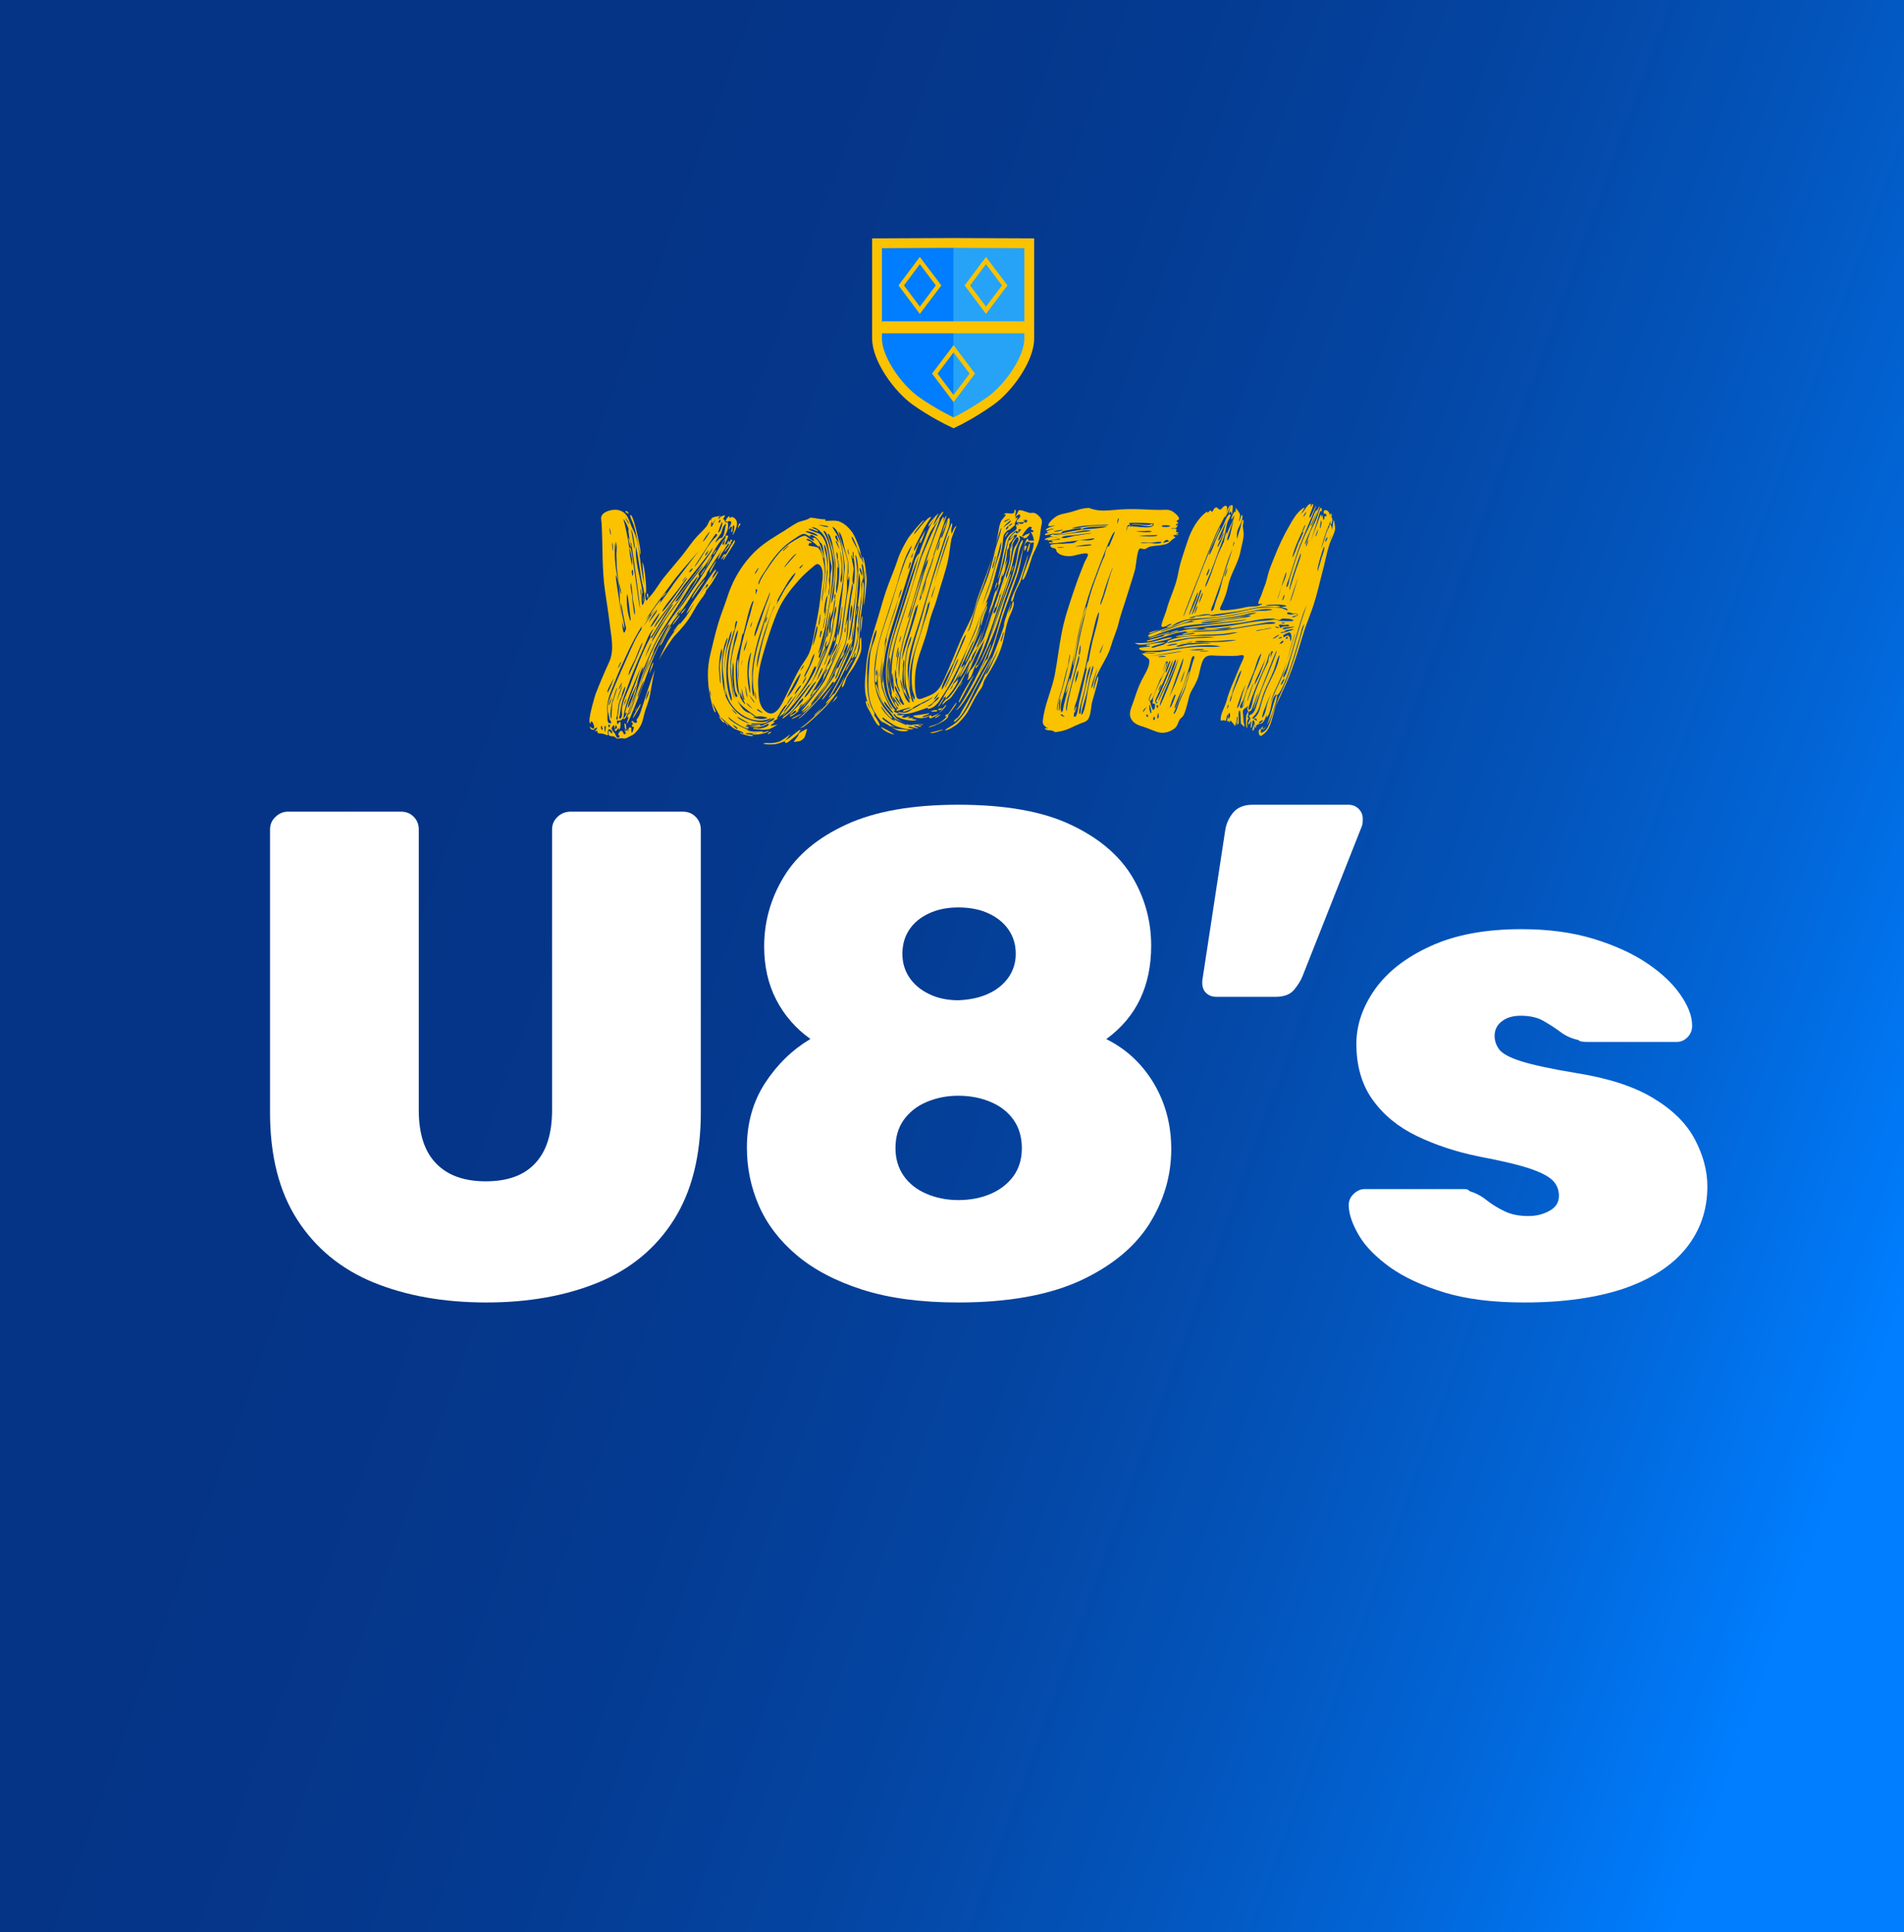
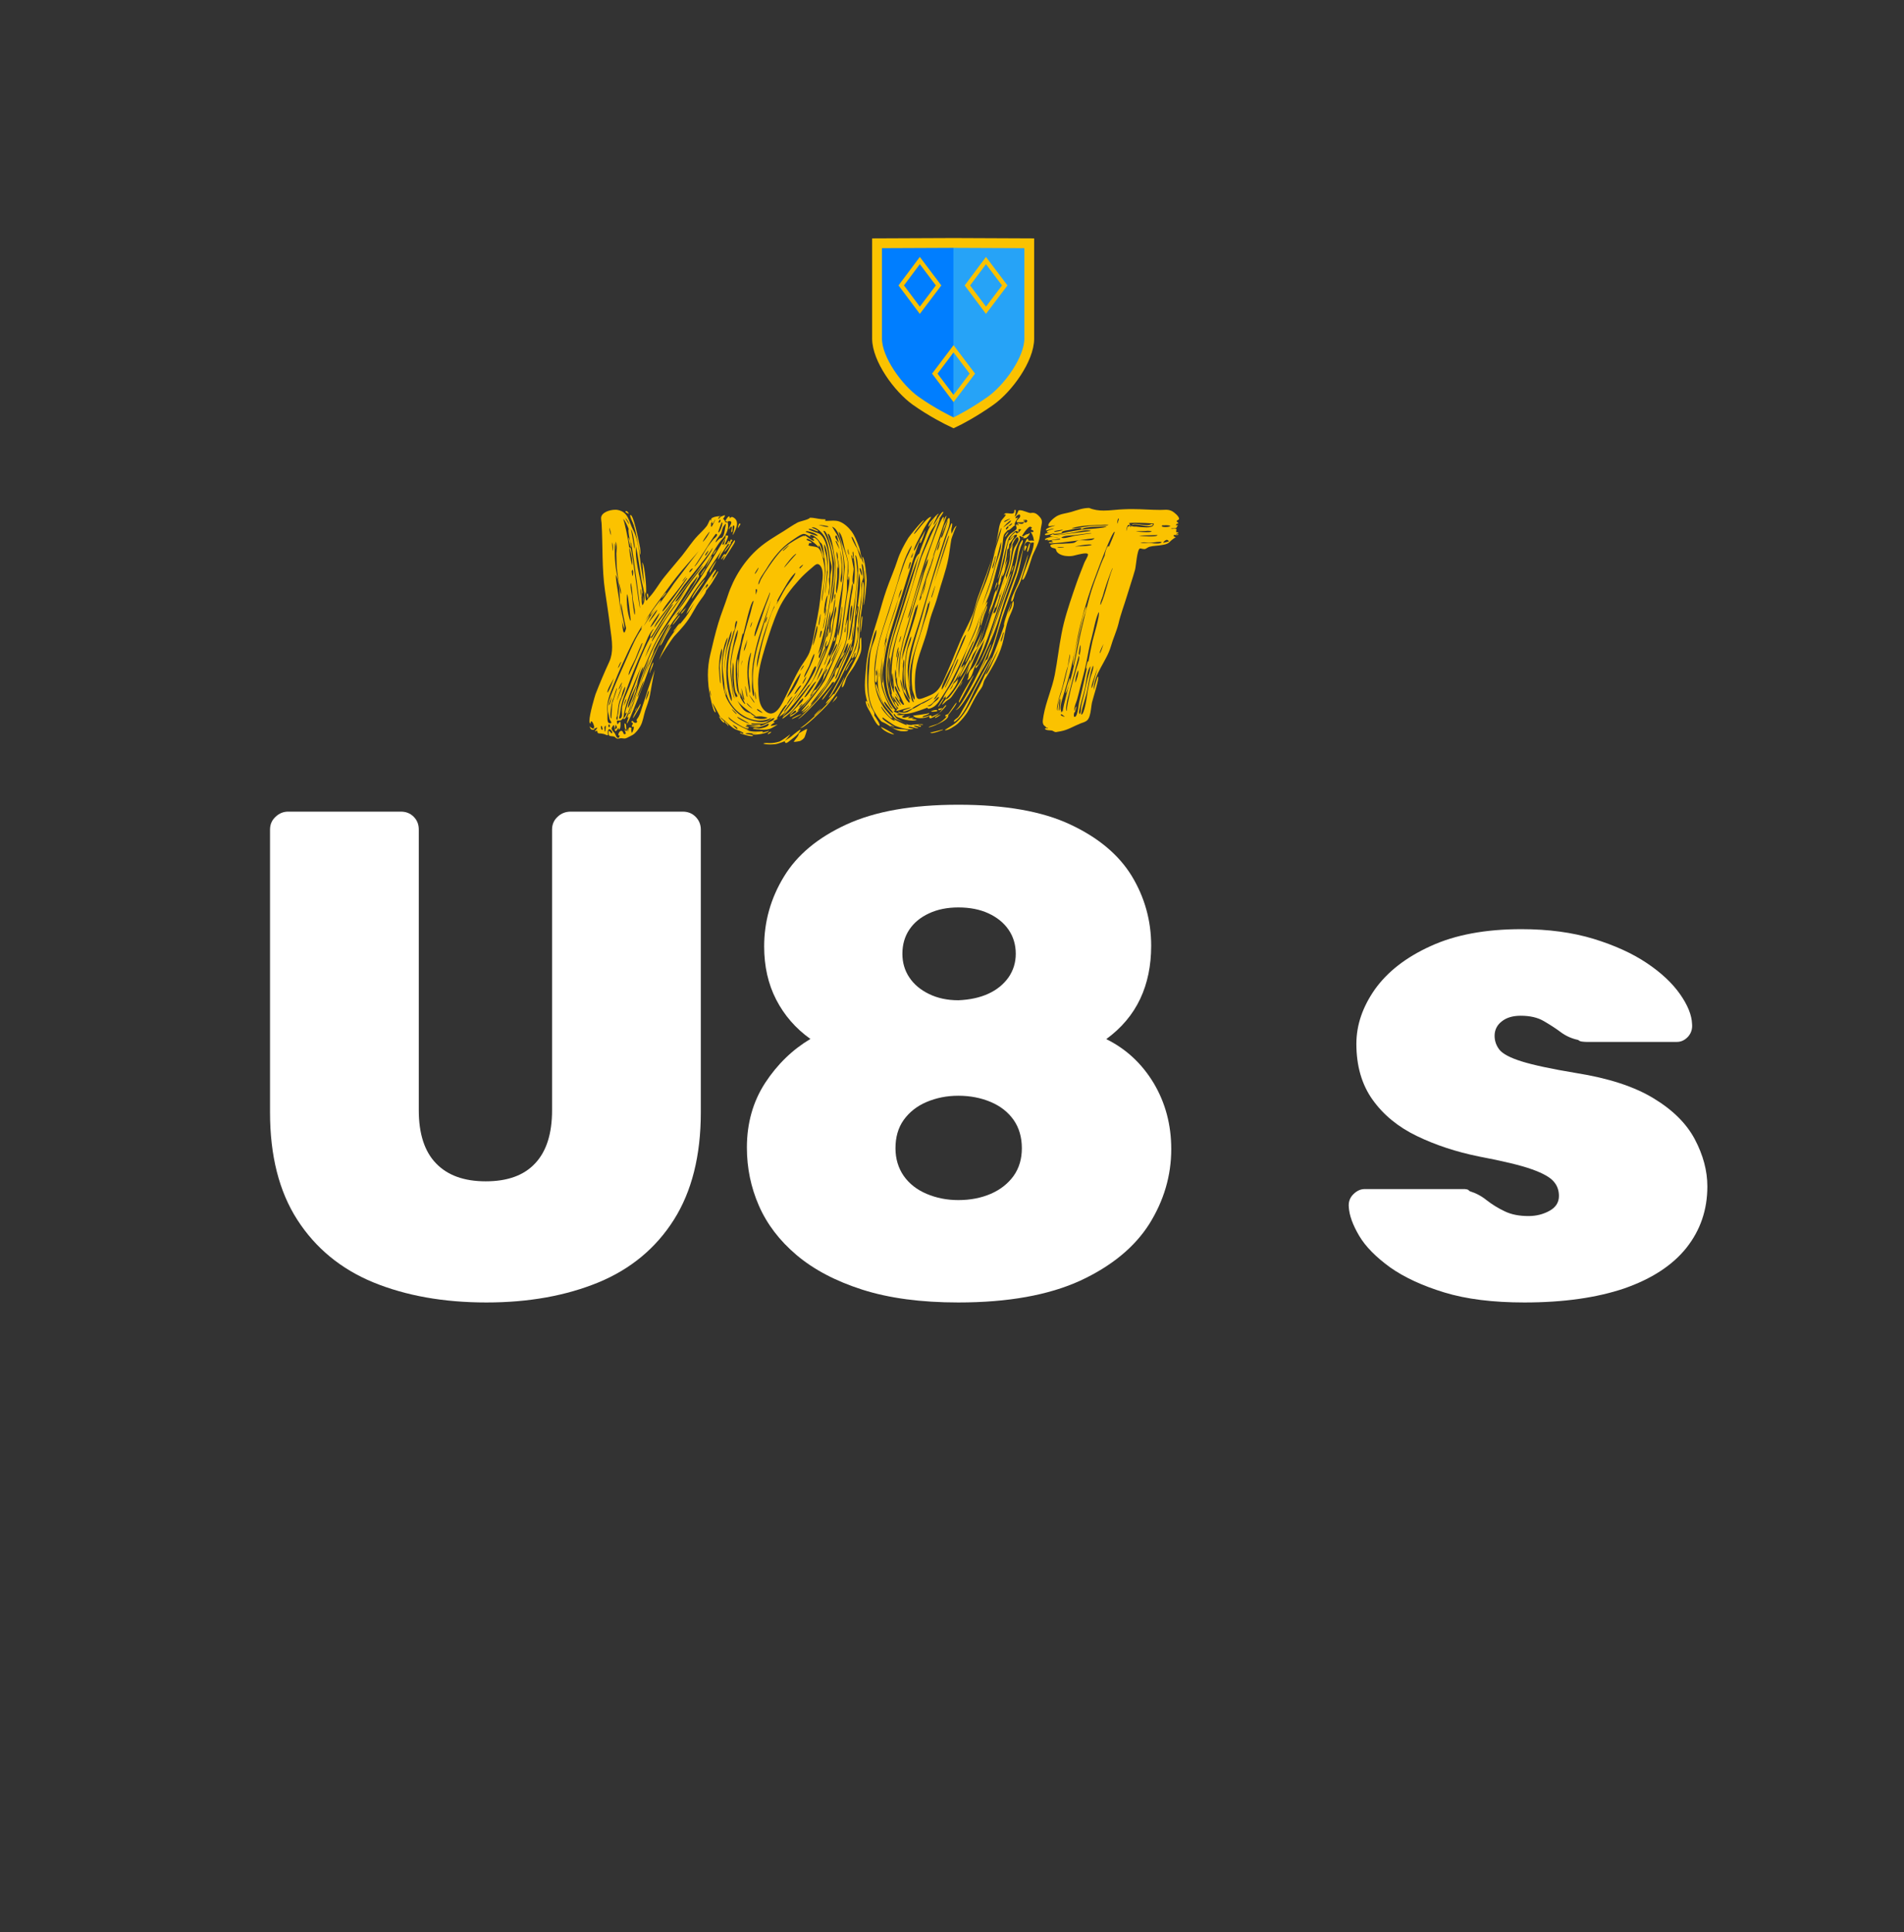
<svg xmlns="http://www.w3.org/2000/svg" version="1.1" id="Capa_1" x="0px" y="0px" viewBox="0 0 1157.1 1173.8" style="enable-background:new 0 0 1157.1 1173.8;" xml:space="preserve">
  <rect x="0" y="0" width="1157.1" height="1173.8" fill="#333333" stroke="none" />
  <style type="text/css">
	.st0{fill:url(#SVGID_1_);}
	.st1{fill:#FBC200;}
	.st2{fill:#007EFF;}
	.st3{fill:#26A3F7;}
	.st4{fill:none;stroke:#FBC200;stroke-width:5.967;stroke-miterlimit:10;}
	.st5{fill:none;stroke:#FBC200;stroke-width:2.652;stroke-miterlimit:10;}
	.st6{fill:#FFFFFF;}
</style>
  <linearGradient id="SVGID_1_" gradientUnits="userSpaceOnUse" x1="1290.874" y1="329.082" x2="-139.453" y2="849.678" gradientTransform="matrix(1 0 0 -1 0 1173.276)">
    <stop offset="9.440000e-02" style="stop-color:#007EFF" />
    <stop offset="0.106" style="stop-color:#007BFA" />
    <stop offset="0.203" style="stop-color:#0265D6" />
    <stop offset="0.306" style="stop-color:#0353B9" />
    <stop offset="0.414" style="stop-color:#0445A2" />
    <stop offset="0.53" style="stop-color:#043B92" />
    <stop offset="0.66" style="stop-color:#053588" />
    <stop offset="0.832" style="stop-color:#053385" />
  </linearGradient>
-   <rect x="-19" y="-7.5" class="st0" width="1189.3" height="1182.8" />
  <g>
    <path class="st1" d="M445.9,314.5c1.5,0.9,2,2.2,2,3.6c0,2-1.1,4.3-2,6.1c-0.2,0.3-0.4,0.6-0.7,0.9c0-0.1,1.1-3.4,1.1-5   c0-0.5-0.1-0.9-0.4-0.9c-1.3,0-0.2,4.1-1.2,4.1c-0.3,0-0.3-0.2-0.3-0.5c0-0.9,0.8-2.6,0.1-2.9c-0.5-0.2-1.3,1.6-1.5,1.8   c-0.4-1.1,2-3.7,1.3-4.7c-0.2-0.3-0.7-0.4-1.1-0.4c-0.4,0-0.8,0.1-1,0.5v0c0.2,0.9,0.3,1.7,0.3,2.4c0,1.9-0.6,3.5-1.6,5.4   c-1,1.9-2.4,2.9-3.6,4.6c-3.3,4.6-5.7,9.6-9,14.2c-1,1.5-3.3,3.5-3.9,5.2c0.2,0.3,0.4,0.7,0.4,1c0,0.3-0.1,0.7-0.3,1   c-0.2,0.3-0.4,0.6-0.6,0.9c-0.5,1.4-1.7,2.8-2.5,4.1c-3.4,5.5-6.9,11-10.7,16.3c-0.6,0.8-1.2,1.6-1.7,2.4c2-2.6,4.2-5.1,6.1-7.7   c3.3-4.7,6.3-9.5,9.6-14.1c1.7-2.4,15.8-25.7,15.8-25.7c0.8,0.3-2.5,3.8-1.1,3.8c1.1,0,1.6-5.7,1.6-5.8c0.7,0.5,0.6,0.4,1.3,0.3   c1.1-0.2-2.4,6.3-2.5,6.6c-0.1,0.2-0.2,0.4-0.3,0.6c0.4-0.7,0.8-1.4,1.3-2.1c0.2,0.2,0.3,0.3,0.5,0.3c0.7,0,1-2.6,1.8-2.2   c0.2,0.1-0.1,0.9-0.8,2c0.7-0.9,1.6-1.8,1.9-2.9c0.6,0.2,0.8,0.4,0.8,0.6c0,0.6-1.4,1.2-1.2,1.7c-0.4,0.5-0.9,0.7-1.5,0.6   c-1.2,2-3.2,4.8-3.3,5c-1.1,1.3-1.5,3.2-2.8,4.4c0.7-2.2,1.6-4.2,2.6-6.1c-0.7,1.2-1.4,2.3-2.2,3.4c-3.4,4.8-6.1,9.8-9.7,14.5   c-3.8,5.1-7.3,10.3-11,15.4c-1.8,2.5-3.7,4.8-5.6,7.2c-0.8,1-3,5.4-4.4,5.5c0.2-0.4,0.4-0.8,0.6-1.2c-4.7,7.3-8.6,15.1-12.4,22.9   c-2.6,5.6-4,11.6-6.1,17.3c-1.1,3-2.4,5.9-3.6,8.9c-0.4,1.1-1.4,6.1-2.6,5.5c1-1.6,1.5-3.7,2-5.7c3-5.7,4.8-12.5,7-18.7   c2.6-7.2,5.6-14.2,9.2-20.9c2-3.6,25.3-36.8,23.8-37.8c0,0-1.6,2-4.1,5.2c-2.3,4.3-16,25.4-17.6,28c-3.3,5.5-6.1,11.2-8.5,17.1   c-1.2,2.9-2.7,6-4,9.2c0.9-2.3,1.5-4.4,1.2-4.5c-1.9,3-2.8,7.2-3.8,10.6c-0.8,1.9-6.4,12.8-5.2,14.3c2.1-3.9,3.4-8.6,4.8-12.8   c0.1-0.4,0.7-1.9,1.4-3.6c-0.8,2.2-1.3,4.4-1.6,6.5c-0.9,2.5-2,5-2.8,7.5c-0.4,0.8-3.3,11.1-4.8,8.8c0.9-0.6,2-2.6,2.1-3.8   c-0.2,0.1-0.6,0.8-0.8,0.7c-1.2-0.5,6.6-19.4,7.2-21.5c0.9-2.7,1.7-5.3,2.8-7.9c-1.2,2.7-2.4,5.4-3.5,8.1c-3.2,7.9-6.8,16-7.8,24.4   c-0.9,0.2-0.8,0.8-1.4,1.1c-0.6,0.3-2.2,0.1-2.4,0.3c-0.1,0.1-0.1,0.2-0.1,0.4c0,0.6,0.3,1.7,0.4,1.8c0.5-0.6,0.9-1.5,1.7-1.7   c0,0.3,0.1,0.9,0.1,1.7c0,1.3-0.2,2.9-0.9,3.1c-0.5,0.1-0.1-0.9-0.3-1.1c-0.9,1.5-1.5,2.1-1.8,2.1c-0.6,0-0.6-1.7-0.9-3.5   c0-0.1-0.1-0.2-0.1-0.2c-0.4,0-1.5,1.6-1.4,2.2c0.1,1.1,1.6,2.2,2.1,3.1c0.3,0.5,0.8,2.4,1.6,2.5c0,0,0.1,0,0.1,0   c1.3,0,0.8-1.3,1.1-1.6c-0.6,0.3-0.8,0.1-0.8-0.4c0-0.8,0.8-2.3,1.8-2.3c1.3,0,1,2.6,2.3,2c0.3-0.1,0.4-0.3,0.4-0.5   c0-0.7-1-1.6-0.3-2.4c-0.4-1.1-0.4-2.4-0.5-3.6c1.2-0.2,1,2.5,1.1,3.2c0,0.4-0.2,0.6-0.6,0.4c0,0,0,0.1,0,0.1c0,0.4,0.2,0.8,0.6,1   c0.4,0,0.5-1.4,0.6-1.6c0.2,0.8,0.4,1.6,0.7,2.4c-0.1-0.2-0.1-0.5-0.1-0.9c0-0.9,0.2-2.2,1-2.2c0.3,0,0.7,0.2,1.2,0.8   c-0.1-0.1-0.1-0.1-0.2-0.1c-0.1,0-0.2,0.3-0.2,0.6c0,0.8,0.3,2.2,0.5,2c0.2-0.2,1.7-3.5,0.8-3.8c-0.2,0.2-0.5,0.2-0.7,0.3   c-0.1-0.2-0.2-0.4-0.2-0.6c0-0.6,0.6-1,0.6-1.5c0-0.3-0.2-0.5-0.9-0.9c0,0,0,0,0-0.1c0-0.2,0.4-0.6,0.5-0.6c0.6,0,0.9,1,1.3,1   c0.5,0,0.7,0.2,0.9,0.2c0.2,0,0.3-0.1,0.8-0.6c0.1-0.1-0.4-1-0.4-1.2c0.3-0.6,0.9-1.2,1.2-1.8c1.1-2,1.7-4.2,2.4-6.4   c0.6-1.9,6-18.6,7.6-22.4c-0.9,3-2.8,14.4-3,15.5c-0.6,3.3-1.8,6.3-2.9,9.5c-1,3.1-1.3,6.4-2.9,9.3c-1,1.8-2.9,4.3-4.7,5.4   c-0.9,0.5-2.3,1.2-3.3,1.7c-0.8,0.4-1.3,0.5-1.7,0.5c-0.6,0-1.1-0.2-2.1-0.2c-0.5,0-1.6,0.3-2,0.3c-1,0-1.5-1.1-2.2-1.3   c-2.1-0.5-3.4,0.3-3.4-2.2c0-0.4,0-0.8,0.1-1.3c0.9,0.1,1.4,1.5,1.8,1.5c0.3,0,0.4-0.2,0.4-0.4c0-0.9-1.7-2.8-2.3-1.8   c-0.4,0.6-0.4,1.2-0.4,1.7c0,0.5,0.1,1,0.1,1.3c0,0.3-0.1,0.4-0.3,0.4c-0.3,0-0.7-0.1-1.5-0.5c-0.9-0.4-1.8-0.4-2.7-0.6   c-0.1,0-0.3,0-0.4,0c-2.2,0-1.2-1.2-1.8-1.6c0,0-0.1-0.1-0.1-0.1c-0.3,0-0.8,0.8-1.1,0.3c-0.1-0.1,1.4-1.6,1.4-2   c0-0.1-0.1-0.1-0.2-0.1c-0.5,0-1.7,0.8-2.2,0.8c0.2-1.3,0.6-0.7,0.6-1c0-0.1-0.1-0.5-0.3-1.2c-0.1-0.4-0.9-2.8-1.8-2.4   c-0.1,0-0.1,0.2-0.1,0.4c0,0.4,0.1,0.8-0.2,0.8c-0.4,0-0.6-0.6-0.6-1.5c0-4.1,3.4-15.3,3.7-16.2c2.6-6.7,5.4-13.3,8.4-19.8   c1.3-2.9,1.7-5.9,1.7-9c0-4-0.7-8-1.2-12c-0.9-7.4-2-14.6-3.1-21.9c-2-13.7-1.3-27.6-2.1-41.3c-0.1-1-0.3-2-0.3-3   c0-3.4,5.1-5.1,8.6-5.1c0.5,0,1,0,1.4,0.1c6.6,1.2,6.8,6.9,9.4,12c3.6,6.9,3.8,14.8,4.9,22.5c0.6,4.2,1.4,8.3,2.1,12.4   c0.2,1,0.4,8.1,1.1,8.2c0.4,0.1,1.1-1.4,1.1-1.3c3.8-3.7,6.5-9,9.9-13.1c3.5-4.4,7.2-8.6,10.7-12.9c3.2-4,6-8.4,9.5-12.1   c1.9-2,3.9-3.8,5.6-6c0.4-0.5,1.8-3.8,2-3.8c0.5,0,0.3,0.5,0.3,0.9c0,0.2,0,0.2,0,0.2c0.1,0,0.5-1.8,0.3-1.6   c0.9-0.8,0.3-0.4,1.4-0.9c0.5-0.3,2.6-0.7,3.9-0.7c0.4,0,0.8,0,0.9,0.2v0c1-0.5,1.6-0.7,1.9-0.7c0.2,0,0.3,0.1,0.3,0.2   c0,0.5-1.4,2-1.1,2.1c1.3,0.4,0.7,2,1.9,2c0.2,0,0.6-0.1,1-0.2c-0.4-0.4-1.4-0.4-1.5-0.5c-0.3-0.4,2.1-3.9,2.4-2.8   c0.2,0.7,0.3,0.9,0.4,0.9c0.2,0,0.3-0.7,1.1-0.7C444.9,314,445.3,314.1,445.9,314.5L445.9,314.5z M358.4,441.3c0.8,1,2,1.3,3,2   c-0.3,0.1-0.6,0.1-0.9,0.1c-0.4,0-0.7-0.1-1.1-0.2C358.8,442.7,358.5,442.1,358.4,441.3L358.4,441.3z M366,443.4   c0.3-0.3,0.3-0.6,0.1-1c-0.2-1-0.4-1.4-0.6-1.4c-0.2,0-0.3,0.4-0.3,0.9C365.3,442.6,365.5,443.5,366,443.4L366,443.4z M368.1,440.8   c-0.6,0.5-0.8,0.9-0.8,1.4c0,0.5,0.2,1,0.2,1.6c-0.2,0.2-0.2,0.4,0,0.6C368.1,444.5,368.2,441,368.1,440.8z M371,439.4   c0.4,0,0.5-0.1,0.5-0.4c0-0.5-0.8-1.5-1-1.9c-0.3-0.7-0.4-2.4-0.7-3.3c-0.4-1.2-0.5-2.3-0.5-3.5c0-3.5,1.6-6.9,2.8-10   c2.9-7.3,6.2-14.4,9.3-21.5c2.6-5.8,5-11.7,8.7-16.9c-0.1,0.1-0.2,0.2-0.3,0.3c-0.4-2.1,3.7-7.1,5-8.6c0.4,0.3-3.3,6-3.6,6.8l0,0   c0,0,0,0,0,0c5.7-8.9,12.5-17,18.3-25.8c1.1-1.6,14.8-19.4,15.1-19.8c-0.2,0.3-9.6,11-10.4,12c-4.5,5.3-8.5,11.1-12.7,16.7   c-7.8,10.4-14.4,20.9-19.9,32.6c-2.8,6-5.6,12-8,18.2c-2.2,5.8-4.6,10.3-4.6,16.1c0,1,0.2,2.1,0.2,3.3c0,1.8-0.4,5.3,1,5.6   C370.6,439.4,370.8,439.4,371,439.4L371,439.4z M369.3,420.8c1.6-2.7,2.7-5.9,3.8-8.8C371.8,414.5,368.4,419.9,369.3,420.8z    M370.6,441.2c0-0.7-0.2-1.1-0.4-1.1c-0.2,0-0.4,0.3-0.5,0.8c0,0.1,0,0.2,0,0.2c0,0.4,0.3,0.7,0.5,0.7   C370.4,441.8,370.6,441.6,370.6,441.2L370.6,441.2z M371.8,423.3c-0.3,0.9-1.9,4.3-1.7,5.2C371,427.4,371.4,424.7,371.8,423.3   L371.8,423.3z M370.4,320.5c-0.2,1.3,0.4,3.4,0.9,4.7C371.4,323.9,370.8,321.9,370.4,320.5z M374.9,418.3c0-1.5-1.9,5.4-2.1,5.9   c-0.8,0.9-1.8,6.8-1.8,10.1c0,1.3,0.1,2.2,0.5,2.2c0.1,0,0.4-8.3,0.6-9.3C372.3,426.3,374.9,419.5,374.9,418.3z M372,330.7   c0,1.4,0.3,2.9,0.4,4.2c0.1-0.6,0.2-1.2,0.1-1.9c0-1.2-0.1-2.3-0.4-3.5C372,329.9,372,330.3,372,330.7L372,330.7z M373.8,329.9   c-0.2,1.8-0.2,3.6-0.2,5.4c0,6.2,0.8,12.6,2.4,18.3c0.4,2.4,0.6,5,1.3,7.3c0.1-0.3,0.1-0.6,0.1-0.9c0-1.9-0.8-4-1.2-5.7   c-0.5-2.4-0.8-4.8-1.1-7.2C374.3,341.5,375.1,335.3,373.8,329.9L373.8,329.9z M374.4,440c-0.3,0.9-0.7,1.8-0.7,2.8   c0.2,0.7,0.2,0.2,0.6,0c0.4-0.3,0.6-0.6,0.6-0.9C374.9,441.3,374.2,440.7,374.4,440z M377.5,366.4c0,0.5-0.1,1-0.1,1.5   c0,4.9,2.1,9.6,2.1,14.4c-2.1-4.6-2.4-11.1-2.7-16.1c-0.3-5-0.1-12.4-2.6-16.9c0.3,6.2,2,12.6,2.5,18.9c0.3,3.2,0.7,6.4,1.3,9.6   c0.2,1.2,0.3,5.6,1.2,6.5c0.5,0.5,1.3-2.5,1.3-2.6C379.2,376.6,378.4,371.4,377.5,366.4L377.5,366.4z M374.3,329   c-0.1,0.4-0.1,0.8-0.1,1.2c0,2,0.5,4.1,0.7,6.1v-1.7C374.8,332.6,374.8,330.8,374.3,329L374.3,329z M375,437.4   c0.4,0,0.6-2.9,0.3-2.2c0.7-2.2,0.6-4.6,1.1-7.1c0.7-3.6,3.5-7.5,3.6-11c-1.3,1.7-1.9,4.3-2.4,6.4c-2,3.2-1.9,7.4-2.5,11.1   c-0.3,1.6-0.8,1.2-0.4,2.3C374.8,437.3,374.9,437.4,375,437.4L375,437.4z M374.9,425.6c0.4-0.8,3.5-9,3.3-9   C377.9,416.4,374.9,424.8,374.9,425.6z M375.6,405.9c0.9-0.9,1.4-2.6,1.9-3.7C377.4,401.4,375.5,405.3,375.6,405.9z M376.1,418.9   c0.6-0.9,1.8-3.1,1.9-4.3C377.6,415,375.7,418.6,376.1,418.9z M382.9,416.4c3.8-9.9,7.3-20.2,12.5-29.4c-0.6-0.4,0.2-2.3,2-5.1   c-3,2.4-4.8,8.5-6.3,11.8c-2.2,4.8-4.3,9.7-6.3,14.6c-2,4.8-3.6,9.7-5.5,14.5c-1.4,3.7-2,7.2-2.6,11.3c0,0.3-0.4,1.3-0.4,2   c0,0.5,0.2,0.8,0.9,0.3c0.6-0.5,0.8-1.3,0.8-2.2c0-0.9-0.1-1.8-0.1-2.5C378,426.4,381.1,421.1,382.9,416.4L382.9,416.4z    M382.1,321.6c-0.1-0.7-2.7-6.5-3.4-6.2c0.5-0.2,3.3,13.7,3.4,15.2c0.4,4,0.9,8.8,2.1,12.9c0.3-3.3-0.8-8-1.9-11.1   c0.5,0.2,0.8,0.4,0.9,0.4c1.4,3.6,5.1,36.6,5.8,36.6c0.1,0-3.4-27.5-5.6-40.9c0.1,0.6,0.1,1.2,0.2,1.7   C382.9,330.1,381.4,321.3,382.1,321.6L382.1,321.6L382.1,321.6z M380.6,424.5c-0.7,1-1.4,3-1.4,4.3   C379.5,427.7,380.7,425.7,380.6,424.5z M382.2,312.2c0,0-2.8-1.1-2-1.6c0.1-0.1,0.3-0.1,0.4-0.1   C381.5,310.5,382.2,312.2,382.2,312.2L382.2,312.2z M382.2,318.4c0.5-0.2-0.8-2.1-1.9-3.5C379.7,315,382.4,318.3,382.2,318.4z    M391.7,411.9c-1.5-0.7,17.9-41.1,20.6-38.7c-8.2,10.2-13.9,22-18.3,34.2c-0.9,2.6-11.9,32.7-13.1,32.1c-0.1-0.1,0.4-1.7,1.2-4.2   c-0.3,0.4-0.6,0.7-0.9,0.8c0-0.9,0.6-1.9,1-2.7c0.3,0.1,0.4,0.2,0.5,0.4c3.6-10.4,11.6-31.5,12.3-34.4c0.3-0.5,2.9-5.1,3-5.1   C398,394.5,390.7,411.5,391.7,411.9L391.7,411.9z M383.3,376.6c-0.3-1.5-1.5-15.4-2.2-15.6c-0.1,0.9-0.2,1.9-0.2,3   c0,4.3,0.8,10.2,2.2,13.2C383.2,377,383.2,376.8,383.3,376.6L383.3,376.6z M383.5,331.9c0,0.4-0.1,0.7-0.2,0.8   c-0.3-1.7-1.3-3.6-1.3-5.5c0-0.3,0-0.5,0.1-0.8C382.3,326.9,383.5,330.2,383.5,331.9L383.5,331.9z M390.4,390.6   c-0.5-0.3-4,9-4.3,9.7c-0.5,1.2-4.9,8.9-3.9,9.8C383,408.6,390.9,390.9,390.4,390.6z M385.1,319.2c0.1,0.1,0.2,0.2,0.3,0.3   c-0.2-0.6-3.1-6.4-2.3-6.6c1.8-0.7,5.1,15.9,5.4,17.4c0.3,1.5,0.7,3.4,0.7,5.2c0,0.6,0,1.2-0.2,1.7   C388.8,335.8,386.6,323,385.1,319.2L385.1,319.2z M383.2,355.2c0,2.1,0.9,6.5,1,7.1c-0.3,0,1.1,10.1,1.4,11.2   c0.2-0.2,0.3-0.6,0.3-1.2c0-2.3-1.1-7-1.3-8.1c-0.3-3.3-0.4-6.8-1.2-10C383.3,354.3,383.2,354.6,383.2,355.2L383.2,355.2z    M383.2,332.7C383.4,332.8,383.4,332.8,383.2,332.7C383.3,332.7,383.3,332.7,383.2,332.7L383.2,332.7z M383.4,321.8   c0.4-0.2,1.8,11.1,2.3,11.7c0-0.4,0-0.8,0.1-1.2C385.7,331.1,384.4,321.4,383.4,321.8z M383.9,347.1c0.1,1,0.3,2,0.4,2.9   c0.4-0.4,0.5-1.3,0.5-2.2c0-0.9-0.2-1.6-0.4-1.6C384.3,346.3,384.1,346.5,383.9,347.1L383.9,347.1z M384.4,318.2   c0.2-0.1,0.5,0.3,0.8,1C384.8,318.8,384.6,318.1,384.4,318.2L384.4,318.2z M389.1,427.6c1.1,0.3-3.6,7.5-4,8.2   c-0.1,0.2-0.2,0.3-0.3,0.5C384,435.7,389.3,427.7,389.1,427.6z M387.1,429.6c0.1,0-1.1,2.9-1.1,2.5c0.1-0.8,0.5-1.6,1-2.3   C387,429.6,387.1,429.6,387.1,429.6L387.1,429.6z M386.5,332.1c-0.1,0.8-0.1,1.6-0.1,2.4c0,9.1,3.3,17.8,4.2,26.7   c-0.1-0.5-0.3-1-0.5-1.4c0,0.2,0,1.2,0,1.9c0,0.5,0,0.9-0.1,1c-0.2,0.1-0.3-4.3-0.7-5.1c-0.3,1.8,0.4,3.9,0.6,5.6   c0.1,1.1-0.1,3.5,0.6,4.5c0.9-1.2,1.2-2.8,1.2-4.6c0-3.8-1.5-8.4-2-11.4C388.7,345.2,387.9,338.5,386.5,332.1L386.5,332.1z    M390.9,413.8c0.2,0.1-4.1,9.3-3.2,9.6C388.2,422.3,391.6,414.1,390.9,413.8z M388,413.5c0.5-1.3,1-2.7,1.5-4   C389,410.8,388.5,412.2,388,413.5L388,413.5z M392,359.8c-0.5-1.2-1.5-18-1.7-18c1-0.1,2.4,11.1,2.4,16.6c0,1.4-0.1,2.4-0.3,2.8   C392.3,360.8,392.4,360.1,392,359.8L392,359.8z M391.1,365.8c-0.3-0.9-0.5-2.2-0.5-3.4c0-0.3,0-0.5,0-0.8   C390.7,362.7,391.3,365.2,391.1,365.8L391.1,365.8z M390.6,361.6c0-0.2,0-0.3,0-0.4v0C390.7,361.4,390.7,361.5,390.6,361.6   L390.6,361.6z M407,372.7c3.6-4.8,7-9.8,10.4-14.7c-8.1,10.6-21.3,28.6-21.3,32.1c-1.9,3-2.9,6.2-4.2,9.5c-0.1,0.2-0.2,0.4-0.3,0.6   v0c1.5-3.3,3.5-6.7,4.5-10.2C399.7,384.5,402.8,378.2,407,372.7L407,372.7z M392.4,425.5c0.7-1.2,2.3-4.8,2-6.1   C393.4,421.1,392.6,423.6,392.4,425.5z M394,362c0,0.5-0.1,1-0.2,1.5c-0.3-0.4-0.7-1.4-0.7-2.2c0-0.4,0.1-0.7,0.3-0.9   C393.8,360.9,394,361.4,394,362L394,362z M399.5,370.4c-1.1,0.5-5.5,7.4-5.1,7.5C395.9,375.9,398.7,372.8,399.5,370.4z    M394.7,409.1c-0.1,0,0.8-3.2,0.4-2c0.4-1.4,1-3.6,1.9-4.8c0.3,1.7-1.6,4.9-2.1,6.5C394.7,408.9,394.7,409.1,394.7,409.1   L394.7,409.1z M401.5,364.5c0.8,1.3-5.4,8.5-6.4,9.4C394.5,373.4,400.5,365.3,401.5,364.5z M395.4,381.1c1.9-2,4.7-6.1,5.5-8.7   C400.1,372.8,394.9,380.6,395.4,381.1z M395.5,387c0.4,0.3,0.5,0.7,0.2,1.2c1.2-1.9,13.1-21.2,13.4-21   C407.7,366.1,396.9,386.3,395.5,387L395.5,387z M432.9,332.7c0.8,0.7-15.4,20.4-16.9,22.4c-3.3,4.7-6.5,9.5-10,14   c-1.5,2-3.2,4-4.7,6.1c-1.1,1.6-3.4,4.1-3.6,6.2C406.5,367.8,434.9,334.5,432.9,332.7z M398.3,405.9c0,0-0.2,0.2-0.4,0.7   C398.1,406.2,398.2,405.9,398.3,405.9L398.3,405.9z M430.3,355.6c2.2-3.2,5.9-8.9,6.2-8.5c0.3,0.3-3.1,5.8-3.6,6.6   c-1.2,2-2.7,3.6-4,5.4c0.1-0.1,0.2-0.2,0.2-0.2c0.2,0-1.3,3.2-0.7,1.6c-0.6,1.3-1.5,2.4-2.4,3.6c-1.9,2.6-3.6,5.4-5.2,8.3   c-3.1,5.6-6.6,9.4-11,14.1c-1.1,1.1-10,14.2-9.1,14.6c-0.8-0.3,4.7-10.7,5.2-11.7c1.9-3.1,3.9-5.7,6.1-8.6v0   c-0.9,1.1-1.8,2.1-2.7,3.2c0.1-0.8,0.4-1.4,1-1.9c1-1.2,1.8-2.8,3.2-3.6c-0.3,0.7-0.7,1.3-1.2,1.9c1.9-2.6,4-4.7,5.7-7.4   c1.5-2.3,2.8-4.7,4.1-7c-1.6,2.5-3.2,5-5.1,7.1c2-5.1,5.9-10,9-14.5c0.8-1.2,8.2-12.8,8.9-12.5c0.1,0.1,0.2,0.2,0.2,0.3   c0,0.6-0.9,1.8-1,2c-0.4,0.7-0.8,1.4-1.2,2.1c0.1,0,0.3,0,0.4,0C432.6,352.3,431.3,353.8,430.3,355.6L430.3,355.6z M408,380.5   c-0.2,0-3.1,5.4-3.5,6c-0.6,1-2.5,5.7-3.5,5.8C401.4,390.9,406.6,380.3,408,380.5z M402.2,363.7c-0.2-0.8,2.1-3.6,2.7-3.8   C404.9,360.9,402,363.2,402.2,363.7z M410.5,360.2c-0.8,1-8.6,10.6-7.9,11.2c0.7,0.6,13.7-18,15-20c-0.1-0.8-2.1,2.1-2.4,2.6   C413.7,356.1,412.1,358.2,410.5,360.2z M408.8,379.6c-0.3-0.3,3.8-5.8,4.3-5.8C413.7,373.8,409,379.8,408.8,379.6L408.8,379.6z    M427.2,343.7c0-0.4-2.4,2.5-2.9,3.1c-1.8,2.2-3.5,4.4-5.2,6.6c-0.8,1-8.9,11.7-8.6,12c1.1,0.9,6.2-7.8,7-8.8   C420.6,352.1,424.2,348.1,427.2,343.7z M425.8,353.8c-1.5,2-2.9,4-4.3,6.1c-2.9,4.6-5.6,9.2-9.2,13.3c-0.9-0.8,15.7-23.3,17.4-25.6   C429.8,349.6,426.8,352.3,425.8,353.8z M417.1,368.9c-0.5,0.8-1.6,3.1-3.3,4.1C413.8,371.8,416.5,369.9,417.1,368.9z M417,350.4   c0-0.3-2.2,2.2-2.3,3C415.5,352.5,416.3,351.5,417,350.4z M421,345.6c0-0.2-0.1-0.2-0.2-0.2c-0.6,0-2.3,1.8-1.7,2.3   C419.4,347.8,421,345.6,421,345.6L421,345.6z M420.7,363.7c-1.2-0.6,6.6-11,7.7-11.7C428.5,352.7,420.4,363.5,420.7,363.7z    M433.7,327.5c0.2-0.2,2.1-1.7,2.1-2.4c0-0.5-0.3-0.8-0.5-0.8c-0.2,0-0.5,0.2-0.8,0.7c-1.3,1.6-12.3,19.2-12.5,19.1   c1,0.4,7.1-10.5,7.9-11.7C431.1,330.8,432.3,329.1,433.7,327.5L433.7,327.5z M428.8,357.7c0.2-0.2,0.7-1,1.5-2.1   c-0.2-0.2-0.3-0.6-0.2-1.1c-1.5,1.9-3,3.9-4.3,5.9c-0.3,0.4-0.5,0.8-0.8,1.2c1.4-2,4.1-5.6,4.3-5.6c0,0,0,0,0,0.1   C429.3,356.4,428.8,357.6,428.8,357.7L428.8,357.7z M425.7,349.5c0-0.6,2.5-4,2.8-4.5C428.9,345.4,425.7,350.4,425.7,349.5   L425.7,349.5z M427.1,329.2c1.6-1.4,3.3-4.1,4.2-6.1C431.1,322.7,427.3,328.1,427.1,329.2z M428.7,337.6c0.6-0.4,1.8-2.5,1.9-3.2   C430.3,334.6,427.9,337.2,428.7,337.6z M432.4,337.9c1,0.1-3.4,6.7-3.8,7.3C428.6,345.1,432,337.9,432.4,337.9z M435.4,340.5   c-0.1,0.9-4.1,7.6-4,7.9c-0.2-0.2-0.1-0.5,0.1-0.7c0-0.3-0.1-0.4-0.4-0.2C432.1,344.9,433.8,342.7,435.4,340.5L435.4,340.5z    M431.4,348.4C431.4,348.4,431.4,348.4,431.4,348.4L431.4,348.4z M433,316.7c-0.4,0.5-1.2,1.3-0.8,2.1c-0.2,0.5-0.2,0.9,0.1,1.3   c0.2,0.2,2.4-4,2.4-4.6c-0.3,0.3-1.2,2.6-1.7,2.6c-0.1,0-0.2-0.1-0.2-0.3C432.7,317.5,433,316.8,433,316.7L433,316.7z M433.3,337.1   c0-0.7,1.4-2.8,2.1-3.2C435.4,334.5,433.9,336.9,433.3,337.1z M440.7,320.7c0.3-1.2,0.4-2,0.4-2.3c0-0.1,0-0.2-0.1-0.2   c-0.1,0-0.4,0.4-1,1.2c-1.2,1.6-1.1,3.2-1.8,4.7c-0.2,0.4-3.9,5-3.2,5.4c0,0,2.3-2.5,2.8-2.6C440,327.1,440.4,322.2,440.7,320.7   L440.7,320.7z M438.2,313.7c-0.8-0.3-1.7,1-1.7,1.4c0,0.1,0,0.1,0.1,0.1C436.8,315.2,437.3,314.8,438.2,313.7L438.2,313.7z    M439,318c0-0.3-0.1-0.6-0.3-0.8c-0.2,0.2-2.4,6.2-2.2,6.2c0.9,0.5,2.5-4.3,2.4-4.9C439,318.3,439,318.2,439,318L439,318z    M437.6,315.8c-0.5,0-1.5,2.1-0.5,1.7c0.5-0.3,0.8-0.8,0.8-1.3C437.9,315.9,437.8,315.8,437.6,315.8L437.6,315.8z M438.4,339.8   c-0.4-0.2,1.3-2.7,1.4-2.8c0.4-0.5,0.8-0.4,1.1,0.1C440.4,337.3,438.6,339.9,438.4,339.8z M446.5,328.2c0.1,0,0.2,0.3,0.1,0.9   c-0.1,1.1-7.1,11.3-7,11.3c-0.5-0.3,1-2.9,1.2-3.3c1.2-1.2,2.4-4,3.3-5.5C444.6,331,446,328.2,446.5,328.2L446.5,328.2z    M440.2,335.4c0.6-2.1,2.8-3.5,3.4-5.6c0,0,0.4-0.4,0.5-0.3C445.1,329.7,440.9,335,440.2,335.4z M440.8,324.9   C440.8,324.9,440.8,324.9,440.8,324.9L440.8,324.9z M448.6,320.7c-0.1,0.3-0.2,0.3-0.2,0.1c0-0.7,0.8-3.9,1.6-2.4   C450.1,318.5,448.6,320.6,448.6,320.7z" />
    <path class="st1" d="M524.1,338.2c1.4,0.1,2.6,12.6,2.6,14.2c0,1.4-1.2,15.4-2,15.2c0.3,0,1-12.4,1-18.3c0-1.5,0-2.6-0.2-3   c0,2.3,0,4.4-0.3,6.6c-0.1-1.2-0.1-10.3-1.4-10.3c-0.4,0,1,7.5,0.8,8.3c-0.2,1.3-0.8,2.3-1,3.5c-0.1,0.4-0.1,0.9-0.1,1.4   c0,0.9,0.1,1.8,0.1,2.7c0,4.3-0.7,8.3-1.3,12.5c-0.3,2.2-0.7,4.4-0.7,6.6c0,0.5,0.1,1.5,0.1,2.4c0,0.7-0.1,1.3-0.4,1.6l-0.2-1.4   c-0.1,0.4-0.1,0.8-0.1,1.2c0,1.3,0.3,2.6,0.3,3.9c0,2.3-0.6,4.7-1.2,6.9c-1.2,4.3-3.2,8.2-5.4,12c-0.8,1.5-9.8,20.5-11,19.5   c0.1,0.1,6-10.5,6.5-11.7c1.9-5,4.7-9.5,6.9-14.4c2.3-5.2,2.6-10.3,3-15.9c0.2-2.7,0.6-5.4,1-8.1c0.1-0.7,0.6-3,0.6-4.3   c0-0.7-0.1-1.1-0.5-1c0.6-4.7,1.5-9.6,1.5-14.4c0-1.9-0.2-3.9-0.6-5.8c-1,7-0.9,14.1-1.9,21.1c-1,7.5-0.6,15.1-2.8,22.5   c-2,6.7-5.4,13.3-8.1,19.7c-0.5,1.2-9.7,15.1-9.7,13.7c0-0.9,4.5-6.2,5-6.9c0.7-1,2-2.3,2.3-3.4c0-0.1,0.1-0.2,0.1-0.3   c0-0.2-0.1-0.2-0.2-0.2c-0.3,0-0.8,0.3-0.8,0.3c-0.1,0-0.1-0.2,0-0.4c-4.7,7.6-20.3,23.6-21,22.5c0.3,0.4,10.5-10.2,11.4-11.3   c3.9-4.8,7.3-9.9,10.7-15c0,0,0,0,0,0c0.1-1.6,0.8-3.7,1.9-4.9c0.2,0.2,0.2,0.5,0.1,0.9c0.6-1.3,1-2.2,1.1-2.5   c1.9-4.1,5.4-8.6,5.2-13.3c-1,0.9-1.7,3.4-2.3,4.7c-1,2-1.8,4-2.9,6c-2.3,4.2-3.7,8.8-6.2,12.8c-2.4,3.9-5.2,7.6-8.3,11   c-2,2.3-5.3,7.2-8.4,8c0.5-0.5,4.7-4.1,4.3-4.6c-0.1-0.2-4,4.4-4.6,3.4c0.1,0.2,6.1-7.2,6.6-7.9c2.6-3.3,5.3-6.8,7.5-10.4   c1.2-2,10.7-23.9,11.1-24.6c-0.4,0.8-12.2,25.3-13.9,27.7c-2.9,4-6,7.9-9.2,11.7c-0.6,0.7-8.5,8.2-9.1,6.7c-0.3-0.6,4.8-2,3.7-3.3   c-0.7-0.9-3.3,3.1-3.8,2.4c-0.1-0.1,5-5.4,5.7-6.1c0.7-0.8,2.5-2.1,2.5-3.3c0-0.4-0.1-0.6-0.2-0.6c-0.3,0-0.7,0.8-0.9,0.9   c-1,0.6-2,2.5-2.8,3.5c-1.2,1.5-2.5,3.1-3.9,4.4c-0.5,0.5-4.5,3.7-4.7,3.6c-0.7-0.6,3.3-3.2,3.7-3.6c2.4-2.3,4.4-5.1,6.4-7.8   c4.3-5.7,8.6-11,11.4-17.6c2.8-6.5,5.9-12.9,7.8-19.7c1-3.5,1.4-6.9,1.8-10.5c0.2-1.4,1.5-5.5,1.5-7.7c0-0.6-0.1-1-0.3-1.3   c-1.2,4.2-1.5,8.8-2.2,13.2c-0.5,2.9-1.3,10.2-3.9,11.3c-2.1,4.3-3.8,8.8-5.6,13.2c0.6-1.1,1.2-2.2,1.7-3.3   c1.5-3.1,2.7-6.4,4.4-9.4c-1,4.1-3.2,8-4.9,11.8c-1.2,2.7-3.4,10-6.2,11.3c0.1-0.1,0.1-0.3,0.2-0.4c-0.2,0.3-0.3,0.6-0.5,0.9   c-1.1,1.8-14.7,18.6-15.3,18c0,0,1.4-1.7,3.2-4c-1.7,1.9-3.5,3.4-5.4,4.5c0.7-1.1,8.2-12.3,8.2-12.3c-0.6-0.3-3.5,4.1-3.3,4.9   c-1.5-0.5-6.2,8.4-6.2,8.4c0.3,0.1,0.5,0.1,0.8,0c0,0.1-1.8,1.1-3.1,1.8c0.3,0.1,1.3,0.4,0.8,0.7c-1.6,1-2.2,1.6-2.2,1.8   c0,0.6,4.1-0.8,4.1-0.5c0-0.1-3.2,1.9-3.5,2c-1.9,1-4,1.1-6.1,1c-0.6,0-5.4-0.4-5.3-0.6c0.2-0.3,0.6-0.4,1.1-0.4   c0.9,0,2,0.3,2.5,0.3c1.3,0,5.1-0.8,5.8-2.1c0.2-0.3,0.2-0.5,0.2-0.6c0-0.1-0.1-0.2-0.2-0.2c-0.4,0-1.4,0.6-1.8,0.8   c-2.1,0.8-3.6,1.4-5.8,1.4c-1,0-3.6-0.7-5.2-0.7c-0.5,0-1,0.1-1.2,0.3c0.4,0.3,2.2,0.1,2,0.7c-0.1,0.3-0.3,0.4-0.7,0.4   c-2.7,0-11.9-6.6-11.4-7c-1.7,1.5,12.5,8.9,12.5,7.8c0,0.4-1.5,0.2-1.8,0.2c2.1,0.7,3.9,0.9,5.7,0.9c1.4,0,2.7-0.1,4.3-0.2   c0,0.3-0.2,0.6-0.6,0.8c2-0.4,4.4-1,4.2-1.3c0.6,1.1-5,2.5-8.3,2.5c-0.9,0-1.6-0.1-1.9-0.4c0.4-0.2,0.9-0.2,1.3-0.2   c0.3,0,0.5,0,0.8,0c0.4,0,0.7,0,1.1-0.1c-0.2,0-0.4,0-0.6,0c-2.3,0-4.8-0.3-5.3-0.2c-0.9,0.1-1.3,0.3-1.3,0.4   c0,0.3,4.7,0.4,4.6,1.2c-0.2,1-8.1-1.3-7.9-1.7c0.1-0.2,0.2-0.2,0.3-0.2c0.5,0,1.4,1,1.8,0.4c0.4-0.6-4.3-2.2-4.8-2.4   c-2.3-1.1-4.3-3.2-6.1-4.9c-0.9-0.8-2.1-1.6-2.9-2.4c-0.8-0.9-0.7-1.1-1.3-2.2c-1.2-2.1-2.4-4.5-3.7-6.5c0,0.7,2.2,5.5,1.9,5.6   c-1.7,0.9-4.2-14.4-4.3-15.6c-0.2-2.4-0.4-4.7-0.4-7c0-4.2,0.5-8.4,1.5-12.6c1.5-6.4,3-12.8,4.9-19.1c1.7-5.6,3.9-10.9,5.7-16.5   c3.5-10.8,10.1-21.3,18.7-28.8c4.7-4.1,10.1-7.2,15.4-10.5c2.7-1.7,5.4-3.6,8.2-5.1c1.6-0.9,6.8-1.7,7.7-3c2.4,0,4.5,0.7,7,0.9   c0.6,0.1,1.6,0,2.2,0.1c0.1,0,0.2,0.1,0.2,0.2c0,0.3-0.4,0.7-0.3,0.7c1.6,0.1,3.3-0.1,5-0.1c1.2,0,2.4,0.1,3.6,0.5   c2.9,1,5.7,3.6,7.5,6c2,2.7,3.3,6.2,4.5,9.3c1.2,3.2,1.2,7.4,2.8,10.3C524.6,341,524.2,339.6,524.1,338.2L524.1,338.2z    M431.9,422.8c0.1-0.2,0.1-0.5,0.1-0.7c0-0.9-0.4-1.9-0.5-2.8c0,0.3-0.1,0.6-0.1,0.8C431.5,421,431.7,421.9,431.9,422.8   L431.9,422.8z M440.4,438.9c-1,0.7-3.2-2.7-3.4-3.7c0.3,0.2,0.6,0.4,0.9,0.6C438.3,437.1,440,437.4,440.4,438.9z M438,415.2   c0.1,0-0.6-9-0.6-9.9c0-3.1,1.4-6.9,1.4-10.1c0-0.4,0-0.8-0.1-1.2c-1.4,3.5-1.6,8.1-1.8,11.8C437.1,406.7,437.3,415.3,438,415.2   L438,415.2z M441.9,424.9c2.4,4.7,6.8,9.7,11.7,11.7c2.2,0.9,5.9,2.1,9.2,2.1c2.4,0,4.7-0.7,6-2.6c-2.2,1.2-4.6,1.7-7,1.7   c-8.4,0-16.9-6.6-19.7-14.4c-0.7-2-1.2-4.3-1.5-6.6c0.2,1.9,0.4,3.7,0.7,5.6c-0.8-0.6-0.5-1.7-1-2.5c0.3-5.2-1.2-10.4-1.2-15.7   c0-3.3,0.5-6.4,1.2-9.6c0.2-1,2.3-6.6,1.8-7.3c-2.7,5.1-3.4,12.5-3.4,18.4C438.8,411.6,439.1,419.4,441.9,424.9L441.9,424.9z    M442.1,393.3c0.8-3.1,2.7-6.9,2.4-10.1c-3.1,8-4.2,16.1-4.2,24.4c0,0.4,0,0.8,0,1.2c0-1.6,0.1-3.2,0.2-4.7   C440.6,400.5,441.2,396.9,442.1,393.3L442.1,393.3z M442.5,441c-0.2-0.1-0.3-0.2-0.3-0.5c-0.5-0.6-2-1.5-1.6-2.2   C440.8,438.6,443.3,440.7,442.5,441z M446.4,382.6c-0.1,0.5-0.4,0.6-0.6,1.2c-1.2,4.5-2.8,8.9-3.5,13.6c-0.5,3.4-0.9,7.1-0.9,10.9   c0,6.2,0.9,12.5,3.1,17.7c0.1-0.3,0.2-0.7,0.2-1.2c0-2-1.1-5.2-1.3-6.5c-0.5-3.6-1.1-7.2-1.1-10.8c0-4.5,0.7-8.9,1.4-13.3   c0.6-3.9,2-7.2,2.8-11.1c0.2-0.7,2-5.6,1.3-5.8c-0.8-0.3-1.1,2.7-1.2,3C446.6,381,446.6,382.1,446.4,382.6L446.4,382.6z    M445.9,393.5c0.8-3.4,2.6-7.5,2.5-10.9c-1.8,3.1-2.4,8.1-3.2,11.6c-0.8,3.8-1.4,7.6-1.4,11.4c0,0.8,0,1.6,0.1,2.4   c0,1.4,1.3,16.7,2.7,16.2c-1.1,0.4-2.5-18.2-2.5-19.3C444.3,400.9,445,397.2,445.9,393.5L445.9,393.5z M444.8,430.8   c-0.3,0.1,2.7,3.4,2.9,3C447.8,433.4,445.2,431.1,444.8,430.8z M446.1,414.2c-0.2-1.4-0.2-2.8-0.2-4.2c0-2.6,0.1-5.2-0.3-7.7   c-0.4,2.4-0.6,5.1-0.6,7.8c0,4.2,0.5,8.5,1.6,12c0.8,2.6,2.4,5.3,4,7.5c1.9,2.6,2.8,2.9,5.6,3.8c0.1,0.4,2.9,2.4,3.1,1.8   c0.1-0.2-12-7.8-12-11.6c0-1,0.6,0,0.8-0.3c0.1-0.1,0.1-0.1,0.1-0.2c0-0.7-1-2.2-1.2-2.6C446.4,418.6,446.3,416.2,446.1,414.2   L446.1,414.2z M445.2,440.3c0,0.2,2.7,3.2,3,2.5C448.3,441.8,445.2,440.4,445.2,440.3z M450.4,388.8c-0.3,2.3-1,4.3-1.6,6.5   c-1,3.5-1.7,7.5-1.7,11.1c0,4.1,0.1,9,1,13.2c0.1,0.7,3.9,8.8,4.8,8c-0.1,0.1-3-6.5-3.1-6.9c-0.1-0.5-0.2-0.9-0.3-1.4   c0.3,2.3,0.5,4.1,0.5,4.1c-0.9,0.3-2.1-10.8-2.1-17.9c0-2.6,0.2-4.6,0.6-5.3c0.2,0.8,0.2,1.8,0.2,2.7c0,2.3-0.3,4.8-0.3,6.8   c0,0.5,0.3,2.7,0.6,5.3c-0.2-2-0.3-4.1-0.3-6.1c0-6,0.8-12,2.2-17.9c1.1-4.7,2.4-9.4,3.8-14c0.7-2.4,1.5-4.7,2-7.1   c0.3-1.5,1-3.3,1.3-4.9c-1.9-0.1-5.7,18.3-6.3,20.4c-0.2-0.2-0.3-0.5-0.2-0.8C451.3,384.3,450.5,388.4,450.4,388.8L450.4,388.8z    M455.5,439.6c-0.8-0.4-7.2-4.2-7.4-4C447.5,436.1,454.4,439.7,455.5,439.6z M450.4,404.9C450.4,404.9,450.4,404.9,450.4,404.9   L450.4,404.9z M450.4,404.6c0.1-0.8,0.6-2.3,0.7-3C451,400.5,450.5,403.5,450.4,404.6L450.4,404.6z M452.5,425.1   c-0.2,0.1-1.7-6.4-1.9-7.1C450.6,418.4,451.1,425.7,452.5,425.1z M452.1,395.7c1.1-2.1,1.6-4.7,2.1-7.2   C453.4,390.7,452,393.6,452.1,395.7L452.1,395.7z M452.9,417.4c0.1,0.5,0.7,6.3,1.3,6c0.2-0.1-1.1-6.2-1.2-6.5   C452.9,417.1,452.9,417.2,452.9,417.4z M465.8,439.5c1.1-0.6,5-1.9,4.8-3.3c-2.4,0.4-3.9,2.8-6.5,3.3c-0.3,0.1-1,0.1-1.8,0.1   c-2.3,0-5.8-0.1-5.8,0c-0.1,0.6,1,0.7,2.2,0.7c1,0,2-0.1,2.7-0.1c0.6,0,0.8,0.1,0.8,0.3c0,0.3-0.5,0.5-1.2,0.5   c-1.8,0-5.1-0.7-6.6-0.7c-0.5,0-0.8,0.1-0.8,0.2c-0.2,1,3.9,0.7,4.3,0.7C460.9,441.4,463.2,441,465.8,439.5L465.8,439.5z    M453.9,427.1c-0.4,0.8,3.2,3.5,3.3,3.3C457,430.3,453.9,427.1,453.9,427.1z M456.3,396.5c-1.5,3.2-2.1,7.6-2.1,12   c0,4.5,0.6,9,1.5,12.5c0.2-0.1,0.2-0.5,0.2-1.2c0-2.5-0.9-8.2-0.9-9c-0.2-4.6,0.5-9.2,1.4-13.7   C456.5,396.8,456.5,396.6,456.3,396.5L456.3,396.5z M455.2,421.8c0.3,1.2,3.2,5.4,3.3,5.2C458.8,426.4,455.5,422.7,455.2,421.8   L455.2,421.8z M457.1,378c-0.3-0.3-1.2,2.7-1.2,3.3C456.6,380.4,456.8,379.1,457.1,378z M461.1,387.4c-2.4,8.3-4.4,17-4,25.7   c0,0.9-0.1,2.1-0.1,3.5c0,2.4,0.2,5.1,1,6.5c0.2-0.4,0.3-0.9,0.3-1.5c0-1.6-0.6-3.7-0.6-4.8c-0.1-1.6-0.2-3.2-0.2-4.8   c0-1.1,0-2.2,0.1-3.3c0.3-5.2,1.4-10.4,2.6-15.4c0.6-2.5,8.3-28.9,8.5-28.8C468.4,364.6,461.7,385.3,461.1,387.4L461.1,387.4z    M457.7,435.6c1.5,0.9,3.5,1.3,5.3,1.2c1.2,0,2.5-0.1,3.5-0.8c-1.4-0.3-3.3-0.9-4.8-0.8C460.9,435.3,458,435.4,457.7,435.6z    M458.7,386.7c2.6-6.1,4.4-12.6,6.6-18.8c0.2-0.6,3.2-7.7,2.5-8C468.1,360,456.9,385.5,458.7,386.7z M458.8,348.7   c0.6-0.4,2.2-3.1,2.2-3.9C460.8,344.9,458.3,348.5,458.8,348.7z M459.5,424.9c-0.1-0.7-0.1-1.4-0.2-2.1c0-0.9-0.2-1.9-0.3-2.8   c-0.1,0.3-0.1,0.8-0.1,1.5C458.8,422.8,459,424.4,459.5,424.9z M459.3,358c0,0.2,0,0.6,0,1c0,0.7,0,1.7-0.1,2.3   c0.3-0.7,0.9-1.9,0.9-2.7C460.1,358.1,459.9,357.8,459.3,358L459.3,358z M460,405.7c1.5-7,2.7-13.9,4.9-20.7   c1.6-5,3.1-11.7,5.8-16.3c-0.1,0-0.1,0-0.2,0c0-0.2,0.3-0.9,0.6-1.7c-1.1,2.4-2.1,4.8-3.1,7.4c-1.8,5-3.6,10-5,15.1   C461.8,394.5,459.6,400.6,460,405.7L460,405.7z M463.5,433c-0.8-0.5-2.4-2.1-3.4-2.2C459.3,431.1,462.7,433.2,463.5,433z    M472.6,336.1c-2.6,3-4.9,6.2-6.9,9.6c-1.7,2.7-4.7,6.3-4.9,9.5c0.7-0.5,1.2-2.5,1.6-3.2c1.1-2,2.2-3.9,3.5-5.7   c2.3-3.5,4.7-6.9,7.4-10.1c2.5-3,5.4-5.4,8.8-7.4c0.5-0.3,6.8-4.3,6.9-3c0-0.1,0.1-0.3,0.3-0.4c0.4-0.1,4.9,3.9,5.4,3   c0.5-0.8-5.1-4.2-6-4c-1.6-0.4-6.6,3.5-7.9,4.3C477.7,330.8,475,333.3,472.6,336.1L472.6,336.1z M477.2,423.6   c3.1-6.1,5.9-12.6,9.4-18.4c1.8-2.9,4-5.6,5.3-8.8c1.4-3.5,2.1-7.3,2.8-11c1.4-7.1,3-14.4,3.8-21.6c0.4-3.3,0.7-6.7,1.1-10   c0.2-1.3,0.4-2.8,0.4-4.4c0-2.1-0.3-4.2-1.5-5.7c-0.6-0.7-1.1-1-1.7-1c-1.1,0-2.3,1.3-3.6,2.4c-2.6,2.2-5.2,4.5-7.5,7.1   c-4.7,5.2-9.8,11.7-12.6,18.1c-3.2,7.2-5.7,15-8,22.5c-2.1,7.1-4.6,15.2-4.4,22.7c0.4,5.7-0.3,13.4,5,17c1,0.7,1.9,1,2.8,1   C472.8,433.3,475.5,427,477.2,423.6L477.2,423.6z M486.5,443.5c-1.3,2.7-3.3,4-5.6,5.8c-1.1,0.8-2.4,2.1-3.2,2.1   c-0.4,0-0.7-0.3-0.8-1.2l0,0c0.2,0.2-4.9,1.9-5.6,1.9c-1,0.1-2.2,0.2-3.4,0.2c-1.4,0-2.8-0.1-4-0.5c0.5-0.6,3-0.3,4-0.3   c2,0,4-0.4,5.9-1c0.8-0.3,6.6-4.2,6.2-4.4c0.5,0.3-2.6,3.6-3.1,4c1.8-1.1,3.7-2.3,5.3-3.8C482.7,445.9,487.1,442.3,486.5,443.5   L486.5,443.5z M464.9,378.7c0.6-1.1,1.3-2.8,1.4-4.1C465.6,375.3,464.8,377.6,464.9,378.7z M468.4,445.1c-0.5,0.4-1.3,1.1-1.9,0.8   C467.4,444.5,469.5,444.3,468.4,445.1z M468.9,439c-0.6,0.3-1,0.6-0.9,0.6C468.3,439.5,468.6,439.2,468.9,439z M472.4,365.1   c0.1,0,0.1,0.1,0.1,0.2c0,0.5-0.7,1.7-0.7,2c2.1-3.3,3.7-7,5.8-10.3c0.8-1.2,6.3-8,5.7-9c-3.6,3.3-6.1,8.5-8.6,12.6   c-1,1.6-1.8,3.2-2.6,4.8C472.2,365.1,472.3,365,472.4,365.1L472.4,365.1z M475.7,334.8c0.7-0.2,3.8-3.5,3.8-3.5   C479.2,331.1,475.4,334.5,475.7,334.8z M485.1,420.7c0,0-8.1,10.4-8.8,11.8C477.5,432.8,484.2,422,485.1,420.7z M483.9,336.6   c-0.7-0.9-7.7,8-7.3,8.2C476.7,344.9,483.1,337.3,483.9,336.6z M486.6,409.2c-0.2-0.7-3.8,5.5-4.1,6.2c-1.4,2.9-3.2,5.6-4.4,8.6   C481.6,420.5,485.2,414,486.6,409.2z M481.1,436.8c0.5-0.9,5-2.8,6.1-3.1C487.4,433.9,481.8,436.9,481.1,436.8z M492.8,412.1   c0.7-1.3,3.7-5.9,3-7.2c-0.6-1.1-2.8,4.6-3.2,5.3c-1.5,3.3-3.4,6.3-5.5,9.3c-1.5,2.2-3.2,4.8-5,7.4c2.4-3.1,4.7-5.9,5.1-6.5   C489.2,417.7,491.2,415,492.8,412.1z M490.5,442.9c0.1,0.1-1.3,4.6-1.6,5.1c-0.6,1-1.7,1.7-2.7,2.2c-0.3,0.1-4,0.8-3.8,0.4   c0.6-1.2,3.2-3.6,3-4.9C485.7,445.3,490.3,442.6,490.5,442.9z M482.9,421.8c0.4,0.2,3.8-4.8,4-5.2   C486.3,415.4,482.5,421.6,482.9,421.8z M484.7,432c2-0.8,3.7-3.4,5.1-5c1.8-2.2,3.8-4.5,5.3-6.9c-0.7,0.9-1.5,1.9-2.3,2.4   c-0.2,1.4-2.5,3.3-3.3,4.3C488.1,428.2,485.4,430.2,484.7,432L484.7,432z M485.6,429.8c0.7,0,1.7-1.7,2-2.1   C487.7,427,485.7,429.3,485.6,429.8z M486.2,345.3c0.6-0.6,1.6-1.5,1.9-2.3C487.7,343.1,484.8,345.3,486.2,345.3z M509.1,419.8   c-1.9,3.1-4.2,6.1-6.6,8.8c-1.3,1.5-15,15.3-16.2,13.5c0.6,1,17.6-14.7,19.4-18.4c-1.1,1.6-2.8,3.3-3.9,3.9c0.4-1.4,2-2.7,2.9-3.8   c0.1-0.1,2.5-3.2,2.1-2c0,0.2-0.1,0.3-0.2,0.5c2-3,7-10.7,6.2-11.3C513.8,411.8,509.7,418.9,509.1,419.8z M488.6,404.3   c-0.7-0.2-2.4,3.3-2.2,3.2C487.2,406.5,488.1,405.5,488.6,404.3z M487.7,415.5c0.7-0.5,2.2-3.4,2.3-4.4   C489.5,411.5,487.3,415.3,487.7,415.5z M494.8,397.2c-1.4,2.1-2.1,5-3.1,7.4c-0.5,1.3-3.3,5.6-2.9,7   C489.9,410.1,495.8,398.3,494.8,397.2z M496.1,414c-1.4-0.1-7.4,9.5-7.3,9.6C489.6,424.3,493.2,418.9,496.1,414L496.1,414z    M490.5,322.7c-0.4,0-0.7,0.2-1,0.4c0.2-0.1,6.8,2.8,7.6,2.4C495.5,323.8,492.7,323.1,490.5,322.7z M499.4,364.5   c0,4.4,2.2-15.7,2.2-17.6c-0.1-3.1-0.3-6.1-0.8-9.1c-0.3-1.8-0.4-7.6-2.4-8.2c-0.3-0.9-3.6-4.6-5.4-4.6c-0.3,0-0.6,0.1-0.8,0.4   c-0.2,0.3,1.1,1.8,1.4,1.7c0.8-0.1,0.8-0.5,1.2-0.5c0.2,0,0.5,0.2,1.3,0.8c1.1,0.8,1.5,1.8,2.1,3c0.4,0.8,3.2,8.5,2.3,8.8   c-0.6,0.2-1.6-7.7-2.9-7.7c-0.1,0-0.2,0-0.2,0.1c0,0.2,0.5,0.8,0.1,0.9c0.3-0.1-6.6-6.6-7.3-4.8c-0.3,0.8,3.4,1.1,2.9,2.2   c0,0.1-0.1,0.1-0.2,0.1c-0.4,0-1-0.2-1.1-0.2c0.1,0.1-0.5,1.6-0.6,1.4c0.4,0.8,5,0.6,6.2,1.8c1.9,1.8,2.7,6.2,3.2,8.7   c0.4,1.9,0.6,3.8,0.6,5.7c0,2.4-0.3,4.8-0.5,7.3C500.6,355.4,499.4,362.4,499.4,364.5L499.4,364.5z M492.2,321.3   c-0.6,0-0.8,0.1-0.8,0.2c0,0.6,6,2.3,6.8,2.9c2,1.6,3.1,3.9,3.8,6.2c1.7,5.2,2.1,10.8,2.1,16.2c0,1.3,0,2.6-0.1,3.9   c-0.2,0.5-0.2,1-0.2,1.6c0,1.3,0.3,2.7,0.3,3.8c0,1.4-0.6,3.2-0.6,4.8c0,0.3,0,0.7,0.1,1c0.9-3.5,1-8.6,1-11.5   c0-1.9,0.8-3.8,0.8-5.7c0-1.9-0.9-3.7-1.1-5.6c-0.6-4.3-1-9.5-3.4-13.4c-1-1.6-4.3-5.3-6.8-5.3c-0.3,0-0.6,0.1-0.9,0.2   c0.3,0.1,4,1.4,4,2.1C497.3,323.5,493.7,321.3,492.2,321.3L492.2,321.3z M502.7,404.7c0.7-1.2,1.4-1.7,1.8-3c0.4-1.3,0.3-2.2,1-3.5   c1.2-2.2,3.1-4.7,3.3-7.3c-1.3,1.1-2.8,5.5-3.6,7.2c-1.4,3-2.6,6.1-4,9.2c-0.7,1.4-8.4,15-8.9,15.2c0.2,0,0.4-0.1,0.6-0.2   c0.2-0.5,2.6-4.2,2.8-3l-0.1,0.1c1.5-2,3.8-4.3,4.5-6.6C500.8,410.2,501.1,407.4,502.7,404.7L502.7,404.7z M515.9,374.4   c0.2-3.7,0.9-7.4,1.3-11.1c0.2-1.9,1.1-4.9,1.1-7.2c0-0.7-0.1-1.3-0.2-1.8c-1,2.5-4.8,29.9-4.9,29.9c0.9,0.2,0.7-3.6,0.7-4   c0.5-0.4,0.8-3.8,1.3-3.7c0.1,0-0.7,10.6-0.9,11.6c-1,5.3-4.1,10.4-6.3,15.3c-2.1,4.5-3.7,9.1-6.5,13.2c-0.7,1-9.1,11.1-8.8,11.4   c0.8,0.7,10.5-13.2,11.3-14.7c3.2-6.1,6.2-12.8,8.9-19.2C515.5,387.5,515.5,381.4,515.9,374.4z M494.1,392.1   c0.5-1.3,2.7-8.1,2.7-10.9c0-0.5-0.1-0.9-0.3-1.1C496.1,381.2,493.6,391.7,494.1,392.1L494.1,392.1z M494.8,434.9   c-0.3-0.4,4.2-4.5,4.5-4.6C499.3,430.3,495.1,435.3,494.8,434.9z M499.8,405.9c-0.6-0.1-3.2,6.6-3.6,7.9   C498.5,409.8,500.4,406,499.8,405.9L499.8,405.9z M501.7,380.2c-0.3,1.6-4.5,17.2-4.5,17.2c4.8-7.6,4.9-18.2,6.4-26.8   c1.6-9.2,3.5-18.7,3.3-28.1c-0.1-1.5-3.6-21.3-6.5-19.9c4.2,7.7,5.6,15.3,5.6,23.4c0,4.4-0.4,8.8-1,13.4   C504.1,366.3,502.8,373.2,501.7,380.2L501.7,380.2z M497.5,379.9c0.5,0.2,1.1-4.9,1.1-5.3c0,0,0.1-0.7,0.1-1.1   C498.8,371,497.2,379.7,497.5,379.9L497.5,379.9z M497.5,318.9c0.2,0.1,6,1.9,5.9,1C503.4,319.5,498.2,318.9,497.5,318.9z    M502.5,387.2c1.2-2.1,1.1-5.2,1.1-7c0-1.9,1-4.9,1-7.2c0-0.5,0-1-0.1-1.4c-1.2,5.6-1.9,11.2-3.4,16.7c-0.7,2.6-1.6,5.1-2.5,7.6   c-0.3,0.9-1.1,2.3-1,3.2c0,0.1,0.2,0.8,0.4,0.8c0.7,0,5.4-17.9,5.3-17.9c0.6,0.1-0.8,4.1-0.9,4.5   C502.3,386.8,502.4,387,502.5,387.2L502.5,387.2z M498.3,387.5c0.2,0,0.5-0.9,1.1-3.4c0.2-0.4,0.1-0.7-0.3-0.9   C498.5,383.1,498,387.5,498.3,387.5z M498.7,374.6C498.7,374.6,498.7,374.5,498.7,374.6L498.7,374.6z M501.5,373.4   c0,0.4,0,0.7,0.1,1c-0.3,0.7-1.6,7.6-1.5,7.6c0.6,0,2.2-11.6,2.1-12.6C501.8,370.3,501.5,372,501.5,373.4L501.5,373.4z    M500.7,403.9c1,0.4,2.3-6.6,3.3-6.2c0.1,0,0.1,0.1,0.1,0.2c0,0.3-0.4,0.8-0.1,1.1c4.8-7,5.2-17.4,6.3-25.5   c1.4-9.7,2.2-19.4,3.1-29.1c-0.5-4.8-1.1-9.6-2.2-14.3c-0.8-3.2-1.9-8.8-5.5-10.1c1.8,3.2,3.7,5.3,4.8,9c1.1,3.5,1.6,7.1,2,10.8   c0.2,1.7,0.3,3.4,0.3,5c0,5.9-1,11.7-2.1,17.5c-1.5,8.2-1.8,16.8-3.9,24.9C506.4,388.6,501.1,404.1,500.7,403.9z M502.9,362.2   l-0.1-0.6c-1.3,2.9-2.1,8-2,11.2C501.7,372.7,502.7,363.4,502.9,362.2z M501.7,360.5c-0.4-0.1,1.5-13,1.4-14.1c0-4.6,0-11.4-2-15.6   c-0.8,0.6,1.1,6.7,1.2,7.7c0.2,2,0.6,4.4,0.6,6.6c0,0.8,0,1.6-0.2,2.4c-0.1-0.2,0-0.6-0.3-0.6c0.6,0.1-0.9,9.8-0.9,12.8   C501.6,360.1,501.6,360.5,501.7,360.5L501.7,360.5z M502.7,406.6c-0.4-1.1-1.7,3.1-1.5,3.2C501.4,409.9,502.8,406.5,502.7,406.6z    M501.7,393.3c0-0.5,1-4,0.8-4C502.1,389.3,500.5,393.9,501.7,393.3L501.7,393.3z M507.3,353.6c0.3-2.9,0.5-5.7,0.5-8.5   c0-2.4-0.2-4.7-0.7-7.1c-0.2-1.2-1.8-14.2-4.1-13.7c0.9,3.4,2.5,6.5,3.2,10.1c0.7,3.9,1.3,7.7,1.3,11.7c0,7-1.8,13.8-2.4,20.7   C507,362.9,506.9,357.8,507.3,353.6L507.3,353.6z M506.1,374.2c0.3-1.2,1.9-10.2,1.3-10.4c-0.5,1.9-0.7,3.8-0.9,5.7   c-0.3,2.1-1,3.4-1.7,5.4c-0.5,1.4-0.9,4.1-0.9,6.5c0,1.4,0.1,2.6,0.5,3.4c0.7-1.6,0.4-3.1,0.4-4.7   C504.9,377.8,505.6,376.2,506.1,374.2L506.1,374.2z M505.4,401.8c0.5,0,4.3-9.7,4.5-10.4c1.6-4.6,2.3-9.3,2.8-14.1   c0.6-4.7,1.3-9.5,1.9-14.2c0.3-2.8,1.6-7.2,1.6-10.6c0-0.9-0.1-1.8-0.4-2.6c-0.1,0.4-0.1,2.5-0.6,2.6c-0.1-0.4-0.1-0.8-0.1-1.2   c0-1.9,0.7-3.9,0.5-5.9c0.3-4.1-1.2-8.1-2.3-12c-0.8-3.1-1.2-8-3.6-10.5c1,6.2,4.3,12.1,5.4,18.2c0.2,1,0.2,2,0.2,3   c0,2.3-0.3,4.6-0.5,6.8c-0.1,1.1-0.1,2.3-0.1,3.4c0,2.1,0.1,4.2-0.2,6.4c-1.1,7.4-2.1,14.8-3.1,22.2c-0.5,3.6-1.2,7.1-2.5,10.5   C508.5,394.2,504.8,401.8,505.4,401.8L505.4,401.8z M508.8,422.9c0.1,1.3-2.2,3.1-3,4C506.1,426.6,507.6,423.7,508.8,422.9z    M507.7,387.8c0,0.8-0.3,1.3-1.1,2c-0.2-0.4,0.6-2.9,0.9-3.1C507.6,387.2,507.7,387.5,507.7,387.8L507.7,387.8z M506.9,410.8   c0.1,0.1,0.1,0.1,0.2,0.2c0.2-0.5,0.4-1.1,0.7-1.6C507.4,410.1,507.1,410.7,506.9,410.8L506.9,410.8z M507.4,363.8   c0.1-1,0.4-2,0.2-3c-0.4,0.1-0.6,1.3-0.6,2.1C507,363.5,507.1,363.9,507.4,363.8L507.4,363.8z M517,390.8c-0.4,0-4.4,9.9-4.9,10.9   c-0.6,1.2-5,10.8-4.5,10.9c1.2-0.9,2-4.2,2.6-5.6c0.9-2.1,1.8-4.1,2.8-6.2C514.4,397.7,516.5,394.3,517,390.8z M509.8,329.9   c0-0.3-1.2-4.6-1.4-4.6c-0.6,0.1-0.8,0.4-0.8,0.8C507.7,327.3,509.8,329.7,509.8,329.9L509.8,329.9z M510.2,333.8   c-0.1-0.9-1.7-5.5-2.2-5.2C507.5,329,509.9,332.9,510.2,333.8z M508.1,358.7c0,0.9,0.1,1.6,0.3,1.8c0.9-3.7,1.6-8.5,1.6-13.1   c0-2.8-0.3-5.6-0.9-7.8c0.1-0.3,0.1-0.6,0.1-1c0-1.2-0.3-2.7-0.7-3.5c0,0.4-0.1,0.7-0.1,1.1c0,2.5,1,5.2,1,7.8c0,0.4,0,0.8-0.1,1.2   c-0.3-0.2-0.3-1.3-0.3-1.5c-0.2,1.7-0.2,3.4-0.2,5.1c0,1,0,2.1-0.1,3.1C508.7,352.7,508.1,356.4,508.1,358.7L508.1,358.7z    M511.9,368.8c-0.2-1.4-0.6,2.8-0.6,3.1c-0.2,1.7-0.5,3.4-0.7,5c-0.2,1.5-1.5,5.9-1.5,8.2c0,0.5,0.1,1,0.2,1.2   C511,380.8,511.2,374.6,511.9,368.8L511.9,368.8z M511.3,341.1c0.2,1.3,0.2,2.7,0.2,4c0,1,0,1.9-0.1,2.9c-0.1,1-0.6,2.9-0.6,4.3   c0,0.7,0.1,1.2,0.4,1.7c0.6-1.5,0.7-3.8,0.7-6c0-1.4,0-2.8-0.1-3.9c0-3.3-0.4-6.9-1.5-10C510.9,336.3,511,338.9,511.3,341.1   L511.3,341.1z M510.9,400.4c0.2-0.5,1.6-4.2,2.4-4.1C513.6,396.4,511.5,400.2,510.9,400.4z M523.2,387.2c0.1,0.3,0.1,0.6,0.2,0.9   c0,1.4,0.1,2.8,0.1,4.1c0,1.8-0.1,3.6-0.8,5.2c-0.9,2.4-2.2,4.8-3.5,7.1c-1.3,2.3-3.1,4.3-4.4,6.6c-1,1.6-1.5,5.7-3,6.6   c-0.7-1.4,2.2-6.3,2.8-7.5c1.4-2.6,2.9-5.1,4.2-7.7c1.4-2.8,2.9-5.9,3.6-8.9C522.6,392.5,522.1,387.8,523.2,387.2L523.2,387.2z    M512.9,411C512.9,411,512.9,411,512.9,411L512.9,411z M516.3,403.7c-0.2,0.3-2.4,4.8-2.4,3.7c0-1,3.6-6.4,4.1-6.7   C519.1,400.1,516.5,403.4,516.3,403.7L516.3,403.7z M515.8,337.1l0.1-0.7c-0.2-1-0.3-2.1-0.7-3   C515.1,334.4,515.4,336.1,515.8,337.1z M521.5,346.8c0-0.8-0.4-9.8-1.8-9.4c0.3-0.1,1.4,9.7,1.3,10.6c-0.2,5-0.7,10.2-1.3,15.1   c-0.3,2.2-4,25.8-4,25.8C517.8,389.3,521.2,350.1,521.5,346.8z M517.9,369.5c0-0.9-0.1-1.5-0.4-1.8c-0.9,2.5-0.9,5.9-0.9,8.5   c0,0.1,0,0.3,0,0.4c0,0.4,0,0.7,0.1,1.1C516.9,376.5,517.9,372.1,517.9,369.5L517.9,369.5z M518,392.3c0,1.2-0.2,2.6-1.2,3.5   C516.9,394.6,517.4,393.3,518,392.3z M518.8,345.6c0,1.2-0.7,4.3-0.7,6.7c0,1.3,0.2,2.3,0.8,2.8c0.4-2.4,0.6-5.2,0.6-8.1   c0-2.6-0.2-5.2-0.6-7.3c0.1-0.4-0.2-4.5-0.4-4.5c-1,0,0.7,4.1-0.1,4.1c-0.7,0.1-0.2-2.1-0.9-2C517.1,337.5,518.8,344.9,518.8,345.6   z M523.2,339.9c0.3-2.3-1.1-4.6-2-6.5c-0.4-0.7-2.7-7.3-3.5-7.3c-0.8,0,2.4,6.2,3.1,6.8C521.8,335.2,522.1,337.7,523.2,339.9z    M518.6,380.1c0-0.2-0.9,8.8-1,8.8C518.5,388.9,518.6,380.9,518.6,380.1z M519.2,399.4c0.1-0.9,0.8-2.1,0.7-3c-1,0.9-0.7,3-2.1,3.7   c-0.4-1.6,2-4.8,2.4-6.4c0.8-2.6,1.2-5.3,1.4-8c0.4-6,0.6-12,1.6-18c0.8-4.8,0.3-9.6,1-14.3c0.6,0.2,0.8,1.5,0.8,3.5   c0,6.2-2.2,18.5-2.3,20.4c-0.4,4.3-0.2,8.6-0.7,12.8C522,391.4,521,399.4,519.2,399.4z M521,368.6c0.3,0.5-0.9,7.6-0.9,4.7   C520.2,372,520.9,369.1,521,368.6L521,368.6z M523.9,348.8c0-0.4-0.6-3.6-1.3-3.6c-0.8,0,0.8,3.6,1.1,4.6L523.9,348.8L523.9,348.8z    M523.9,374.3c0.1,0,0.2,0.3,0.2,0.8c0,2.2-0.9,8.3-1.1,9c-0.2-0.2-0.2-0.4-0.1-0.6C522.8,382.6,523.3,374.2,523.9,374.3   L523.9,374.3z" />
    <path class="st1" d="M559.5,440c0.8,0,1.4,0,1.4,0.2c0,0.2-0.2,0.2-0.5,0.2c-0.8,0-2.2-0.3-2.3,0.2c0,0.2,0.2,0.3,0.5,0.3   c0.5,0,1.1-0.1,1.1,0.4c-0.2,1.1-3.6-1.2-4.4-0.2c0.3,0.2,2.8,1.3,2.8,1c-0.2,1.3-6-1.6-6.1-0.2c0,0.2,2.9,0.7,3.4,0.9   c-0.7,0.2-1.4,0.3-2.2,0.3c-3,0-6.8-1.2-9.1-2.1c-0.8-0.3-7.7-5.1-7.6-5.1c-1.8,0.8,7.1,5.7,7.2,5.8c0,0-0.1,0-0.1,0   c-0.9,0-1.7-0.9-2.6-0.7c2.5,2.7,7.1,1.6,10,2.4c0.2,0.1,1.6-0.1,0.7,0.5c-0.4,0.3-1.2,0.4-2.1,0.4c-1.2,0-2.5-0.1-3-0.3   c-3.6-0.8-5.9-3.2-9.1-4.8c-1.5-0.8-1.4-0.2-2.7-1.8c-1.3-1.6-2.5-3.4-3.5-5.2c-2.9-4.9-3.6-10.8-3.6-16.5c0-3.2,0.2-6.3,0.5-9.3   c0.3-4,0.3-7.9,1.2-11.8c0.7-3,3.2-7.8,3.2-11.1c0-0.3,0-0.6-0.1-0.9c-1.9,3.3-2.4,8.4-3.6,12c-1.4,4.4-1.9,9.7-1.9,14.3   c0,1.1,0,2.3,0,3.4c0,3.5,0.1,7.1,0.7,10.5c0.4,2.2,0.9,4.4,1.7,6.5c0.5,1.5,2.6,3.8,1.9,5.3c-0.2-0.2-0.4-0.4-0.7-0.6   c-0.3-0.3-0.5-0.6-0.7-0.9c-0.4-0.6-0.9-1.4-1.2-2.2c-0.4-1.4-0.5-3-1.5-4.1c-0.5-1.7-0.9-3.4-1.1-4.5c-0.4-2-0.5-4-0.5-6   c0-3.8,0.5-7.6,0.8-11.5c0.9-11.8,5.4-23.1,8.6-34.4c1.5-5.4,3.1-10.6,5.1-15.9c1.7-4.5,3.7-9.2,5.2-13.8c1.6-5,4-9.5,6.7-13.9   c0.7-1.1,8.9-11.4,9.6-10.7c0.1,0.1-6.1,7.2-6.1,8.2c0,1.4,7.5-10.3,10.4-10.3c-0.4,1.1-1.8,2.8-2.4,3.9c-1,1.8-2.1,3.2-2.9,5.1   c-0.6,1.5-5.9,10.6-5.1,11.6c1.3-1.5,2-3.8,3-5.6c1.4-2.3,2.7-4.6,3.9-7c-0.1,0.6-2.5,8.2-3.2,8c-0.1,0-0.2-0.1-0.2-0.2   c0-0.4,0.4-1.1,0.4-1.4c0-4.2-15.6,46.8-16.9,51.1c-2.7,8.7-5.7,19.8-5.7,30.2c0,8.2,1.9,15.9,7.3,21.8c-0.3,0.7-0.5-0.1-0.8,0.3   c-0.7,0.9,3.5,1.7,3.6,1.9c-0.4,0.1-1.6,0.1-1.9,0.4c0.3,0.3,1,0.4,1.7,0.4c1.1,0,2.4-0.2,3-0.2c-0.2,0.5-1.5,0.8-1.5,1.2   c0,0.2,0.2,0.3,0.9,0.5c0.9,0.3,2.9-0.9,4-0.7c0,0-1.3,0.7-1.3,0.8c0,0.2,0.4,0.2,1,0.2c1.1,0,2.7-0.2,2.9-0.3   c-0.5,0.3-1,0.5-1.6,0.8c0.6,0.3,2.7,0.1,3,0.6c-0.7,0.3-1.7,0.4-2.7,0.4c-2.4,0-5.5-0.7-7.1-1.4c-0.6-0.2-2.2-0.8-2.7-1.2   c-0.2-0.2-1.1-1.5-1.1-1.5c-1.4,0,1.3,2.8,1.6,3c1.5,0.9,3.3,1.5,4.9,2.6c1.8,1.2,2.3,1.1,3.8,1.2C554.7,440.2,557.7,440,559.5,440   L559.5,440z M528.9,431.1c0.3,0.7,0.6,1.2,1,1.7c0.2,0.3,0.5,0.7,0.7,0.9c0.3,0.4,0.6,0.8,0.9,1.2c0.3,0.4,4.3,6,2.7,6   c-1.4,0-4.6-6.8-5-7.5c-0.8-1.7-2.2-3.5-2.7-5.4c0,0-0.4-1.1-0.4-1.7c0-0.2,0.1-0.4,0.2-0.4c0.1,0,0.3,0.1,0.5,0.3   c0.1,0.1,0.2,0.2,0.3,0.3c0.4,1.4,0.9,2.8,1.5,4.1C528.8,430.7,528.8,430.9,528.9,431.1L528.9,431.1z M551,440.5   c0.4-1.5-5.9-3.1-6.8-3.8c-1.2-0.9-1.8-2.3-2.8-3.4c-1.4-1.6-2.7-3-3.9-4.8c-2-2.9-3-6.7-3.7-10.2c-0.3-1.7-0.4-3.4-0.4-5.1   c0-2.4,0.1-4.9-0.3-7.3c-0.1,1,0.3,8.7-0.7,8.7c-0.6,0-0.8-1.4-0.8-3.4c0-5.5,1.6-16,1.9-17.2c1.6-7.8,4.4-15.3,6.9-22.9   c2.2-6.9,4.1-13.8,6.4-20.7c1.2-3.5,2.3-6.9,3.6-10.3c0.4-1.2,4.1-7.9,3.5-8.6c-4.3,6.9-6.4,15.4-8.7,23.2   c-2.7,8.9-5.7,17.7-8.5,26.6c-2.7,8.6-5.4,18.6-5.4,28.1c0,7.3,1.5,14.3,5.8,20.4c0.5,1,5.4,6.3,5.3,6.4c-1.1,1.4-6.3-6.4-6.8-7   c-0.9,0.8,6.7,9.6,8.3,8.5c-0.1-0.1-1-0.9-0.8-1.1C542.7,437,551,440.8,551,440.5L551,440.5z M532.5,415.7c0.3,0,2.8,9.4,3.4,10.4   c0.3,0.9,0.6,1.7,0.9,2.6c-0.6-0.8-4.6-9.7-4.6-12.3C532.2,416,532.3,415.7,532.5,415.7L532.5,415.7z M532.5,407.1   c-0.2,0.6-0.3,1.1-0.2,1.7c0,0.2,0,0.3,0,0.5c0,0.4,0.1,0.9,0.2,1.3c0.3-0.3,0.4-1.1,0.4-1.8C532.8,408,532.7,407.3,532.5,407.1   L532.5,407.1z M534.4,409.5c0-1.2-0.1-2.5-0.1-3.7v3c-0.1,0-0.1,0.4-0.1,0.9c0,0.7,0,1.7,0.1,1.9   C534.4,410.9,534.4,410.2,534.4,409.5L534.4,409.5z M538,422.4c-1.2-3.5-2.3-6.7-2.3-10.5c-0.1-3.9,0-8.4,0.4-12.7   c0,0.2-0.1,0.4-0.1,0.6c-0.4,3.3-0.8,6.7-0.8,10.1c0,2.6,0.2,5.1,0.7,7.6c0.3,1.4,4.8,14.5,6.9,13   C541.9,431.2,538.2,423.1,538,422.4L538,422.4z M543.4,446.3c-2.6-0.5-6.6-2.3-8.1-4.6C535.7,441.5,543.5,445.9,543.4,446.3z    M536.9,401.3c-0.5,4.3-0.9,8.7-0.9,11.3c0,1.4,0.1,2.3,0.4,2.3C536.8,414.9,536.8,403.5,536.9,401.3L536.9,401.3z M547.9,358   c-1,1.3-1.6,3.9-1.9,5.5c-3.2,9.9-6.9,19.8-9,30c0.4-1.4,0.8-2.8,1.3-4.1c-0.1,0.9-0.8,5.9-1.4,11.1c0.4-2.8,1.9-12.5,2-12.7   c-0.1,0.1-0.3,0.3-0.3,0.4c0.9-5.5,3.3-11,5-16.3c0.8-2.5,1.5-5.1,2.2-7.6C546.5,362.3,547.8,360.1,547.9,358z M537.7,426.3   c-1.7,0.6,4.6,7.5,5.1,7C543.1,433,538.3,427.1,537.7,426.3z M632,314.2c0.9,1,1.2,2,1.2,2.9c0,1.1-0.4,2.2-0.6,3.7   c-0.5,3.1-0.5,5.8-1.6,8.8c-1,2.9-2.6,5.6-3.7,8.4c-0.4,1-4.4,15.2-6,14.2c-0.6-0.4,3.1-9.6,3.5-10.7c1.3-3.7,3.3-7.8,3.5-11.8   c-0.2,0-0.5-0.1-0.8-0.1c-0.6,0-1.2,0.1-0.6,0.7c-0.9-0.9-1.6-1.2-2.2-1.2c-1.8,0-2.5,3.2-3.1,5.7c-1.2,4.8-1.7,9.7-3.3,14.4   c-3.3,9.8-7.2,19.3-10.2,29.2c-1.6,5.2-3,10.4-4.7,15.5c-1.7,5.2-4.4,9.5-7.1,14.2c-1.3,2.4-12.8,24.8-15.7,23.1   c1.7,1,10.5-15.8,11.5-17.7c1.8-3.5,3.4-7,5.1-10.5c0.6-1.2,4.7-11.7,5.1-11.6c0.5,0.1-6.8,17.3-7.1,17.2c0.4,0.2,3.3-6.6,3.8-7.3   c0.3-0.5,0.9-0.3,1.3-1.4c0.5-1.1,0.6-2.6,1.2-3.8c3.5-7.5,5.1-15.9,7.6-23.8c2.6-8,5.7-15.9,8.5-23.8c0.6-1.6,5.4-22,6.9-21.2   c0.8,0.4,0,1.2,1,1.2c0.5,0,1.2-0.1,1.7-0.1c0.5,0,0.9,0.1,1.1,0.3c0-0.4,0-0.7-0.1-1c-0.2-1.5-0.7-2.5-1.1-3.4   c-0.3-0.6-0.6-0.3-0.6-1.4c0,0.2,0.4,0.4,0.8,0.4c0.4,0,0.7-0.2,0.8-0.6c0-0.4-1.6-1.1-1.6-0.9c0,0,0-0.1,0-0.1   c0-0.6,1.1-1.1,0.2-1.5c-0.2-0.1-0.5-0.2-0.6-0.2c-0.7,0-1.2,0.6-1.7,1.1c-1.1,1-2.9,3.7-3.4,4.8c-0.1,0-1.6-0.3-1.6-0.1   c0.3,0.5,0.5,1.1,0.5,1.7c-0.2,0.9-0.6,1.7-1.1,2.4c-0.7,1.7-1.4,3.4-1.9,5.2c-1,3.8-1.5,7.7-2.7,11.4c-2.3,7.8-5.2,15.5-7.8,23.2   c-2.7,8.2-5.5,16.4-8.7,24.4c-1.6,3.9-3.6,7.6-5.4,11.4c-1,2.1-1.8,6.8-4.4,7.7c0-0.7,0.5-1.1,0.6-1.8c0.1-0.6,0.1-1.7,0.3-2.3   c0.4-1.7,1.3-2.1,2.4-3.5c2.5-3.2,3.9-7.8,5.4-11.6c0.3-0.7,1-3.2,1.9-6.2c-0.4,0.9-0.8,1.9-1.3,2.7c-1.9,3.2-3.6,6.1-5.1,9.5   c-1.4,3.1-2.5,7.5-5,9.9c0.8-1.7,1.4-3.6,1.9-5.1c0.5-1.6,1.7-3.3,2.5-5c1-2.3,2-5,3.3-7.1c1.4-2.4,2.9-4.2,3.8-6.9   c1.8-5.6,3.6-11.2,5.6-16.8c2.1-5.9,4-11.8,5.9-17.8c1-3,2.3-6,3.1-9c0.7-2.7,0.5-5.4,0.8-8.2c0.1-0.2,1.4-3.1,1.7-3   c-0.3-0.2-1.5,8.1-1.6,9c-0.3,3.7-1.9,6.6-2.9,10c-0.6,2-1.3,4.1-2,6.1c0.5-1.1,0.9-2.2,1.2-3.3c0.3-0.9,0.5-1.9,0.8-2.8   c0.2,0.1,0.3,0.4,0.3,0.8c0,2.6-3.4,10.3-3.9,11.6c0-0.5,0-1,0.1-1.6c-0.4,1.3-0.9,2.7-1.4,4c0.3-0.7,0.5-1.2,0.5-1.4   c0.1-0.5,0.3-1,0.7-1.3c0,1-2.2,7.5-2.5,7.3c-0.1-0.1-0.1-0.6,0-1.1c-0.3,0.9-0.6,1.7-0.9,2.6c-1.1,3.1-2.4,6.1-3.4,9.3   c-0.3,1-0.6,2-0.8,2.9c1.7-5.5,3.5-11.1,4.2-11c0.3,0,0.1,0.7,0.1,0.8c1.5-1.6,2-5.1,2.7-7.1c0.8-2.4,1.5-4.9,2.3-7.3   c1.9-5.8,4.1-11.5,5.4-17.4c0.6-2.6,0.8-5.4,1.7-7.9c0.5-1.5,3-4.3,2.7-5.8c-0.2-0.7-0.4-1-0.7-1c-1.5,0-4.1,6.6-4.3,7.6   c-1.3,2.6-1.5,6-2.4,8.8c-0.5,1.5-1.2,6.5-2.5,7.4c0.1-1,0.2-1.9,0.4-2.9c-0.4,1.8-0.9,3.7-1.4,5.1c0.1-0.2,0.2-0.2,0.3-0.2   c0.4,0.1-9.7,28.4-10.4,31.1c-0.7,2.7-1.6,5.2-2.6,7.8c-1,2.5-2.7,4.2-4,6.5c-1.1,2.1-1.4,4.3-2.2,6.5c-0.9,2.2-2.3,4.3-3.2,6.4   c-1.8,4.3-4.3,7.9-6.9,11.7c-1.2,1.8-1.6,2.2-3.3,3.2c-1.1,0.7-2.3,2.3-3.3,2.8c0.4-1.3,1.6-2.5,2.4-3.6c1.8,2,16.5-22.6,14.6-23.7   c0.1,0.1-5.6,10.9-6.2,10.4c-0.6-0.5,14.7-27.6,13.4-28c0.8,0.3-3,9-3.3,10c1.7,0.2,6.3-16.4,7.3-18.6c0.3-0.7,1.2-3.4,2.2-6.7   c-0.7,1.6-1.3,3.2-1.8,4.6c-0.1,0.3-0.1,0.4-0.2,0.4c-0.1,0,0.5-2.8,0.3-2.1c0.4-1.4,0.9-2.8,1.4-4.1c0.9-2.6,1.4-6.3,3-8.6   c0,0.6-0.1,1.3-0.2,2c0.7-2.1,1.3-4,1.9-5.4c-0.3,0.4-0.5,0.6-0.8,0.7c0.7-4.6,2.5-9.2,3.7-13.8c1.1-4.5,1.3-8.9,2.8-13.3   c0.2-0.2,0.3-0.3,0.5-0.5c0.2,1.2,2.1-2.6,2.8-1.9c0.3,0.3-3.2,4.9-3.4,5.4c-1.1,2.6-0.8,5.5-1.4,8.2c-0.2,0.8-0.6,3.3-1.2,6.1   c0.4-1.7,0.9-3.3,1.6-4.8c1.2-3,1.5-6.2,2.5-9.2c0.4-1.2,0.7-2.4,1.3-3.4c0.3-0.6,2.2-2.1,2.3-2.6c0.1-0.7-0.1-0.9-0.4-0.9   c-1.1,0-3.7,2.6-3.9,2.9c-0.5-0.5,1.9-3.3,2.6-3.7c0.3-0.2,0.4-0.5,0.8-0.7c0.2-0.1,0.5,1,1,0.8c0.4-0.2,0.6-0.5,0.6-0.8   c0-0.4-0.6-0.7-1.3-0.7c-0.8,0.1-3.4,3.1-4,3.8c-1.7,2.1-5.7,25.5-7.2,25.3c0.7,0.1,4.5-20.9,5-22.9c0.4-1.7,1.5-3,2.7-4.3   c0.9-0.9,3.3-2.1,3.8-3.1c0.1-0.2,0.1-0.4,0.1-0.6c0-0.7-0.5-1.3-0.2-1.9c0.2-0.3,0.3-0.4,0.4-0.4c0.3,0,0.5,0.9,0.9,0.6   c0.1-0.1,0.1-0.1,0.1-0.2c0-0.4-0.9-0.7-0.6-1c0.1-0.1,1.4,0.4,2.4,0.4c0.3,0,0.7-0.1,0.9-0.2c0.7-0.5,1.2-2.5,0.7-2.5   c-0.2,0-0.2,0.1-0.2,0.2c0,0.2,0.1,0.5,0.1,0.8c0,0.2-0.1,0.5-0.4,0.7c0,0-3.6,0.1-3.6,0.1c-1.7-1,1.7-2.2,1.7-3.9   c0-0.6-0.2-0.9-0.6-0.9c-0.7,0-1.7,0.9-2,1.4c-0.2,0.4-0.3,0.6-0.3,0.7c0,0.1,0.1,0.2,0.2,0.2c0.4,0,1.3-0.6,1.4-0.4   c0,0-2.1,2.9-2.1,4.1c0,0.3,0.2,0.5,0.7,0.4c-1.9,0.5-2.9,3-5,3.2c-0.7,1.1-1.6,1.5-2.2,2.8c-0.5,1.3-0.6,3.9-0.8,5.4   c-0.6,5.4-2.4,10.8-3.8,16.1c-1.3,4.9-2.5,9.9-4.3,14.7c-2,5.2-4.3,10-5.4,15.5c-1.9,9.1-7.1,18.3-11,26.8   c-0.4,0.9-0.9,1.9-1.3,2.8l0.1-0.1c0.5-0.7,0.9-1.4,1.1-1.4c0.1,0,0.1,0.2-0.1,0.9c-0.2,0.7-2.7,5.3-4.5,8.5c0-0.2,0-0.4,0-0.5   c0.1-0.3,0.3-0.6,0.4-1c-0.7,1.5-1.4,2.9-2.1,4.4c-0.2,0.4-4.2,7.1-5,7.1c-1.1,0,5.3-9.2,5.8-10.2c1.8-3.6,3.5-7.3,5.2-11   c1.7-3.8,2.7-7.9,4.7-11.6c1.7-3.3,3.3-6.6,4.5-10.1c0.8-2.5,1.5-5.1,2.2-7.6c-1.4,4.4-2.9,8.7-4.8,12.9c-3.9,9-8.1,18.2-12.6,26.9   c-1.9,3.8-4.3,7.4-6.6,10.9c-1.1,1.8-2.4,3.7-4.2,4.9c-0.4,0.3-2.3,1.3-3.3,1.3c-0.4,0-0.7-0.2-0.6-0.7c-1,0.4-2.2,0.8-3,1.1   c-2,0.7-7.4,2.8-11.3,2.8c-1.7,0-3.1-0.4-3.8-1.5c1.1,0.4,2.4,0.7,3.6,0.7c0.8,0,1.5-0.1,2.3-0.4c0.3-0.1,3.2-1.8,3.1-2.1   c-0.2-0.3-5.6,2.9-5.9,1.5c-0.1-0.6,4.3-1.7,4.8-2.1c-0.4-0.5-8,2.1-8.7,2.1c-0.2-0.8,0.6-1.3,1.2-1.8c-1.2-0.7-2-1.9-2.3-3.3v0   c-0.8-1.8-1.6-3.6-2.1-5.4c0.1,0.2,0.3,0.4,0.4,0.5c-0.2-3.8-1.4-7.4-1.4-11.2c0-3,0.3-6,0.3-9c0-0.8,0-1.6-0.1-2.3   c-0.7,0.6-0.9,2.6-0.9,4.9c0,3.1,0.3,6.7,0.2,8c0,1,0,2.6,0.2,4.2c-0.6-2.8-0.8-5.6-0.8-8.5c0-3.2,0.3-6.4,0.9-9.9   c1.8-10.6,6-21,9.1-31.3c3-9.9,6.4-19.7,9-29.7v0c-6.1,15.4-10.8,31.7-15.4,47.6c-2.3,7.9-4.1,16-4.1,24.3c0,4.8,0.6,9.6,2.2,14.1   c0.2,0.7,3.9,7.4,4,7.3c-1,1.1-4.7-6.9-4.9-7.8c-1.4-4.4-1.9-9.1-1.9-13.7c0-8.1,1.6-16.2,3.9-23.9c2.7-8.8,5.5-17.5,8.2-26.3   c1.3-4,2.4-8.1,3.7-12.1c0.9-2.7,1.8-8.7,4.5-10.4c1.1-3.8,2.9-7.6,4.2-11.3c1.3-3.6,3.6-8.3,6.2-11.1c-1.8,1.9-3.2,4.1-4.7,6.2   c-0.7-1.8,2.6-4.6,3.5-5.8c0.7-0.9,2.2-2.2,2.5-2.2c0.2,0-0.1,0.4-1,1.5v0c0.5,0.2-2.4,4.5-2,5.4c0.5-0.6,5.1-9.2,5.9-7.9   c0.2,0.4-6.2,9.4-6.9,10.5c-2,3.2-3.1,7-4.6,10.6c-3.9,9.3-5.9,19.2-8.9,28.7c-3.1,9.9-6.7,19.8-9.3,29.9   c-1.3,5.2-2.8,11.9-2.8,18.2c0,4.4,0.7,8.6,2.7,12c-0.1-0.2-1.7-11.1-1.7-12.5c0.1-4.7,0.6-9.5,1.5-14.1c1.9-9.7,5.5-19,8.3-28.5   c2.7-9.1,5.4-18.4,8.4-27.4c0.7-2,10.2-23.9,11.1-23.4c0.2,0.1-3.6,10.5-3.8,11.2c-1.6,5-3.6,9.5-5.2,14.5   c-3.7,11.6-6.9,23.4-10.5,35c1.8-2.3,2.1-5.9,2.9-8.7c0.9-3.1,1.9-6.1,2.8-9.1c1.8-5.7,3.9-11.5,5.5-17.2c0.8-3,9.2-27.2,10.6-26.7   c0.1,0,0.2,0.3,0.2,0.6c0,0.8-0.4,2.3-0.4,2.7c0.2-0.3,1.2-4.2,2-3.9c0.1,0-17.5,51-16.3,51.3c1,0.3,5.5-18,6-19.4   c2.1-6.6,4.3-13,6.9-19.3c1.1-2.6,1.3-5.4,2.7-8c0.7-1.3,1.7-3.4,2.2-3.4c0.3,0,0.5,0.5,0.5,1.8c0,3.5-2.2,7.6-3.2,10.9   c-1.2,3.7-2.4,7.4-3.6,11.1c-5,15.5-9.1,31.4-14.2,46.8c-2.4,7.2-4.4,14.4-4.6,22c-0.1,1.5,1.5,20.2,3.7,19.2c0,0-2.6-9.6-2.8-10.8   c-0.2-1.4-0.2-2.8-0.2-4.3c0-3.6,0.4-7.2,1-10.6c1.6-10,5.3-19.6,7.9-29.3c2.5-9.2,5.1-18.2,8.1-27.3c0.8-2.4,8.3-26.5,9.1-26.3   c0.2,0,0.3,0.3,0.3,0.7c0,0.7-0.3,1.9-0.4,2.2c-0.1,0.6-0.2,1-0.2,1.4c0,0.7,0.1,1.2,0.3,2.1c0.2-0.6,2-5.3,3-4.6   c-0.4-0.3-3,7-3.2,7.8c-0.7,3.8-1.1,7.7-1.8,11.5c-1.5,8-4.4,15.3-6.5,23.1c-1,3.7-2.3,7.1-3.6,10.7c-1.4,3.9-2.1,8.2-3.3,12.2   c-2.4,8.2-6.2,16.3-6.8,24.9c-0.1,1.6-0.2,3.3-0.2,5c0,2,0.1,4,0.4,5.9c0.4,2.6,0.8,3.9,2.3,3.9c0.5,0,1.2-0.2,2.1-0.5   c3.1-1.2,6.7-2.3,9-4.9c2.7-3,4.2-7.4,5.9-11c3.5-7.7,6.3-15.8,10-23.5c1.7-3.6,3.6-7.1,5.1-10.7c1.7-3.9,2.3-8.1,3.8-12.1   c3.3-9,6.9-17.7,9.5-27.1c1.2-4.4,2.2-8.8,2.9-13.4c0.3-1.9,0.7-3.5,1.6-5.2c0.3-0.6,2.7-3,2.6-3.5c-0.2-0.6-0.6-0.1-0.9-0.1   c-0.2,0-0.2-0.1-0.2-0.1c0-0.2,0.9-0.7,0.8-0.7c0.3-0.1,0.6-0.1,0.9-0.1c1.2,0,2.7,0.4,3.6,0.2c0.9-0.3,1-0.7,1-1.1   c0-0.4-0.1-0.8,0.2-1c0.5-0.4,0.7,0,0.7,0.7c0,1.2-0.5,3.2-0.6,3c0.4,1,2.4-3.5,2.2-3.4c0.3-0.2,0.6-0.2,1-0.2   c1.9,0,4.9,1.6,6.4,1.7C628.6,311.2,630,311.9,632,314.2L632,314.2z M541.1,420.7c-0.7-1.2-1.1-3.1-1.3-5   C540.1,417.4,540.6,419,541.1,420.7L541.1,420.7z M542.2,410.8c0.2,2.3,0,5.7,1.2,7.7c-0.2-3.2-0.7-6.4-0.9-9.6   C542.3,409.5,542.2,410.1,542.2,410.8z M546.1,428.5c0-0.4-3.8-5.4-3.4-5.7c-0.3,0.2,0.7,2.8,0.6,3.2c1.5,0.5,1.9,1.9,2.4,3.2   C545.9,429,546,428.8,546.1,428.5L546.1,428.5z M542.6,422.8C542.6,422.8,542.6,422.8,542.6,422.8L542.6,422.8z M542.6,422.8   C542.6,422.8,542.6,422.8,542.6,422.8L542.6,422.8z M549.4,427.8c0-0.2-5.3-10.9-5.1-11c-0.3,0.1-0.5,0.4-0.5,0.8   c0,2,3.9,7.1,2.9,7.7c-0.5,0.3-1.8-4.1-2.4-4.1C544.6,422.6,548.9,430,549.4,427.8L549.4,427.8z M544.3,406.6   c-0.3,0.9-0.4,2-0.4,3.1c0,3.7,1.3,8.5,2.9,10.8c0.4-0.6-1.1-3.4-1.3-4.2c-0.4-1.8-0.5-3.7-0.4-5.6c-0.1,0.8-0.3,1.5-0.6,1.8   c0-1.2,0.1-2.4,0.1-3.7C544.5,408.1,544.4,407.3,544.3,406.6L544.3,406.6z M547.6,428.5c-0.8-1.4-2.4-4.5-3.6-5.5   C543.6,424.5,547.5,428.8,547.6,428.5z M544.7,398.9c0.1,0.2,0.1,0.4,0.2,0.7c0.3-2.1,1.3-4.5,1.1-6.6   C545.2,394.7,545,396.9,544.7,398.9z M546.4,396.2c0-0.4,0-0.7-0.1-1c-0.9,3.1-1.3,6.3-1.3,9.6c0,0.7,0.1,1.8,0.1,2.9   c0-1.6,0.1-3.2,0.2-4.7C545.4,401.1,546.4,398.3,546.4,396.2L546.4,396.2z M546.1,408.4c0,0.5,0,1.1,0,1.6c0,0.6,0,1.2,0.1,1.9   c0.6-6,0.5-11.8,1.8-17.7c1.3-6.3,3.4-12.4,5.2-18.6c1.8-5.9,3.6-11.9,5.4-17.8c1-3.2,2-6.5,2.9-9.7c0.8-2.6,2.5-5.9,2.5-8.6   c-2.7,4.4-3.6,10.9-5.1,15.8c-1.8,5.9-3.6,11.9-5.4,17.8C550,384.6,546,396.1,546.1,408.4z M546.4,390c0.1,1.2,1.5-3.4,1.2-3.7   C547,387.4,546.8,388.8,546.4,390z M552.6,426.9c0.2,0,0.2-0.2,0.2-0.8c-0.2-1.3-3-4.8-3.6-5.9c-0.8-2.5-1.1-5.1-1.9-7.5   c-0.2,2.1,0.6,4.3,1.2,6.2c0.7,2,1.3,4.8,2.6,6.5C551.4,425.6,552.2,426.9,552.6,426.9L552.6,426.9z M548,403.1c0-0.1,0-0.3,0-0.5   C547.8,402.7,547.9,402.9,548,403.1L548,403.1z M557.8,367.1c-0.6,0.6-0.4,1.5-0.9,2.2c-0.1-0.3,0.2-1.1,0-1.4   c-2,5.6-3.2,11.6-5.1,17.2c-1.8,5.4-3.4,10.9-3.8,16.5C549.1,395.2,558.5,369.6,557.8,367.1z M549.1,409.4c0-0.8,0.4-4.9,0.4-7.2   c0-0.9-0.1-1.5-0.2-1.6c-0.5,1.8-0.7,3.9-0.5,5.7c-0.2,1.8-0.4,4.1-0.4,6.3c0,2.6,0.3,5.2,1.6,7.1   C549.6,416.2,549.1,412.9,549.1,409.4z M553.2,425.1c-0.7-2.8-2-5.4-2.5-8.3c-0.5-2.6-0.6-5.2-0.6-7.8c0-1.2,0-2.4,0.1-3.7   c0.2-3.6,0.6-7.3,1.4-10.9c0.3-1.3,2.8-6.8,2-7.7c-2.7,6.3-3.6,13.4-3.8,20.2c0,1.3-0.1,3-0.1,5C549.7,416.9,550.2,423,553.2,425.1   z M553.4,341.5c-0.7-0.2-1.2,3.2-1.3,3.6c-0.1,0.3-0.1,0.5,0.1,0.7C552.4,345.5,554,341.7,553.4,341.5z M552.9,410.7   c-0.1,3.9-0.1,9.3,1.9,12.9c0.4,0.7,0.7,1.4,0.9,1.4c0.1,0,0.2-0.2,0.2-0.8c0-1.7-1.3-3.9-1.5-5.7c-0.2-2.1-0.4-4.2-0.4-6.3   c0-6.9,1.2-13.9,3.3-20.4c1.4-4.4,2.8-8.7,4.1-13.1c1.3-4.3,3.3-9,3.7-13.5c-0.5,0-0.4,1.6-0.9,1.4c0,0-0.1-0.1-0.1-0.2   c-1.6,6.2-3.1,12.3-4.9,18.5C556.6,393.4,553.1,401.9,552.9,410.7L552.9,410.7z M553.9,338.8c0.4,0.1,1-2.7,1-3.1   C554.9,336.1,553.2,338.6,553.9,338.8L553.9,338.8z M560,427.6c0.8,0.1,7.4-3.7,7.1-4.5c0.4,0.9-13.1,6.3-12.6,7.4   C554.8,431.1,559.6,427.9,560,427.6L560,427.6z M554.9,434.8c0-0.1,10-1.1,9.7-1.7c0.7,1.2-4.2,1.6-3.9,2.5c0.2,0.5,4.1-1,4.7-1h0   c0,0,0.1,0,0.1,0c0.4,0,1,0.7,0.5,0.9c0.7-0.3,4.7-2.2,4.8-2.2c-1.4,1.3-3,2.2-4.7,2.9c-0.2,0.1-0.4,0.2-0.6,0.2   c-0.5,0-0.8-0.4-0.8-0.8c0-0.2,0.1-0.4,0.2-0.7c-1.2,0.9-3.5,1.4-5.5,1.4c-1.3,0-2.6-0.2-3.4-0.6   C556.1,435.7,554.8,435.1,554.9,434.8L554.9,434.8z M555,335.7C555,335.7,555,335.7,555,335.7L555,335.7z M559.8,362.7   c1.8-2.8,2.7-7.5,3.3-10.8c1.6-4.9,3.6-9.9,4.7-14.9c-1.2,0-3.6,10.5-4,11.8c-0.7,2.2-1.2,4.5-1.9,6.8   C561.4,357.5,559.7,360.8,559.8,362.7z M570.5,423.3c-2,1.2-3,3.6-5,4.8c-0.5,0.3-1.2,0.6-1.9,0.9c0.3,0.1,0.5,0.1,0.7,0.1   c1.5,0,2.4-1.5,3-2.1C568,426.3,570.9,424.7,570.5,423.3z M564.4,441.8c-0.1-0.4,4.7-1.7,5.3-2c2.2-1.1,4.2-2.7,5.8-4.6l0.8-0.8   C577.3,437.7,564.5,442.4,564.4,441.8z M573,443.2c0,0.3-0.2,0.4-0.4,0.4c-0.2,0.1-4.6,1.8-6.4,1.8c-0.5,0-0.8-0.1-0.8-0.4   C565.4,445.2,572.5,443.3,573,443.2z M569,432.2c-1.2,0.2-2,0.2-2.5,0.2c-2.5,0,2.9-1.7,3.1-0.8C569.6,432,569.4,432.2,569,432.2   L569,432.2z M568.4,355.8c-0.1-0.3-2.7,7.2-2.4,7.3C566.5,363.3,568.2,356.2,568.4,355.8z M567.8,353.5c-0.2,0.6-0.4,1.3-0.6,1.9   c3.8-12.2,9.9-29.9,9.6-30C575.8,325,568.5,351.2,567.8,353.5z M570.8,420.5c-0.3,0.5-3.1,3.6-3.2,4.5   C569,424.4,570,422,570.8,420.5L570.8,420.5z M568.2,436c0-0.7,4.2-2.3,3.4-1.8C571.3,434.5,568.2,436.8,568.2,436L568.2,436z    M569.4,334.5c1.2-0.9,1.8-4.9,2-6.3C571.4,328.1,569.4,333.4,569.4,334.5z M570.5,429.1l-0.5,0.3c0,0,2.9-5.3,3.5-5.2   C574,424.3,570.9,428.6,570.5,429.1z M570.2,431.1c-0.1-0.9,2.2-0.6,2.5-1c-0.1,0.5-0.4,0.8-0.9,0.9c-0.3,0.3-0.5,0.4-0.8,0.4   C570.6,431.5,570.4,431.4,570.2,431.1L570.2,431.1z M570.8,433.2L570.8,433.2C570.8,433.2,570.8,433.2,570.8,433.2z M575,428.4   c0.5,0.4-3.6,4.4-4.2,4.8C571.1,432.9,574.5,428,575,428.4L575,428.4z M572.1,326.7c0.7,0.2,3.5-9.2,3.8-10.4   c-0.1-1.1-1.4,3.2-1.6,3.7C574.2,320.5,571.4,326.5,572.1,326.7z M587.1,385.7c-1.3,0.4-3.4,6.4-3.9,7.7c-1.4,3.1-2.6,6.3-3.8,9.4   c-0.9,2.1-8.4,14.8-6.9,16.1c3.1-4.9,5.1-10.9,7.4-16.3C582.1,397.1,585.2,391.5,587.1,385.7z M572.6,430.1   C572.6,430.1,572.6,430.1,572.6,430.1C572.6,430.1,572.6,430.1,572.6,430.1L572.6,430.1z M610,380.2c0.3-2.9,1.5-5.5,2.3-8.2   c0.3-0.8,1.8-4.5,2.2-6c-0.1,1.6-0.8,3.1-1.2,4.7c-0.3,0.9-0.5,1.7-0.8,2.6l0,0c0.5-1.6,1.5-2.9,2.1-4.4c0.5-1.1,0.4-2.9,1.2-3.8   c0.2,0.4,0.3,0.9,0.3,1.5c0,2.8-2.4,7.1-3.1,9.1c-1.5,4.1-2.2,8.3-3.1,12.6c-1.9,9-6.4,16.5-11.2,24.2c-0.9,1.4-0.9,2.2-1.4,3.7   c-0.6,1.8-1.9,3.1-2.9,4.7c-2.2,3.4-3.9,7.1-5.8,10.6c-1.7,3.1-4.1,5.8-6.6,8.2c-0.9,0.9-6.7,4.8-7.8,3.8c3-2,5.9-3.3,8.5-6.1   c2.2-2.4,4.1-5.2,5.7-8c3.1-5.5,6.3-11.2,9-16.9c5.2-11.2,9.6-22.7,13.5-34.4C610.7,378.8,610.4,379.5,610,380.2L610,380.2z    M582.3,400.4c-0.6-0.2-3.9,8.5-4.3,9.5c-0.4,1-4.3,7.9-3.6,7.9C575.3,416.4,582.9,400.6,582.3,400.4z M577.2,433.2   c0,0-2.5,3.4-2.7,1.7c0,0,0-0.1,0-0.1c0-0.7,1.4-0.7,1.8-1.1c0.5-0.5,4.7-7,4.9-6.8C581.9,427.3,577.7,432.5,577.2,433.2z    M579.3,415.7c0.8-1.2,2.2-1.7,2.7-3.3c1.2,2.7-7.1,12.3-7.3,12c0-0.2,0-0.4,0-0.5c0-0.5-0.1-0.8-0.1-1.1c0-0.3,0.1-0.6,0.5-1.3   c0.8-1.3,2.2-2.2,3.1-3.4C579,417.2,578.8,416.4,579.3,415.7L579.3,415.7z M579.7,438.3c0-1,2-1.9,2.5-2.5c1.2-1.4,2-3.1,2.9-4.7   c2.2-3.7,4.4-7.4,6.3-11.3c0.9-1.9,10.9-20.6,11.4-20.4c0.3,0.1-9.8,18.5-10.7,20.3c-2.9,6-6.2,14.7-11.8,18.7   C580.1,438.6,579.9,438.6,579.7,438.3z M586,404.3c-1.1,2.7-2.5,5.5-4,8c-0.1-1.1,3.5-8.7,4-8.5C586.2,404,586.2,404.2,586,404.3z    M591.7,410.3c0.2,0.1-7.6,14.8-8.5,16.1c-0.1,0.3-0.3,0.4-0.5,0.2C582.2,425.6,591.3,410.1,591.7,410.3z M582.9,417.5   c0.2-0.3,1.4-2.8,2-3.7C584.7,415.2,583.7,416.4,582.9,417.5z M596.2,380.2c-0.2,2.4-9.6,23.7-9.6,22.1   C586.6,400.9,595.3,382.4,596.2,380.2L596.2,380.2z M608.6,320.8c-0.3-0.1-0.6,1.1-1,2.1c-1,2.9-1.9,5.9-2.7,8.9   c-1.7,6.2-3.4,12.5-5.5,18.6c-2.1,6.3-4.7,12.3-6.6,18.7c-0.4,1.4-4.2,14.8-4.9,14.7c1.6,0.1,4.5-12,4.9-13.5   c1.6-5.9,4.2-11.2,6.4-16.9c2.1-5.5,3.8-11.4,5.1-17.2C605.4,330.8,607.7,326.1,608.6,320.8z M598,371.3c-0.6,1.9-1.1,3.8-1.7,5.7   c-1.3,4.3-2.5,8.5-4.6,12.5c-0.1,0.2-0.2,0.4-0.3,0.6c-0.6-0.5,3.9-10.5,4.3-12c1-3.6,1.8-9.9,4.4-12.7   C600.1,367.1,598.5,369.6,598,371.3z M603.4,381.2c1.6-5.7,3.8-11.4,5.6-17.1c1.7-5.1,3.1-11.5,5.6-16.2   c-0.5,3.4-13.2,38.1-12.1,38.6c-0.6-0.2,9-27,10.1-29.6c2.1-4.9,3.7-10.8,5-16.1c0.9-3.8,1-10,3.9-12.9c0.6,1.2-1,3.5-1.3,4.6   c-0.6,1.9-1.1,3.8-1.4,5.7c-0.7,3.6-1.4,7.2-2.6,10.7c-2.3,6.6-5,13-6.9,19.7c-2,7.2-4.5,14.6-7.6,21.4c-1.5,3.3-3.1,6.6-4.6,10   c-0.2,0.4-3.9,6.8-4.2,5.8c0-0.1,0-0.2,0-0.4c0-1,1.2-1.1,1.6-1.7c1.5-1.8,2.4-4.7,3.4-6.8C600.3,391.9,601.8,386.6,603.4,381.2   L603.4,381.2z M599.9,367.9c0.2,1.5-1.2,4.1-1.7,5.6c-0.7,2.2-1.3,4.5-2,6.8C595.2,379,598.9,369.2,599.9,367.9z M605.2,342.9   c0.9-3.4,3.2-8.5,3.2-12.3c0-0.4,0-0.9-0.1-1.3c-2.5,9.6-4.6,19.2-8,28.5c-1.3,3.6-2.5,7.3-3.7,10.9l0-0.1   c1.6-4.3,3.4-8.4,4.8-12.8C602.8,351.6,604,347.2,605.2,342.9L605.2,342.9z M603.1,402.6c1.5-3,2.8-6,4-9.1   c-0.8,1.8-3.3,6.4-3.8,7.5c-1.3,2.9-3.4,5.8-4.3,8.8C600,409.8,602.6,403.5,603.1,402.6z M601.1,370.7   C601.1,370.6,601.1,370.6,601.1,370.7L601.1,370.7z M603.2,345.5c1.1-2.2,1.3-5.1,2-7.5c-0.4-0.9-0.9,2.6-1,2.9   C603.9,342,602.8,344.3,603.2,345.5z M604.5,358.6c0.1-0.2,0.5-3.9,1.5-5C606.2,354.9,604.9,357.3,604.5,358.6z M608.2,390   c1-1.2,1.4-4.1,1.8-5.5c-0.1-0.2-0.1-0.2-0.2-0.2c-0.3,0-0.6,1.7-0.7,2.1C608.7,387.4,608.1,388.8,608.2,390L608.2,390z    M614.4,316.2c-0.9,0-4.9,4-4.5,4.2C610.7,319.4,614.3,317.6,614.4,316.2z M610.2,311.3C610.2,311.3,610.2,311.3,610.2,311.3   L610.2,311.3z M610.4,317.2c0.4-0.2,3.6-1.9,3.6-2.1C614.1,315,609.3,316.5,610.4,317.2z M610.7,325.9c0.1-0.4,1.6-2.8,2.1-2.6   c0.2,0.1-1.5,2.4-1.6,2.5C611,326.2,610.8,326.2,610.7,325.9z M613.7,319.5c0.5-0.6,1.6-0.8,1.2-1.7c0.1,0.3-5.1,3.3-3.2,3.9   c0.3-0.4,0.7-0.8,1.1-1.1c0-0.2-0.1-0.3-0.1-0.4C612.8,319.5,613.1,319.3,613.7,319.5L613.7,319.5z M612.1,333.1   c0.3-1.1,0.5-2.4,1.3-3.2c-0.1,0.6,0,3.3-0.7,3.6C612.4,333.6,611.9,333.9,612.1,333.1z M624.6,337.1c0.6,0.4-3.4,12.9-3.9,14.5   c-0.9,3-2.8,5.8-3.9,8.8c-0.3,0.9-1.1,5.5-2.2,5v0c0,0,0,0,0,0c-0.7-0.9,1.9-6,2.3-7c1.1-2.4,2.2-4.6,3-7.1   C620.3,350.2,624.7,337.2,624.6,337.1L624.6,337.1z M614.6,366.1c0-0.2,0-0.4,0-0.6v0C614.6,365.6,614.6,365.8,614.6,366.1   L614.6,366.1z M614.6,347.9c0.2-1.3,0.6-3,1.2-4.3C616.4,343.9,614.9,347.5,614.6,347.9z M620.7,321.6c-0.5,0-1.4-0.1-1.5-0.1   c-0.6,0.6,0.1,0.8-0.2,1.5c-0.2,0.2-0.2,0.5,0,0.7C619.1,323.6,620.2,322,620.7,321.6z M623.5,324.7c-0.4,0.2,2.8-0.6,2-1   c1,0.5-1.2,2.6-1.6,2.9c-0.4,0.3-0.9,0.4-1.3,0.4c-0.6,0-1.1-0.2-1.2-0.2c0.1,0,0.7-0.1,0.7-0.4c0-0.2-0.2-0.2-0.4-0.2   c-0.2,0-0.4,0.1-0.6,0.1c-0.3,0-0.5-0.1-0.4-0.7c0.3,0.1,0.5,0.2,0.8,0.2C622.3,325.8,622.9,325.1,623.5,324.7L623.5,324.7z    M622.5,334c0-1.1,0.2-2.8,1-2.7c-0.3,0.7,0.2,0.5,0.6,0.5c-0.1,0.4-1.2,2.8-1.5,3C622.6,334.7,622.5,334.4,622.5,334L622.5,334z    M623.1,317.5c0.5,0,1.2-0.5,1.2-1c0-0.3-0.3-0.6-1.1-0.8c-0.3,0.2-0.5,0.5-0.5,0.9c-0.1,0.2-0.1,0.3-0.1,0.4   C622.7,317.4,622.9,317.5,623.1,317.5L623.1,317.5z M624.4,335.3c-0.8-0.3,1.1-5.3,1.4-5.3C626.4,330.2,625,335.5,624.4,335.3z    M625.6,323.7C625.6,323.7,625.6,323.7,625.6,323.7L625.6,323.7z M628.5,329.7C628.5,329.7,628.5,329.7,628.5,329.7L628.5,329.7z" />
    <path class="st1" d="M716,324.7c0,0.3-0.3,0.4-0.7,0.4c-0.4,0-0.9-0.1-1.3-0.1c-0.4,0-0.7,0.1-0.8,0.3c0,0.1,0,0.1,0,0.2   c0,0.6,1.4,0.7,1.3,1.1c0-0.5-3,1.9-3.1,2.1c-1.5,1.6-2.6,2-5.1,2.4c-2.6,0.5-5.3,0.4-7.8,1.1c-1,0.3-1.9,1.2-2.8,1.4   c-0.1,0-0.2,0-0.3,0c-0.9,0-2.3-0.5-2.6-0.4c-1.8,0.5-2.4,10.7-3,12.9c-1.5,5.4-3.4,10.8-5,16.2c-1.7,5.6-3.8,11-5.1,16.7   c-1.2,4.7-3.3,9.1-4.6,13.7c-2.6,9.1-10.3,16.5-10.5,26.5c0.4-0.8,2-8.2,2.7-8.1c1.1,0.3-3.4,14.2-3.7,15.8c-0.5,2.6-0.6,5.4-1.4,8   c-1,3.3-2.5,3.5-5.5,4.6c-4.3,1.7-7.7,4-12.2,4.8c-0.1,0-2.7,0.5-2.9,0.5c-1-0.1-1.5-0.8-2.5-1c-0.4-0.1-4,0-4-1.1   c0-0.2,0.2-0.3,0.4-0.3c0.5,0,1.2,0.4,1.2,0.1c0-0.4,0-0.5-0.1-0.5c0,0-0.1,0.3-0.3,0.3c-0.1,0-0.4-0.1-0.7-0.6   c-0.7-0.9-1.3-0.7-1.7-2c-0.1-0.4-0.2-0.8-0.2-1.2c0-1.3,0.4-2.8,0.5-3.9c1.5-8.4,5.2-16.3,6.8-24.6c1.6-8.3,2.5-16.6,4.1-24.9   c1.6-8.6,4.3-16.7,7.1-25c1.4-4.1,2.8-8.2,4.4-12.2c0.8-2,1.6-4,2.4-6.1c0.4-1,2.2-3.8,2.2-4.9c0-0.5-0.6-0.7-1.5-0.7   c-2.3,0-6.6,1.3-7.7,1.5c-0.7,0.1-1.5,0.2-2.3,0.2c-2.6,0-5.6-0.6-7.3-2.5c-0.4-0.4-0.7-1.8-0.8-1.9c-0.6-0.5-2-0.5-2.5-0.9   c-0.6-0.5-0.8-0.8-0.8-1.1c0-1.4,6.1-1,7.8-1.2c2-0.2,4.9,0,6.8-0.6c0.8-0.3,1.1-0.9,2-1.2c0.7-0.3,1.5-0.3,2.5-0.3   c1.1,0,2.3,0.1,3.5,0.1c1.8,0,3.4-0.2,4.3-1.3c-2.2,0.1-21,3.1-26.3,3.1c-0.9,0-1.4-0.1-1.4-0.3c-0.1-1,2.2,0,2.4-0.5   c0.2-0.4-0.9-0.2-0.9-0.6c0.1-1.1,5.4-0.5,5.3-1.2c-0.1-0.8-7.6,1.5-7.7,0.7c0-0.2,0.2-0.4,0.7-0.5c-1.2,0.3-2.2,0.4-2.2,0.3   c-0.5-0.9,2.6-1.7,5.8-2.2c-0.5,0.1-1,0.1-1.4,0.1c-0.6,0-1.1-0.1-1.5-0.3c0.9-0.9,2.1-1.1,3.2-1.7c-0.8-0.1-6.2,2.1-6.2,0.8   c0-0.7,2.7-1,2.9-1c-0.1,0-1.3-0.1-1.5-0.2c-1.3-1.1,4.1-2.1,4.1-2.3c-1-0.3-4.5,1.2-4.6,1.1c-1.4-1.5,5.1-2.7,5.4-3.1   c-0.6,0-3.8,0.8-4.1,0.4c-0.9-1.6,3.7-5.3,4.8-5.9c2.7-1.6,6.1-1.8,9.1-2.7c3.6-1.1,7-2.4,10.8-2.4c2.8,1.2,5.8,1.6,8.8,1.6   c4.2,0,8.4-0.7,12.4-0.8c1.8-0.1,3.6-0.1,5.4-0.1c5.5,0,11,0.5,16.6,0.5c1.2,0,2.3-0.1,3.5-0.1c1.3,0,2.5,0.2,3.8,0.9   c1.1,0.6,4.5,3.3,4.1,4.8c-0.1,0.4-1.3,0.7-1.5,1.3c0.4,0.3,0.8,0.7,1.1,1.1c-0.1,0.3-0.3,0.5-0.6,0.4c0-0.1,0-0.2,0-0.2   c-0.2,0-1,1.1-1,1.1c0,0.1,1.3-0.1,1.4,0.1c-0.6,0.3-0.6,1.2-1.2,1.6c-0.3,0.2-0.8,0.2-1.2,0.2c-0.3,0-0.5,0-0.8,0   c-0.4,0-0.7,0-1,0.1c0.1,0.2,0.3,0.2,0.6,0.2c0.4,0,1.1-0.1,1.6-0.1c0.5,0,0.9,0.1,1.1,0.3c0,0-0.3,1.5-0.2,1.7   c0,0.1,0.2,0.2,0.5,0.2c0.3,0,0.7,0,0.8,0.3c0.1,0.6-1.2,0.2-1.2,0.8c0,0.3,0.2,0.4,0.5,0.4C715.1,324.4,716,324.1,716,324.7   L716,324.7z M643.3,326.3c-0.5-0.1-2.1,0.2-3.8,0.6C641.2,326.6,642.9,326.4,643.3,326.3z M657.2,321.8c1.5-0.2,15.2-1,15.2-1.9   c0-0.1-13.3-0.1-14.5,1.5c-0.4,0.1-0.8,0.1-1.1-0.1c0,0,0-0.1,0-0.1c0-0.2,0.6-0.3,0.7-0.3c-2.5-0.2-5.4,0.6-7.8,1.1   c-1.3,0.2-2.7,0.4-3.9,0.8c-0.2,0.1-0.3,0.1-0.3,0.2c0,1.9-4.2,0.7-5.6,1.8c0.4,0.1,0.8,0.1,1.2,0.1c2.3,0,5.1-1.1,7.1-1.5   C651.1,322.8,654.1,322.3,657.2,321.8L657.2,321.8z M646.1,322c-0.3,0-0.6-0.1-1-0.1c-1.5,0.3-3.2,0.4-4.6,1   C640.9,323.5,645.5,322.2,646.1,322z M641.1,325.4c2.8-0.5,5.6-0.7,6.1-0.8c5.2-0.8,10.5-1.3,15.7-2c-0.5-0.3-1.3-0.4-2.3-0.4   c-3.1,0-7.8,1.4-9.7,1.6c-2.2,0.3-4.3,0.7-6.5,1C643.7,324.8,642.4,325.2,641.1,325.4L641.1,325.4z M642.3,430.7c0,0.6,0.1,1,0.4,1   c-0.5,0.1,0.8-6.5,1.1-7.3c1.1-3.5,2.2-7,3.1-10.5c0.3-1.3,3.4-13.4,3.4-15.9c0-2.7-1.3,6.2-1.3,6.7c-1.8,4.8-2.5,10-4,14.9   C644.7,420.1,642.3,427.9,642.3,430.7L642.3,430.7z M644,332.8c1.1,0,2.4-0.1,2.8-0.4h-2c0,0,0,0-0.1,0c-0.5,0-1.9,0.1-2.2,0.2   C642.8,332.8,643.3,332.8,644,332.8L644,332.8z M643.8,431.9c0.3-0.9,0.8-6.5,0.6-7.6c-0.8,1.4-0.8,3.7-0.8,5.3   c0,0.3-0.1,0.7-0.1,1.1C643.5,431.2,643.6,431.6,643.8,431.9L643.8,431.9z M673.8,332.4c0.5-1.2,4-9.1,3.6-9.3   c-1.5-0.6-10.4,23.6-11.2,25.8c-3.8,9.7-6.8,19.3-9.3,29.4c-2.5,10.1-4.1,20.4-6.7,30.5c-1.3,5-2.8,9.9-4.3,14.8   c-0.7,2.3-1.5,4.8-1.3,7.2c0,0.5,0.3,2,0.6,2c0.1,0,0.2-0.3,0.3-1c0.1,0.2,0.3,0.3,0.4,0.5c-0.3-2,5.1-20.9,5.6-22.9   c2.3-9.1,3.7-18.4,5.9-27.6c2.2-8.9,4-17.7,7-26.3c1.4-4.2,3.1-8.3,4.6-12.5c0.7-1.9,1.5-3.6,2.3-5.3c0.2-1.6,1-5,2.2-6   C673.8,331.9,673.9,332.1,673.8,332.4L673.8,332.4z M644.6,434.2c0,0.6,1.8,1.4,2.6,1.1c-0.8-0.1-1.9-1.7-2.4-1.3   C644.7,434,644.6,434.1,644.6,434.2L644.6,434.2z M653.3,325.5c3.4-0.5,6.8-1.1,10.2-1.5c-0.3,0-0.7-0.1-1-0.1   c-3.1,0.3-6.2,0.8-9.3,1.2c-2.1,0.3-6.4,0.1-8.2,1.5c0.2,0.2,0.7,0.3,1.3,0.3C648.5,326.9,652.2,325.6,653.3,325.5L653.3,325.5z    M650.1,411.9c0.8,1.2-1.6,8.1-2.4,9.3C647.1,420.7,649.7,412.7,650.1,411.9z M648.4,431.9c-0.8,0,2.7-14.8,3.1-16.1   c0.8-3,1.7-6,2.5-9.1c0.3-1.1,1.9-5.2,1.9-7.3c0-0.5-0.1-0.8-0.3-1c-2.1,8-4.3,16.1-6.2,24.1c-0.3,0.7-1.5,5.5-1.5,8   C647.9,431.4,648,432,648.4,431.9L648.4,431.9z M671.7,318.8c-6.7,0.3-14.1,0.2-20.6,2.1c3.4,0.3,7.3-0.9,10.7-1.2   c2.3-0.2,4.6-0.4,6.9-0.4c1.4,0,4.3,0.2,5-0.5C673,318.8,672.4,318.8,671.7,318.8L671.7,318.8z M660,368.5c0.8,0.8-1.4,6.5-1.7,7.6   c-0.7,3.1-1.5,6.2-2.2,9.2c-1.4,6-2.5,12-3.6,18.1c-0.1,0.4-0.2,0.8-0.4,1.2c0-5.6,1.9-12.3,3.2-17.7   C656.7,380.9,657.7,374.3,660,368.5z M663.9,389.6c0.4-1.9,4.9-16.9,3.8-17.7c-2.1,4.5-2.9,10.4-4.2,15.2   c-1.4,4.9-2.2,9.9-3.2,14.9c-1,5.1-2.4,10.1-3.7,15.1c-0.7,2.7-1.3,5.4-2.1,8.1c-0.5,1.7-1.6,3.8-1.6,5.7c0,0.4,0,0.8,0.2,1.1   c0.3-1,0.2-2.1,1-2.9c0.2,0.5-0.8,4.2-1.2,3.7c-0.2,0.5-0.3,1.3-0.3,1.8c0,0.7,0.2,1.2,0.9,0.8c1.4-0.7,2-7.4,2.3-8.7   c1.6-6.6,3.1-13.2,4.5-19.8c0.1-0.6,0.2-1.2,0.4-1.7c-0.2,0.5-0.4,1-0.7,1.1c-0.1-0.5,0.9-4.8,1.2-4.6c0.1,0.1,0.2,0.3,0.2,0.4   C662.2,397.9,663,393.7,663.9,389.6L663.9,389.6z M654.2,332c1.3-0.2,8.9-0.2,9.3-1.1c-0.5-0.1-1.1-0.1-1.7-0.1   c-2.8,0-6,0.8-8.5,1.2L654.2,332L654.2,332z M655.2,407.3c-1,1.8-1.8,5.4-1.8,7.5C654.3,413.4,655.7,408.8,655.2,407.3z    M655.7,397.3c0,0.3,0.1,0.6,0.3,0.8c0.4-1,0.7-3.4,0.7-5.1c0-0.5,0-0.9-0.1-1.2c-0.6,1.5-0.7,3.6-1,5.2   C655.7,397.1,655.7,397.2,655.7,397.3L655.7,397.3z M657,429.5c0.5-3,1.5-5.9,2.1-8.9c0.6-2.7,1.2-5.4,1.8-8.1   c0.5-2.3,1.8-5.5,1.7-7.8c-2.2,3.4-2.4,9.5-3.3,13.5c-1.1,4.8-2.8,9.6-3.6,14.5l0.3,1.1C657,433.5,656.9,430.3,657,429.5z M661,420   c0.5-2.7,1-5.4,1.6-8c0.3-1.4,1.8-4.8,1.8-6.7c0-0.3,0-0.6-0.2-0.9c-1.7,4.6-2.5,9.8-3.4,14.6c-0.9,4.8-2.8,9.5-3.7,14.3v0.9   C659.2,434,660.7,421.9,661,420L661,420z M663.5,418c0.3,0,1.3-4.3,1.4-4.6c0.7-2.6,1.4-5.2,2.1-7.7c-0.3,0.9-1.7,4.7-1.9,5.6   c-0.3,1-1.7,4.4-1.7,6C663.4,417.7,663.4,418,663.5,418L663.5,418z M668.3,397c1.1-1.4,1.7-4.1,2.3-5.8   C670.5,391.4,668.2,395.9,668.3,397z M668.8,367.6c3.2-7,4.5-15.2,7.4-22.4c0-0.1,0-0.1,0-0.1c-0.2,0-1.1,2.3-1.2,2.6   c-0.9,2.5-1.9,5-2.7,7.5c-0.8,2.3-1.5,4.6-2.1,6.9C669.8,363.3,668.3,366.6,668.8,367.6L668.8,367.6z M679.9,315   c-0.7-0.3-1.1,3.2-0.9,3.2C679.1,317.9,680.2,315.2,679.9,315z M686.5,319.4c0-0.4-0.2-0.5-0.4-0.5c-0.3,0-0.7,0.3-0.8,0.4   c-0.5,0.8-0.9,2.6-0.8,3.4c0.2-0.7,0.4-1.8,0.7-2.5C685.4,319.6,686.5,320,686.5,319.4L686.5,319.4z M687.6,319.4   c0,0.6,2.7,0.6,2.5,0.5c2.2,0.3,4.6,0.5,6.7,0.5c1.5,0,3.7-0.2,4.2-1.4c0.1-0.3,0.2-0.5,0.2-0.7c0-0.4-0.5-0.1-1.1-0.3   c-0.5-0.1-6.3-0.4-10.3-0.4c-1.8,0-3.2,0.1-3.7,0.2c0.4,0.2,0.9,2.1,0.9,2.6C687.2,320,687.4,319.6,687.6,319.4   C687.6,319.3,687.6,319.4,687.6,319.4L687.6,319.4z M687.7,319.3c0-0.1,0-0.1,0.1-0.2C687.7,319.2,687.7,319.3,687.7,319.3   L687.7,319.3z M689.7,318.6c-0.6,0-1.1,0.1-1.5,0.3c-0.2,0.1-0.4,0.2-0.5,0.3c0.5-0.7,0.9-0.9,1.9-0.9c0.4,0,0.9,0,1.6,0.1   c1.2,0.1,3.7,0.6,5.8,0.6c1.2,0,2.2-0.2,2.8-0.7c0.3,0.1,0.7,0.2,1,0.4c-0.5,0.8-1.5,1-2.8,1C695.5,319.6,691.9,318.6,689.7,318.6   L689.7,318.6z M693.9,322.7c0,0-3.4,0.1-3.6,0.1c0.5,0.2,3.8,0.5,6.4,0.5c1.7,0,3.1-0.1,3.2-0.5c-0.7-0.2-1.6-0.3-2.4-0.3   C696.3,322.6,695,322.7,693.9,322.7L693.9,322.7z M698.1,325.9c0.5,0,5.6,0.2,5.2-0.9c0.1,0.2-10.1,0.3-11.1,0.4   C694.1,325.8,696.2,325.8,698.1,325.9z M703.1,330.2c1.4,0,2.6-0.2,2.9-0.8c-0.4-0.2-0.9-0.2-1.5-0.2c-1.6,0-3.8,0.5-4.8,0.5   c-1.4,0-2.9-0.2-4.4-0.2c-0.8,0-1.6,0.1-2.3,0.2c0.7,0.2,1.4,0.2,2.1,0.2c1,0,2-0.1,2.9-0.1C698.8,329.8,701.1,330.2,703.1,330.2   L703.1,330.2z M706.1,319.4c-0.3,0.6,0.9,0.8,2.1,0.8c1.3,0,2.7-0.2,3.1-0.7c-0.9-0.3-1.7-0.4-2.6-0.4c-0.5,0-1,0-1.5,0.1   C706.8,319,706.5,319.1,706.1,319.4L706.1,319.4z M710.4,328.9c-0.4-0.6-0.8-0.9-1.3-0.9c-0.9,0-1.9,1.1-2.3,1.8   C706.9,329.7,710.4,329,710.4,328.9z M714.6,326.5C714.6,326.5,714.6,326.5,714.6,326.5L714.6,326.5z" />
-     <path class="st1" d="M810.2,315.9c0.8,0,1.2,4.8,1.2,5.4c-0.4,3-2.4,6.1-3.3,8.9c-2,6.1-3.1,12.6-4.8,18.7   c-1.7,6.4-3.1,12.9-5.2,19.2c-2,6-4.5,11.7-6.3,17.7c-3.4,11.3-6.8,22.8-12,33.4c-1.2,2.5-2.1,5.1-3.5,7.5c-1.3,2.4-1.5,4-2.2,6.5   c-1.8,5.6-2.2,10.6-7.7,13.9c-1,0-1.5-1.2-1.5-2.3c0-1,0.4-1.9,1.2-2v0c0.2-0.2,1.2-1.6,1.6-1.3c0.1,0.1-1.4,1.6,0.2,1.2   c0.5-0.3,0.9-0.6,1.3-1.1c-0.5,1-1,1.5-1.7,1.5c-0.4,0-0.8-0.1-1.2-0.4c0,0.1,0,0.3,0,0.4c0,0.6-0.1,1.2-0.1,1.6   c0,0.3,0.1,0.5,0.3,0.5c0.3,0,0.8-0.2,1.7-0.8c2.1-1.4,3.1-4.3,3.8-6.5c2.1-6.6,4.3-12.6,7.3-18.9c6-12.7,9.3-26.5,13.4-39.9   c-1.5,1.6-1.9,4.9-2.5,6.9c-0.9,3-1.8,5.9-2.7,8.9c-1.7,5.8-3.5,11.7-5.8,17.3c-1,2.4-2,4.8-3.2,7.1c-0.6,1-1.2,2.2-2.1,2.9   c0,0-0.2,0-0.4-0.1c0.1,0.2,0.1,0.4,0.1,0.6c0,3.7-4.8,16.3-6.1,17.8c2.2-6.1,3.6-12.5,5.8-18.5c0,0-0.1,0-0.1,0   c-0.2,0-0.5,0.1-0.7,0.3c-3.1,3.5-2,10.1-5.1,13.5c-0.2-0.2-0.2-0.9,0-1.8c-0.1,0.4-0.3,0.7-0.4,1.1c-0.5,1.1-1.1,2.8-2,3.7   c-1,1.1-1.6,0.6-2.7,1.2c-0.2,0.1-1.2,0.5-1.3,0.6c-0.2,0.1,0.1,1.8-0.7,1.4c-0.1,0-0.1-0.1-0.1-0.3c0-0.3,0.1-0.8,0.1-1.3   c0-0.4,0-0.7-0.2-1c0.3,0.7-0.5,4.4-1,4.5c-1.3,0.4,0.7-4.2,0.9-4.6c0,0,0,0,0,0c0-0.3-0.3-1.6-0.8-1.7c-1-0.2-0.5,4.5-1.4,4.6   c-0.2,0-0.2-0.3-0.2-0.7c0-1.2,0.4-3.3,0.4-3.7c-0.2,0.2-1.2,2.4-1.8,2.3c-0.1,0-0.2-0.1-0.2-0.3c0-0.6,0.8-2,0.8-2.1   c0.4-0.4,0.5-0.8,0.5-1.4c-0.3-0.5-0.6-1-0.8-1.5c0.1,0,2.1-1.2,2.3-1.4c1-1,1.6-2.6,2-4c1.4-4.2,2.5-8.3,4.2-12.4   c0.7-1.8,9.1-21.4,8.3-21.7c-0.4-0.1-14.1,35.4-13.8,35.5c-0.7-0.2,2.8-9.4,2.5-9.5c-0.3-0.1-3.4,9.5-4.1,10.3   c-0.4,0.4-1.2,0.4-1.7,1c-0.2,0.2,0,1,0,1.3c-0.3,0.8-0.3,1.2-0.5,1.9c0,0.1,1.1,0.7,0.7,0.8c-1.7,0.7-0.7,5.7-1,5.7   c-0.5,0-0.7-1.8-0.7-3.7c0-1.8,0.1-3.6,0.2-3.9c0.2-0.9,1-1.9,1.1-2.7c-0.1-0.5-0.3-0.9-0.6-1.3c0.3-0.7,0.5-1.3,0.7-2.1   c-1.3,2-3.3,1.5-3.3,4c0,0.3,0,0.6,0.1,0.9c0.2,1.7,0.2,3.2,0.3,4.9c0,0.4,0.6,2,0.6,2.7c0,0.2-0.1,0.3-0.2,0.3   c-0.3,0-0.9-0.9-1.1-1c-1-0.8-1-0.9-0.9-0.9c0,0-0.2-7.7-0.6-7.8c-0.7-0.1-0.8,1-0.8,2.4c0,1.2,0.1,2.7,0.1,3.9   c0,1.2-0.1,2.1-0.6,2.1c-0.2,0-0.3-0.3-0.3-0.9c0-1.4,0.5-3.9,0.1-3.8c-0.6,0.1-0.5,5-0.7,5.5c-0.4-0.6,0-1.4-0.5-2   c0,0,0,0.1,0,0.1c0,0.2,0,0.5,0,0.8c0,0.5-0.1,1.1-0.3,1.3c0.1-0.1-1.7-2.4-1.9-2.5c0.1,0-0.7-0.8-0.7-0.8   c-0.1-0.1-0.7,0.8-0.7,1.1c-0.2-0.4-0.4-0.7-0.6-1.1c-0.2,0-0.4,1-0.7,0.6c-0.5-0.7,0.8-4,0.1-4c-0.5,0-0.5,1.7-0.6,1.9   c-0.6,1.2,0.2,1.1-1,1.8c0.1-0.1,0.1-0.1,0.1-0.2c0-0.2-0.6-0.3-1.1-0.3c-0.7,0-1.4,0.2-0.9,0.5c-0.5-0.3-0.7-0.5-0.7-1   c0-3.6,2.6-7.6,3.6-11.3c1.1-4.1,2.6-7.9,4.3-11.8c1.4-3.4,2.8-6.7,4.2-10.1c0.3-0.7,2.4-4.6,2-5.4c-0.2-0.4-0.6-0.5-1.2-0.5   c-0.9,0-2.2,0.4-2.8,0.4c-1.1,0-2.1,0.1-3.2,0.1c-2.6,0-5.3-0.1-7.9-0.1c-1.5,0-3-0.2-4.4-0.2c-2.2,0-4.1,0.5-5.3,2.9   c-1.4,2.8-1.8,6.2-2.6,9.2c-1,3.7-2.7,6.3-4.5,9.6c-1.6,2.9-1.8,6-2.8,9.1c-0.5,1.8-1.1,4-2,5.7c-0.6,1.1-1.4,1.3-2,2.1   c-1.5,2-1.3,4.3-3.7,6c-2.1,1.5-4.6,2.4-7.1,2.4c-0.6,0-1.3-0.1-1.9-0.2c-3.1-0.7-6-2.3-9.2-3.3c-3.2-1-6.4-1.9-8-5.2   c-0.4-0.9-0.6-1.8-0.6-2.7c0-2.7,1.5-5.5,2.3-8.1c1.4-4.2,2.8-8.4,4.8-12.4c1.7-3.4,4.7-7.7,4.7-11.6c0-1.3-0.5-1.4-1.8-2.5   c-0.4-0.3-2.8-2-2.8-2.2c0,0,2.7,0.1,5.1,0.1c1.7,0,3.4,0,3.8-0.1c-0.9-0.1-1.8-0.2-2.9-0.2c-1.6,0-3.3,0.1-4.7,0.1   c0.1-0.7,2.7-0.8,5.1-0.8c1.8,0,3.6,0.1,4.2,0c4.2-0.5,8.3-1.4,12.4-2c4.7-0.7,9.4-1.2,14.1-1.2c2.1,0,4.2,0.1,6.3,0.1   c1.6,0,3.1-0.1,4.6-0.3c-2.6-0.5-5.3-0.7-8.1-0.7c-6.3,0-12.7,1-18.6,1.8c-1.1,0.2-10.7,1.7-17.1,1.7c-3.5,0-6.1-0.5-5.8-1.8   c0.1-0.4,6.6-0.8,6.6-1c0-0.3-0.3-0.4-0.7-0.4c-0.7,0-1.6,0.3-1.6-0.3c0-0.6,9-1.8,11.1-1.8c2.8,0-9.8,2.4-7.6,3.4   c0.3,0.1,4.9-1.4,5.5-1.5c1.1-0.3,2.2-0.7,3-1.4c0.6-0.5,2.2-1.1,0.6-1.1c6-3,14.3-3.2,20.9-3.3c7.3-0.1,15.1,0,22.1-2.1   c-3-0.1-6.3,0.7-9.3,1c-3.7,0.3-7.4,0.4-11.1,0.4c-1.4,0-17.1,1.4-17.1,1.4c-0.3-1.3,11.3-1.5,11.2-2.2c-0.1-0.7-4.9,0.6-6.8,0.6   c-0.4,0-0.7-0.1-0.8-0.2c4.2-1.5,9.6-1.4,14-1.6c5.1-0.3,10.2-0.2,15.2-1.1c4.6-0.8,9.3-1.6,13.9-2.3c2.5-0.4,4.9-0.7,7.4-1   c1.3-0.2,5.4,0.2,6.4-0.8c-0.6-0.4-1.4-0.5-2.5-0.5c-3.3,0-8.3,1.4-10.2,1.6c-4.9,0.7-9.8,1.7-14.7,2.4c-4.8,0.7-9.5,1-14.3,1.1   c-2.3,0.1-4.7,0.2-7,0.4c-0.9,0.1-3.1,0.7-4.7,0.7c-0.5,0-0.9-0.1-1.2-0.3c0.1-0.1,0.3-0.2,0.5-0.3c-2.9,0.4-5.8,0.9-8.7,1.8   c-1.3,0.4-15.2,5.3-15.5,4.2c-0.2-0.7,11-2.8,12-3.8c5.3-1.3,11.7-3.7,17.5-3.7c0.9,0,1.8,0.1,2.6,0.2c-1.5,0.4-3.1,0.6-4.6,0.9   c0.5,0,1,0,1.4-0.1c3.4-0.4,6.8-0.6,10.3-0.6c1,0,2,0,3,0c3.4,0,7.1-0.1,9.6-1.4c-4.1,0.2-8.8,1.3-13.2,1.3c-1.4,0-2.8-0.1-4.1-0.4   c0.3-0.6,4.5-0.5,5.4-0.5c3-0.3,6-0.6,9-1c5.8-0.8,11.5-2,17.4-2.8c2.6-0.4,5.2-0.4,7.8-0.7c1.2-0.1,2.4-0.5,3.6-0.5   c1.2,0,2,0.6,3.1,0.8c0.4,0.1,3.1,0.2,5.4,0.2c1.6,0,2.9-0.1,2.9-0.3c0.1-1.3-6-1.4-6.6-1.3c-0.8,0.1-1.1,0.9-2.1,0.9   c-1,0-2.5-0.8-3.7-0.9c-6.3-0.3-12.7,1.6-18.9,2.5c-6.2,0.9-12.6,1.4-18.9,1.9c-1.3,0.1-12.5,1.6-15.8,1.6c-0.5,0-0.9,0-0.9-0.1   c3-1.3,38.7-4.1,38.4-5.4c0,0.2-20.6,2.6-22.6,2.6c-8.5,0.3-15.9,1-24,3.8c-2.1,0.7-4.2,1.4-6.2,2.1c-1.1,0.4-5.2,2.4-6.3,2.1   c-0.5-0.2-0.7-0.4-0.7-0.6c0-0.7,2.5-1.5,3.7-2c3.9-1.6,8-2.7,11.9-4.2c2.5-0.9,6.8-3.4,10-3.4c0.4,0,0.8,0,1.2,0.1v0   c8.8-1,17.7-1.6,26.4-3.2c4-0.8,7.8-1.7,11.8-2.3c3.5-0.5,7.6,0.1,10.8-1c-1-0.2-2.1-0.3-3.2-0.3c-4.2,0-8.9,1.2-12.8,2   c-6.3,1.2-12.5,2.4-18.9,3c-5.3,0.5-10.7,0.7-15.9,1.2c-2.4,0.2-4.8,1.1-7.2,2.1c-1.8,0.8-3.7,2.7-5.8,2.7c-0.3,0-0.6,0-0.9-0.1   c1-0.5,2.2-1,3.2-1.7c-0.8-0.8-3.4,1.7-5.2,1.7c-0.3,0-0.7-0.1-0.9-0.3c-0.7-0.6,2.6-8.5,2.9-9.6c1.9-7.5,5.7-14.4,7.1-22.1   c1.2-7.1,3.6-13.3,5.8-20.1c2.1-6.5,6.2-14.2,11.9-18c0.3-0.2,0.1,0.7,0.1,0.7c0,0,0.1,0,0.1,0c0.6,0,1.5-1.6,1.9-1.5   c0.1,0.4,0.4,0.7,0.8,0.9c0.8-0.2,1-1.8,1.8-2.3c0.4-0.2,0.7-0.3,1-0.3c0.7,0,0.8,0.8,1.1,0.8c0.4,0.1,0.8,0.6,1.2,0.5   c0.8-0.1,1.9-2.4,3.2-2.3c0.7,0,1,0.6,1,1.4c0,0.9-0.3,2.1-0.7,3.2c0.9-2.2,2.1-5,2.5-4.9c0.7,0.1-2.5,6.9-3.4,7.6   c-0.1-0.1,0.2-1,0.6-2.2c-0.3,0.8-0.6,1.4-0.8,1.9c-1.5,3.1-3.7,6.9-5.2,10.4c-3.6,8.3-6.9,16.6-10.1,25c-0.8,2.2-10,24.6-9.5,24.9   c0.2,0.1,9.5-24,10.5-26.5c1-2.6,11.9-30.1,11.9-27.6c0,1.6-7.8,15.7-6.7,16.6c1.8-2.5,2.7-5.9,3.9-8.8c1.2-3.1,2.8-5.6,4.3-8.5   c0.6-1.2,2.7-7.2,4.1-7.3c0.5,0,0.6,0.2,0.6,0.5c0,1.1-1.6,3.5-1.8,4.1c-0.9,3.1-1.2,6.2-2.3,9.3c-1.3,3.6-2.7,7.1-4,10.7   c-1.3,3.7-2.7,7.3-4.1,11c-0.5,1.3-3.7,7.9-3,8.6c3.8-7.2,5.4-15.4,8.9-22.7c0.9-1.9,1.8-3.7,2.6-5.6c-0.1,0.2-0.2,0.3-0.3,0.4   c0.1,0,0.7-4.7,1.7-5.4c0.2,0.3,0,1.1-0.2,2c0.3-0.8,0.6-1.6,0.9-2.5c0.9-2.9,3.9-7,3.9-9.9c-0.1,0.1-1.4,2.6-1.6,2.5   c-0.6-0.4,0.9-3.3,1-3.5c0.4-0.8,0.8-1.1,1-1.1c0.1,0,0.3,0.1,0.3,0.4c0.2-1.3,0.3-2.4,0.2-2.8c0.5,0.6,2.4,3.3,2.5,3.7   c0.3,1.3-0.3,3.3-0.6,4.6c0.8-0.5,1.3-3.9,1.6-3.9c0.4,0,0.6,0.4,0.6,1c0,1.8-1.6,5.5-1.9,5.8c-1,1.8-1.5,3.3-1.5,5.1   c0,0.8,0.1,1.7,0.2,2.7c0.4-2.1,1-4.1,1.7-6.1c0.3-0.8,1.2-5.5,1.5-5.6c0.4-0.1,0.6,0.3,0.6,0.9c0,1-0.4,2.5-0.4,2.6   c0,1.6,0.5,3.2,0.5,5.1c0,3.4-1.3,7.2-1.9,10.5c-1.3,7.1-6,13.6-7.5,20.8c-0.8,3.8-1.9,7.1-3.5,10.6c-0.8,1.7-1.5,2.9-1.5,3.6   c0,0.8,0.8,1,3.1,0.9c4.4-0.3,8.8-1,13.1-2c2.6-0.6,7.6,0.2,9.5-2c-0.7-0.3-1.9,0.6-2.4-0.1c-0.3-0.4,1-3.3,1.3-3.8   c1-2.2,1.5-4.4,2.5-6.7c1.1-2.6,1.6-5.6,2.4-8.3c0.9-3,2.2-6,3.3-8.8c2.8-7.2,6.1-14.2,10-20.8c1.8-3.1,3.8-6.5,6.7-8.8   c1-0.8,1.5-1.1,1.7-1.1c0.6,0-1.3,2.6-1.9,3.7c1.9-1.2,3.3-5,5.1-5.8c0.3-0.1,0.5-0.2,0.7-0.2c0.6,0-0.1,1.1,0.2,1.9   c0.1-0.2,0.7-2,1.2-1.8c1.1,0.4-3.2,8.4-2,8.2c1.2-0.2,3.2-7.2,4-7c0.1,0-8.9,21.1-9.7,23.3c-1.6,4.3-3,8.7-4.4,13.1   c-0.7,2.3-1.5,4.7-2.2,7c-0.3,1.1-2.3,5-1.6,6c1.2-1.1,1.3-3.8,1.8-5.3c0.7-2.2,1.3-4.3,2-6.5c1.5-4.8,3.1-9.6,4.9-14.3   c1.6-4.2,3.6-8.2,5.6-12.3c0.6-1.2,3-9.5,4.4-8.5c-0.2,0.5-4.3,9.5-4.1,9.6c0.9,0.5,4.5-12,5.2-11.8c0.9,0.3-8.2,20.5-8.9,22.8   c1.2-0.1,3-6.2,3.3-7.2c1.3-3,3.1-5.9,4.2-8.9c0.2-0.6,1.7-6.3,2.4-5.9c0.3,0.2,0.5,0.7,0.5,1.2c0,0.3,0,0.6-0.1,0.8   c-0.1,0.3-0.2,0.4-0.2,0.4c-0.2,0-0.3-0.6-0.6-0.6c-0.2,0-5.5,19.2-6.3,18.9c0.7,0.3,6.1-16.6,6.6-16.5c0.2,0,0.3,0.3,0.3,0.6   c0,0.4-0.1,0.8-0.1,0.9c0.5-0.2,0.3-1.5,1-1.2c-0.1,0-0.1,0.1-0.1,0.3c0,0.8,0.4,3,0.7,2.6c0.5-0.7,0.2-1.5,0.6-2.2   c0.2-0.3,1,0.1,1,0c0-0.2,0-0.4,0-0.6c0-0.8-0.4-1-0.7-1c-0.4,0-0.8,0.1-0.9-0.2c-0.1-0.3-0.1-0.6-0.1-0.8c0-0.9,0.5-1.2,1.1-1.2   c0.3,0,0.6,0.1,0.9,0.2c1.5,0.8,1.7,2.3,1.8,3.8v-0.1c0-0.9,0.1-1.8,0.4-1.8c0.5,0,0.7,0.4,0.7,1.1c0,2.5-2.9,8.7-3.2,9.5   c-0.4,0.9-3.3,10.5-3.2,10.5c0.2,0,2-5.6,2.2-6.1c0.7-2.5,1.3-4.8,2.7-6.9c0.3-0.5-0.2-1.9,0.8-1.3c0.4,0.3,0.9,2,0.9,2.6   c0.2,2.3-1.1,4.2-1.3,6.5C808.7,327,810.7,315.9,810.2,315.9L810.2,315.9z M691.9,391.6c-0.5-0.1-2.8-1-2-1c0.9,0,1.9,0.1,2.9,0.1   c3.1,0,6.6-0.5,9.4-1.2c0.8-0.2,7.2-2.2,9.4-2.2c4.1,0-10.7,3.3-11.8,3.5c-2,0.3-4.3,0.9-6.4,0.9   C692.8,391.7,692.3,391.7,691.9,391.6L691.9,391.6z M696.9,429.8c0-0.6-2.9,2-2.1,2.7C695,432.6,696.3,429.9,696.9,429.8z    M697.4,435.6c0.2,0,0.3-0.2,0.3-0.8c-0.3-0.7-0.5-0.9-0.6-0.9c-0.2,0-0.2,0.9-0.7,0.8C696.4,434.6,697,435.6,697.4,435.6   L697.4,435.6z M697.6,398.6c1.1,0,2.8-0.2,3.1-0.2c1.6,0,17.5-2.3,17.4-2.8c-0.1-0.2-21.2,3.8-21.3,2.9   C696.7,398.5,697.1,398.6,697.6,398.6L697.6,398.6z M710.5,384.2c-1.1,0.5-12.2,4.2-12.5,3.6c-0.1-0.2,10.8-3.3,11.8-3.6   C710,384,710.3,384,710.5,384.2z M704.3,382.6c-0.6,0.2-4.3,2.2-5.6,2.2C696,384.8,704.9,382.4,704.3,382.6z M698.2,425   c0,0.5,0.2,0.8,0.7,0.8c-0.2-0.3-0.3-0.6-0.3-0.9c0-1.3,1.2-2.8,1.5-3.9C699.5,421.4,698.2,423.8,698.2,425L698.2,425z    M699.3,433.3c0.3,0.1,0.4-0.2,0.4-0.7c0-1.4-1-4.5-1-4.5c-0.2,0.3-0.3,0.5-0.3,0.7c0,0.4,0.2,0.8,0.1,1.4   C698.4,430.6,699.1,433.3,699.3,433.3L699.3,433.3z M701.9,428.8c0-0.5,0-1-0.1-1.3c-0.4,0-0.8,0-1.2,0c-0.1-0.2-0.2-0.4-0.2-0.6   c0-0.3,0.1-0.6,0.3-0.9c-0.3-1.5,0.4-2.8,0.9-4.1c1.4-3.7,3.3-7.3,4.8-10.9c0.4-1.1,4-8.6,3-9.2c-1.1-0.7-2.5,5.3-2.8,6.2   c-0.1,0.3-0.2,0.5-0.3,0.8c0.3-0.7,0.5-1.4,0.8-2.1c0.5-1.4,0.8-3.1,1.8-4.2c0.5,1.4-2.5,9-4,10.5c-0.4,1.3-0.9,2.6-1.5,3.9   c-0.7,1.6-2.9,8.8-4.5,8.9c-0.1,0.5,1.3,5.3,1.8,5.4C701.6,431.4,701.9,430.1,701.9,428.8z M701.9,436.3c0-0.6-0.1-0.8-0.3-0.8   c-0.3,0-0.8,0.7-0.8,1.3c0,0.3,0.2,0.6,0.7,0.7C701.9,437.5,701.6,436.6,701.9,436.3L701.9,436.3z M703.2,427.2   c0.2-0.1,0.2-0.3,0.2-0.3c0-0.4-1-0.4-0.9-0.8c0.4-1,1.1-2,1.6-3c1.2-2.4,2.2-4.9,3.3-7.4c0.6-1.4,6.1-14.1,5.1-14.4   c0.4,0.1-9.9,22.5-10.6,24.7C702,425.9,702.6,427.7,703.2,427.2z M702.9,428.9c0,0.5,0.2,1.2,0.6,1.2c0.3-0.3,0.4-0.7,0.3-1.2   c-0.3-0.5-0.5-0.7-0.6-0.7C703,428.2,702.9,428.5,702.9,428.9L702.9,428.9z M703.8,436.3c0.3-0.3,0.4-0.7,0.4-1.1   c0-0.3-0.1-0.7-0.1-1c0-0.2,0-0.4,0-0.5C704.1,431.4,702.5,437.7,703.8,436.3L703.8,436.3z M705.7,399.1c0.1,0,0.2,0,0.3,0   c0.9,0,1.8-0.1,2.7-0.4c-0.4-0.1-0.9-0.2-1.4-0.2c-1.2,0-2.6,0.2-3.6,0.4C704.2,399.3,705.1,399.1,705.7,399.1L705.7,399.1z    M709.3,413.7c-0.5,1.2-5.9,11.8-5.3,12.3c0.8-2,10.6-21.2,10.6-24.7C714.6,397.7,709.9,412.4,709.3,413.7z M705.7,415.8   c-0.2,0.2-2,3.4-1.5,3.8C704.1,419.5,706.3,416.1,705.7,415.8z M715.9,400.3c0.6,0.2-12.4,27.8-11,28.5   C706.5,426.4,716.9,400.5,715.9,400.3z M705.5,383.7c1.2,0,11.4-4.1,12.7-4.5c2.8-0.9,5.7-1.3,8.6-1.6c-0.1,0-0.3,0-0.4,0   c-1.1,0-2-0.2-2.3-0.6C722.4,377.5,703.8,383.7,705.5,383.7L705.5,383.7z M708.8,385.9c-0.6,0.2-1.6,0.4-2.4,0.4   c0.7-0.7,9.5-3.9,10-3.1C714.5,384.3,710.2,384.2,708.8,385.9z M711,401.5c-0.6-0.1-3,6.9-2.6,7.1c0.7,0.2,2.5-5.9,2.8-6.6   C711.3,401.7,711.2,401.6,711,401.5z M715.4,391.2c-0.1-0.2-0.3-0.2-0.5-0.2c-1.6,0.2-4.4,0.4-5.8,1.4   C709.5,392.6,715.5,391.5,715.4,391.2z M724.7,387.4c-1.4-0.2-15.5,2.2-15.2,3.2c0.1,0.3,12.3-2.5,13.4-2.6   c5.2-0.5,10.4-0.5,15.6-0.8c-1.9-0.2-3.8-0.3-5.8-0.3C730,386.9,727.2,387.1,724.7,387.4L724.7,387.4z M719.2,399.9   c-0.6,0-7,19.6-8.6,23.6c1.8-3.7,3.5-7.5,4.9-11.3C716.8,408.4,718.9,403.8,719.2,399.9L719.2,399.9z M714.4,422.5l-0.2-0.6   c-0.8-0.2-3.5,7.8-3.2,7.9C711.9,430,714.1,423.4,714.4,422.5z M725.1,401.6c0.1-0.3,0.8-1.7,0.8-2.5c0-0.4-0.2-0.6-0.9-0.4   c-1,0.4-1.6,4.5-1.9,5.4c-1.4,4.5-2.6,9-4.2,13.4c-0.6,1.5-5.8,12.3-4.9,12.7c0.9,0.4,7.7-20.9,8.7-22.6c0.6,0.7-1.3,5.6-1.6,6.6   c-0.6,2.2-1.4,4.4-2.4,6.6c-1.1,2.4-2.3,4.7-3.2,7.1c-0.2,0.6-2.4,5.6-2.3,5.7c1.1,1,3.3-6.7,3.5-7.2c1.5-3.6,3.4-6.9,4.2-10.7   C722.5,411.2,723.6,406.4,725.1,401.6L725.1,401.6z M733.5,391c1.1,0,2.5-0.1,2.8-0.1c-2.2-0.3-4.8-0.4-7.5-0.4   c-5,0-10.3,0.6-14.2,2.1c0.4,0.1,0.9,0.2,1.3,0.2c2,0,4.4-1,6.2-1.2c3.3-0.3,6.6-0.4,9.9-0.7C732.1,390.9,732.7,391,733.5,391   L733.5,391z M716.9,390.8c1.1,0.1,2.3-0.2,3.3-0.4c0.6-0.1,4.3,0.1,4.5-0.5C724.7,389.8,717.4,390.7,716.9,390.8z M720,407.9   c0-0.9-2.4,5.4-2.4,6.5C717.7,415.6,719.9,408.3,720,407.9L720,407.9z M722.6,375.5c1.2,0.1,3.1-0.2,4.1-1c0.6-0.1,8.7-0.8,8.8-1.3   c-0.4-0.1-0.9-0.1-1.4-0.1c-1.9,0-4.1,0.4-5.8,0.8C726.7,374.3,723.9,374.7,722.6,375.5L722.6,375.5z M722.8,373.6   c0.7-1.5,6-12.7,5.1-13.8C727.2,361,722.2,373.3,722.8,373.6z M726.9,395.1c2,0,4.1-0.2,5-0.6c-1.5-0.2-3.1-0.1-4.6-0.1   c0,0.3-3.9,0.3-4.5,0.4C723.7,395,725.3,395.1,726.9,395.1L726.9,395.1z M728.6,361.2c-0.4,1.1-4.6,12-4.2,12   c0.8,0.2,6-14.7,5.7-14.8C729.3,358.1,728.7,360.8,728.6,361.2z M727.8,368.2c-0.9,0.1-2.1,4.8-1.8,4.7   C726.3,372.7,727.9,368.2,727.8,368.2z M751.4,388.8c-5.4,0-10.8,0.8-16.2,0.8c-0.5,0-3.3-0.2-5.7-0.2c-1.7,0-3.2,0.1-3.4,0.6   c1.5,0.2,3,0.3,4.6,0.3c2.6,0,5.2-0.2,7.7-0.2C742.7,389.9,747.2,389.9,751.4,388.8z M728.6,366.4c1-1.6,2.1-4.4,2.4-6.3   C730.4,360,728.4,366.3,728.6,366.4z M732.3,395.8c0.8,0,2.2-0.1,2.4-0.1c-0.8-0.2-2-0.3-3.2-0.3c-1,0-2,0.1-2.6,0.3   c0.9,0.2,1.9,0.1,2.8,0.1C731.6,395.8,731.9,395.8,732.3,395.8L732.3,395.8z M733.1,377.2c10.1-0.8,20.8-2.1,30.6-4.8   c-0.4-0.1-0.7-0.1-1.1-0.1c-2.6,0-5.6,1.1-8.1,1.6c-3.6,0.7-7.2,1.3-10.8,1.8c-3.3,0.4-6.7,0.8-10,1.1c-0.7,0.1-2.4,0.4-4.1,0.6   C730.7,377.4,731.9,377.3,733.1,377.2L733.1,377.2z M753.7,375.5c1.9-0.4,4.9-0.3,6.5-1.4c-0.3-0.1-0.6-0.2-1-0.2   c-1.8,0-4.8,1.1-5.9,1.3c-3,0.6-5.9,1.1-8.9,1.6c-1.2,0.2-14.1,1-14.2,1.6c0,0.3,0.3,0.3,0.7,0.3c5.1,0,10.3-1.2,15.4-2   C748.8,376.4,751.3,376,753.7,375.5L753.7,375.5z M733.5,349.7c0.5-0.4,1.8-3.6,1.5-4.3C734.7,345.6,732.6,349.5,733.5,349.7z    M779.2,369.6c0.1,0,3.5,1.5,3.4,1.2c-0.8-1.9-2-1-4.1-2c0.2-0.1,3.2-0.3,3.2-0.5c0-0.7-3-1-6.1-1c-3,0-6,0.2-6.6,0.5   c0.7,0.1,1.4,0.2,2.1,0.2c1,0,2.1-0.1,3.1-0.1c1.5,0,3,0.1,4.3,0.9c-3.1,0.2-6.2-0.2-9.2-0.2c-4.1,0-8.3,1-12.2,1.9   c-7.6,1.7-15.4,2.1-23.1,3.5c0.8,0.1,1.7,0.2,2.6,0.2c3.3,0,7-0.8,10.1-1.3c4.7-0.7,9.2-1.7,13.8-2.8c4.6-1.1,9.8-1.1,14.4-1.1   C776.3,369.2,778,369.2,779.2,369.6L779.2,369.6z M737.5,366.4c-0.3,0.8-1.5,3.4-1.5,4.4c0,0.2,0.1,0.4,0.2,0.4   c0.2,0,0.5-0.2,0.9-0.5c0.8-0.7,1.3-3.9,1.7-4.9c0.7-2,1.4-3.9,2.1-5.9c1.1-3.5,1.7-7.1,2.9-10.6c0.5-1.3,3.5-10.4,5.2-15.8   c-3.2,6.9-5.1,14.8-7.6,22C740.1,359.1,738.8,362.7,737.5,366.4L737.5,366.4z M740,332.4c1.9-2.5,2.8-5.8,3.8-8.7   c0-0.7-1.6,3-1.7,3.4C741.7,327.9,739.5,331.9,740,332.4z M742.9,321.7c-0.8,2.1-2.5,4.8-2.6,7c2.5-2.1,4-8.8,4.9-12.1   C744.9,317.6,743.3,320.9,742.9,321.7L742.9,321.7z M746.1,344.9c-0.7,1.4-1.8,3.8-1.9,5.4C744.8,350.3,746.2,345,746.1,344.9z    M746.5,428.7c0.1-0.3,0-0.5-0.2-0.7c-0.1,0.3-0.7,2.6-0.6,2.6C746.3,430.1,746.5,429.4,746.5,428.7z M747.7,321.3   c-0.5,1.8-2.1,5.4-1.9,7.2c1.8-0.9,2.6-8.2,3.3-10c0.1-0.3,0.3-1.3,0.6-2.6C749.1,317.7,748.2,319.5,747.7,321.3L747.7,321.3z    M746.6,436.7c0.3,0.1,1.2-1.6,0.9-2c0-0.1,0-0.4,0-0.7c0-0.4-0.1-0.8-0.4-0.8c-0.5,0-0.8,1.4-0.8,2.4   C746.4,436.2,746.5,436.7,746.6,436.7L746.6,436.7z M746.7,312c-0.1,0,1.1-4.8,1.4-5c0.8-0.5,1.1,0.2,1.1,1.1   c0,1.5-0.6,3.7-0.5,4.2c0,0-0.1,0.1-0.1,0.1c-0.3,0-0.4-1.5-0.6-1.6C747.3,310.7,747.3,312.2,746.7,312L746.7,312z M746.7,439   C746.7,439,746.7,439,746.7,439L746.7,439L746.7,439z M754.5,407.4c-1.5,0.3-3.7,7.9-4.3,9.4c-0.7,1.5-1,2.9-1.4,4.5   c-0.4,1.5-1.6,3.6-1.4,5.2c0.8-1.1,1.2-3.3,1.4-4.6C750.5,417.1,753.1,412.3,754.5,407.4z M749.3,332.3c0.6-1.8,1-3,0.9-3   C749.5,329.2,749.3,331.4,749.3,332.3L749.3,332.3z M750.6,308.6c0,0,0.1,0,0.1,0.1C750.7,308.7,750.6,308.6,750.6,308.6   L750.6,308.6z M754.7,422.8c0.7-2.5,1.6-4.9,2.5-7.4c-0.7,1.7-2,4.2-2.4,5.4c-0.3,1.1-3.4,9-3,9.5   C753.7,428.5,754.1,425.1,754.7,422.8z M755,428.9c-0.1-0.1,2.6-8.7,2.8-9.6c2.1-2.9,3.2-7.7,4.6-11c1.6-3.7,3.1-7.4,4.2-11.2   c-1.8,0.6-3.9,9.2-4.7,11.1c-1.6,3.9-3.3,7.6-4.5,11.6c-0.5,1.6-1,3.4-1.6,5c-0.4,1.1-2.6,3.8-2.2,4.9c0.2,0.4,0.4,0.6,0.6,0.6   c1,0,2.5-3.6,2.5-4.7C756.6,425.9,755.6,429.2,755,428.9L755,428.9z M761.7,415.1c-0.3-0.1-4.2,11-3.6,11   C758.5,425.1,761.8,415.1,761.7,415.1z M771.9,399.7c0.5-1.2,1.1-2.5,1.6-3.7c0-0.3-0.1-0.4-0.3-0.4c-0.5,0-1.6,1.6-1.7,1.6   c-0.9,1.3-1.1,3.5-1.7,5c-1.3,3.6-3.1,7.1-4.6,10.6c-0.8,1.7-7.4,17.6-6.4,18.2c1.7,1,2.5-5.4,2.6-5.6c0.7-3.4,2-6.6,3.3-9.8   c1.3-3.2,2.5-6.5,4.1-9.6c0.7-1.5,1.4-2.9,2.1-4.4c0,0-0.1,0-0.1,0c-0.4-0.2,1.1-5.4,1.6-5.3C772.5,396.3,772.2,398.2,771.9,399.7   L771.9,399.7z M758.8,434.7C758.8,434.7,758.8,434.7,758.8,434.7L758.8,434.7z M761.7,436.6c2.8-1.8,3.6-4.6,4.4-7.5   c1-3.7,2.1-7.2,3.6-10.7c2.7-6.2,7.3-13.5,7.9-20.3c-1,0.3-3,7.9-3.5,9.2c-1.5,3.6-3.1,7.1-4.8,10.6c-1.6,3.5-2.6,7-3.7,10.7   c-1,3.4-2.3,5.3-4.6,7.6C761.1,436.5,761.3,436.6,761.7,436.6L761.7,436.6L761.7,436.6z M761.7,436.6   C761.6,436.6,761.5,436.6,761.7,436.6L761.7,436.6z M761.7,436.6c0.2,0.1,1.8,1.5,2.3,1.2c-0.2,0-0.4-1.1-0.4-1.2   c-0.1,0-0.2,0-0.4,0C762.7,436.5,762,436.6,761.7,436.6L761.7,436.6z M766.1,406.8c-1.3,3-3.3,6.2-3.8,9.4c3-4.7,5.1-11,6.9-16.4   C768.7,401.2,766.5,405.8,766.1,406.8z M763.5,383.4c0.6-0.1,9.3-1.8,9.3-1.8c-0.2-0.4-4.5,0.6-4.9,0.7   C767,382.4,762.5,383,763.5,383.4z M767.5,437.4c0-0.1-2.5,1-2.5,1.7C765,440.2,767.6,438.3,767.5,437.4z M767.1,436.1   c1.9-1.8,2.3-6,3-8.4c0.7-2.3,1.6-4.5,2.5-6.6c-0.9,1.9-2.3,4.7-2.6,5.6C769.3,429.1,766.8,433.8,767.1,436.1L767.1,436.1z    M773.7,423.2c1.9-4.7,4.3-9.1,6.1-13.8c0.8-2.2,7.2-24.4,7.3-24.4c-0.6,0-4.7,15.9-5.2,17.5c-1.9,5.7-4.3,11.2-6.9,16.6   c-1.4,3-2.4,6-3.4,9.1C772.5,425.9,773.4,423.8,773.7,423.2L773.7,423.2z M777.4,385.8c-0.5-0.6-3.8,2.3-3.9,2   C773.9,388.7,777.2,386,777.4,385.8z M775,381c0,0.3,2.3,0.5,2.2,0.6c0.1-0.1,0.1-0.2,0.1-0.2c0-0.5-1.6-0.6-1.6-0.6   C775.4,380.6,775.2,380.7,775,381L775,381z M775.7,380.8L775.7,380.8L775.7,380.8z M776.3,363.7c0.5,0.1,2.3-6.8,2.4-7.3   c0.8-1.5,3.5-7.1,2.9-8.8C780.9,348.8,776.5,363.8,776.3,363.7z M776.9,388c0.6,0,2-0.4,2.1-0.6c0-0.3-0.2-0.4-0.4-0.4   c-0.6,0-1.7,0.8-1.8,1.1C776.8,388,776.8,388,776.9,388L776.9,388z M777.3,379.6c-0.1,0.1-0.1,0.1-0.1,0.2c0,0.5,1.1,1.4,0.8,2   c0.3-0.7,2.1-1.3,3.3-1.3c0.4,0,0.7,0,0.9,0.2c0.6,0,1-0.2,1.4-0.7c-0.6-0.4-0.9-0.5-1.2-0.5c-0.4,0-0.8,0.2-1.8,0.2   C780.2,379.8,777.6,379.2,777.3,379.6L777.3,379.6z M779.5,389.3c-0.7,0-1.6,1.8-2.2,1.9c1-0.1,2-0.2,2.7-1.4   C779.9,389.4,779.7,389.3,779.5,389.3L779.5,389.3z M778.3,384.4c0.2,0.8,7.3-1.7,7.9-2c-0.3-0.2-0.6-0.2-0.9-0.2   c-0.4,0.1-5.1,0.8-5,1.1c0,0.1,0.1,0.1,0.2,0.1c0.3,0,0.8-0.3,0.8,0.1C781.3,384,778.1,383.8,778.3,384.4L778.3,384.4z    M780.4,412.3c-0.6,0.4-2.6,3.8-1.9,3.8C779.2,415.8,780.8,413.1,780.4,412.3z M778.7,378.6c0,0.1,0.3,0.2,0.8,0.2   c0.6,0,1.3-0.1,1.4-0.4c-0.3-0.1-0.7-0.1-1-0.2c-0.1,0-0.2,0-0.3,0C779.2,378.2,778.9,378.4,778.7,378.6L778.7,378.6z M780.5,361.4   c-0.4-0.1-1.1,2.8-1.2,3C779.5,365.6,781,361.6,780.5,361.4z M781.9,381.2c-0.1,0-0.2-0.1-0.4-0.1c-0.8,0-2.1,0.4-1.9,1.1   c0.2,0.5,7-1.2,7-1.3C786.6,380.4,782.2,381.3,781.9,381.2z M780.4,387c0.7,0,1.7-1.2,2.5-0.8c1.3,0.6,1,2.4,1.4,3.5   c0.3-0.5,0.5-1.6,0.5-2.7c0-1.4-0.3-2.7-1.4-2.8c-0.4,0.1-5.1,1.7-3.2,2.8C780.3,387,780.3,387,780.4,387L780.4,387z M787.4,389.3   c2-7.4,4.3-14.7,6.8-21.9c-0.9,2.1-2.1,4.8-2.4,5.9c-1.5,4.5-2.9,9.1-4.2,13.7c-1.2,4.3-2.3,8.6-3.7,12.8c-0.6,2-1.3,4-2,6   c-0.5,1.4-2.3,4.3-2.1,5.8c2.1-0.9,3.5-8.5,4.2-10.6C785.2,397.2,786.3,393.3,787.4,389.3L787.4,389.3z M782.7,387.3   c-0.1-0.3-0.2-0.4-0.3-0.4c-0.5,0-1.3,1.2-1.2,1.1c0,0,0.1,0,0.1,0c0.2,0,0.4,0.1,0.7,0.1C782.3,388,782.5,387.9,782.7,387.3   L782.7,387.3z M785.4,374.8c0.1,0.7,3-0.6,3.2-1.1c0.5-1.3-2.1-0.9-3-1c-0.5-0.1-1.8-0.7-2.6-0.7c-0.4,0-0.6,0.1-0.7,0.4   c0,0.1-0.1,0.2-0.1,0.3c0,0.7,1.3,0.6,1.7,0.6c0.7,0.4,2.5-0.4,3.6-0.4c0.4,0,0.8,0.1,0.8,0.6C788.2,374.4,785.2,374.1,785.4,374.8   L785.4,374.8z M783.7,358.4c1.3-4,2.5-8,3.8-12c0.4-1.2,3.7-9.5,3-10.2C789.4,338.2,782.7,357.9,783.7,358.4z M784.1,365.3   c0.7,0.1,4.3-13.2,4.8-14.5C788.8,350.7,783.9,365.2,784.1,365.3z M791.1,323.5c-2.2,4.7-4.6,10-5.7,15c0.8,0.1,3.2-7.5,3.6-8.4   c0.7-1.6,1.8-3.3,2.3-5c0.2-0.8,1.7-2.3,0.1-1.5c0.1-0.3,1.8-3.7,1.8-4.5C793.2,317.9,791.3,322.9,791.1,323.5L791.1,323.5z    M792.1,314.1c0.5-0.3,1.8-2.5,1.7-3.1C793.1,311.6,792.2,313.1,792.1,314.1z M795.2,328.2c-0.1-0.4-1.9,2.8-1.5,3.8   C794.4,331.1,794.8,329.4,795.2,328.2z M801.1,321.6c-0.1,0-2,4-1.5,4.3C800.1,325.5,801.3,321.6,801.1,321.6z M804.8,332.9   c0-0.3-0.1-0.6-0.2-0.8c-0.7,1.2-4.7,14.4-3.8,14.9c0.9-2.7,1.6-5.4,2.4-8.2C803.5,337.9,804.8,334.6,804.8,332.9z M802.2,321   c0.7-0.6,0.8-2.9,1-3.8c-0.1-0.3-0.2-0.7-0.3-1C802.8,316,802,320.4,802.2,321z M806.6,326.3c-0.7,1.3-0.7,0.2-1.2,2.3   c0,0.2,0.1,0.4,0.1,0.6C806,329.1,807,326.8,806.6,326.3z M807.8,314.9c0,0.2,0,0.3,0,0.5C807.8,315.3,807.8,315.2,807.8,314.9z    M808.8,318.7c-0.2,0-0.3-0.5-0.3-1.1c0-1.3,0.4-3.2,0.9-3.1c0.2,0,0.3,0.5,0.3,1C809.6,316.8,809.2,318.7,808.8,318.7L808.8,318.7   z" />
  </g>
  <g>
    <path class="st2" d="M579.7,147.7L579.7,147.7l-46.6,0.2v57.9c0,12.5,12.8,30.2,23.5,37.8c9.6,6.8,19.3,11.7,23,13.4   c0,0,0.1,0,0.1,0V147.7z" />
    <path class="st3" d="M579.4,147.7L579.4,147.7l46.6,0.2v57.9c0,12.5-12.8,30.2-23.5,37.8c-9.6,6.8-19.3,11.7-23,13.4   c0,0-0.1,0-0.1,0V147.7L579.4,147.7z" />
    <g>
-       <rect x="536.1" y="195.2" class="st1" width="86.3" height="7.2" />
      <path class="st4" d="M625.5,205.7c0,12.5-12.8,30.2-23.5,37.8c-9.6,6.8-18.8,11.7-22.5,13.4c-3.7-1.7-13.4-6.6-23-13.4    c-10.7-7.6-23.5-25.3-23.5-37.8v-57.9l46.5-0.2l46,0.2L625.5,205.7L625.5,205.7L625.5,205.7z" />
      <polygon class="st5" points="570.4,173.4 559,188.5 547.7,173.4 559,158.3   " />
      <polygon class="st5" points="610.6,173.4 599.2,188.5 587.9,173.4 599.2,158.3   " />
      <polygon class="st5" points="590.9,227 579.5,242.1 568.1,227 579.5,211.9   " />
-       <rect x="531.4" y="196.2" class="st1" width="94.4" height="6.2" />
    </g>
  </g>
  <g>
    <path class="st6" d="M295.6,791.3c-26,0-48.9-4.1-68.7-12.2c-19.7-8.1-35.1-20.8-46.2-38c-11.1-17.2-16.6-39-16.6-65.3V504   c0-3.1,1.1-5.7,3.4-7.8c2.2-2.1,4.8-3.1,7.6-3.1h68.5c3.1,0,5.7,1,7.8,3.1c2.1,2.1,3.1,4.7,3.1,7.8v170.5   c0,14.3,3.5,25.1,10.5,32.3c7,7.3,17.1,10.9,30.2,10.9c13.2,0,23.2-3.6,30-10.9c6.9-7.3,10.3-18.1,10.3-32.3V504   c0-3.1,1.1-5.7,3.4-7.8c2.2-2.1,4.9-3.1,8-3.1h68c3.1,0,5.7,1,7.8,3.1c2.1,2.1,3.2,4.7,3.2,7.8v171.8c0,26.3-5.5,48.1-16.4,65.3   s-26.2,29.9-45.8,38C344,787.2,321.3,791.3,295.6,791.3z" />
    <path class="st6" d="M582.4,791.3c-22.7,0-42.1-2.6-58.4-7.8c-16.2-5.2-29.5-12.2-39.9-21c-10.4-8.8-18-18.8-22.9-30   c-4.9-11.2-7.3-23-7.3-35.3c0-14.8,3.7-27.9,11.1-39.3c7.4-11.3,16.6-20.2,27.5-26.7c-9-6.4-15.9-14.4-20.8-23.9   c-4.9-9.5-7.3-20.3-7.3-32.3c0-15.1,4-29.3,12-42.4c8-13.2,20.6-23.7,38-31.7c17.4-8,40-12,68-12c28.3,0,51,4,68,12   c17.1,8,29.5,18.4,37.4,31.3c7.8,12.9,11.8,27,11.8,42.4c0,12-2.2,22.8-6.7,32.3c-4.5,9.5-11.3,17.6-20.6,24.4   c12,5.9,21.6,14.8,28.8,26.7c7.1,11.9,10.7,25.3,10.7,40.1c0,16.2-4.5,31.4-13.4,45.6c-9,14.1-23,25.6-42,34.4   C637.3,786.8,612.7,791.3,582.4,791.3z M582.4,729.1c7.3,0,13.9-1.3,19.7-3.8s10.5-6.2,13.9-10.9c3.4-4.8,5-10.4,5-16.8   c0-6.7-1.7-12.5-5-17.2c-3.4-4.8-8-8.4-13.9-10.9c-5.9-2.5-12.5-3.8-19.7-3.8c-7,0-13.4,1.3-19.3,3.8c-5.9,2.5-10.5,6.2-13.9,10.9   c-3.4,4.8-5,10.5-5,17.2c0,6.4,1.7,12,5,16.8c3.4,4.8,8,8.4,13.9,10.9S575.4,729.1,582.4,729.1z M582.4,607.7   c7-0.3,13.1-1.6,18.3-4c5.2-2.4,9.2-5.7,12.2-9.9c2.9-4.2,4.4-9,4.4-14.3c0-5.6-1.5-10.5-4.4-14.7c-2.9-4.2-7-7.5-12.2-9.9   c-5.2-2.4-11.3-3.6-18.3-3.6c-6.7,0-12.7,1.2-17.8,3.6c-5.2,2.4-9.2,5.7-12,9.9c-2.8,4.2-4.2,9.1-4.2,14.7c0,5.3,1.4,10.1,4.2,14.3   c2.8,4.2,6.8,7.6,12,10.1C569.7,606.4,575.7,607.7,582.4,607.7z" />
-     <path class="st6" d="M739.1,605.6c-2.5,0-4.6-0.8-6.3-2.5c-1.7-1.7-2.4-4.2-2.1-7.6l13.9-91.1c0.6-3.9,2.2-7.5,4.8-10.7   c2.7-3.2,6.6-4.8,12-4.8h58c2.5,0,4.6,0.8,6.3,2.5c1.7,1.7,2.5,3.8,2.5,6.3c0,1.4-0.1,2.7-0.4,3.8L791.6,593   c-1.1,2.8-2.9,5.6-5.2,8.4c-2.4,2.8-6.1,4.2-11.1,4.2H739.1z" />
    <path class="st6" d="M926.4,791.3c-19,0-35.3-2-48.7-6.1c-13.4-4.1-24.4-9.2-33-15.3c-8.5-6.2-14.8-12.5-18.7-19.1   c-3.9-6.6-6-12.4-6.3-17.4c-0.3-3.1,0.6-5.7,2.7-7.8s4.4-3.2,6.9-3.2h60.9c0.3,0,0.7,0.1,1.3,0.2c0.6,0.1,1.1,0.5,1.7,1.1   c3.6,1.1,7.1,2.9,10.3,5.5c3.2,2.5,6.9,4.8,10.9,6.7c4.1,2,8.9,2.9,14.5,2.9c4.8,0,9-1.1,12.8-3.2c3.8-2.1,5.7-5.1,5.7-9   c0-3.4-1-6.3-3.2-8.8c-2.1-2.5-6.5-5-13.2-7.4c-6.7-2.4-17.5-5-32.3-7.8c-13.7-2.8-26.2-6.9-37.6-12.4s-20.3-12.8-26.9-22   c-6.6-9.2-9.9-20.6-9.9-34c0-11.5,3.8-22.5,11.3-33.2c7.6-10.6,18.8-19.4,33.8-26.2c15-6.9,33.4-10.3,55.2-10.3   c16.5,0,31.1,2,43.9,5.9c12.7,3.9,23.5,8.8,32.3,14.7c8.8,5.9,15.5,12.2,20.2,18.9s7.1,12.7,7.3,18.1c0.3,3.1-0.6,5.7-2.5,7.8   c-2,2.1-4.2,3.1-6.7,3.1h-55c-0.8,0-1.8-0.1-2.7-0.2c-1-0.1-1.8-0.5-2.3-1c-3.9-0.8-7.5-2.4-10.7-4.8c-3.2-2.4-6.7-4.6-10.3-6.7   c-3.6-2.1-8.3-3.2-13.9-3.2c-4.8,0-8.6,1.1-11.5,3.4c-2.9,2.2-4.4,5.2-4.4,8.8c0,3.1,1,5.9,2.9,8.4c2,2.5,6.4,4.9,13.4,7.1   c7,2.2,18.1,4.6,33.2,7.1c19.6,3.1,35.3,8.2,47,15.3c11.8,7.1,20.2,15.5,25.2,25c5,9.5,7.6,19,7.6,28.6c0,14.3-4.3,26.7-12.8,37.4   c-8.5,10.6-21.1,18.8-37.8,24.6C970.4,788.4,950.2,791.3,926.4,791.3z" />
  </g>
</svg>